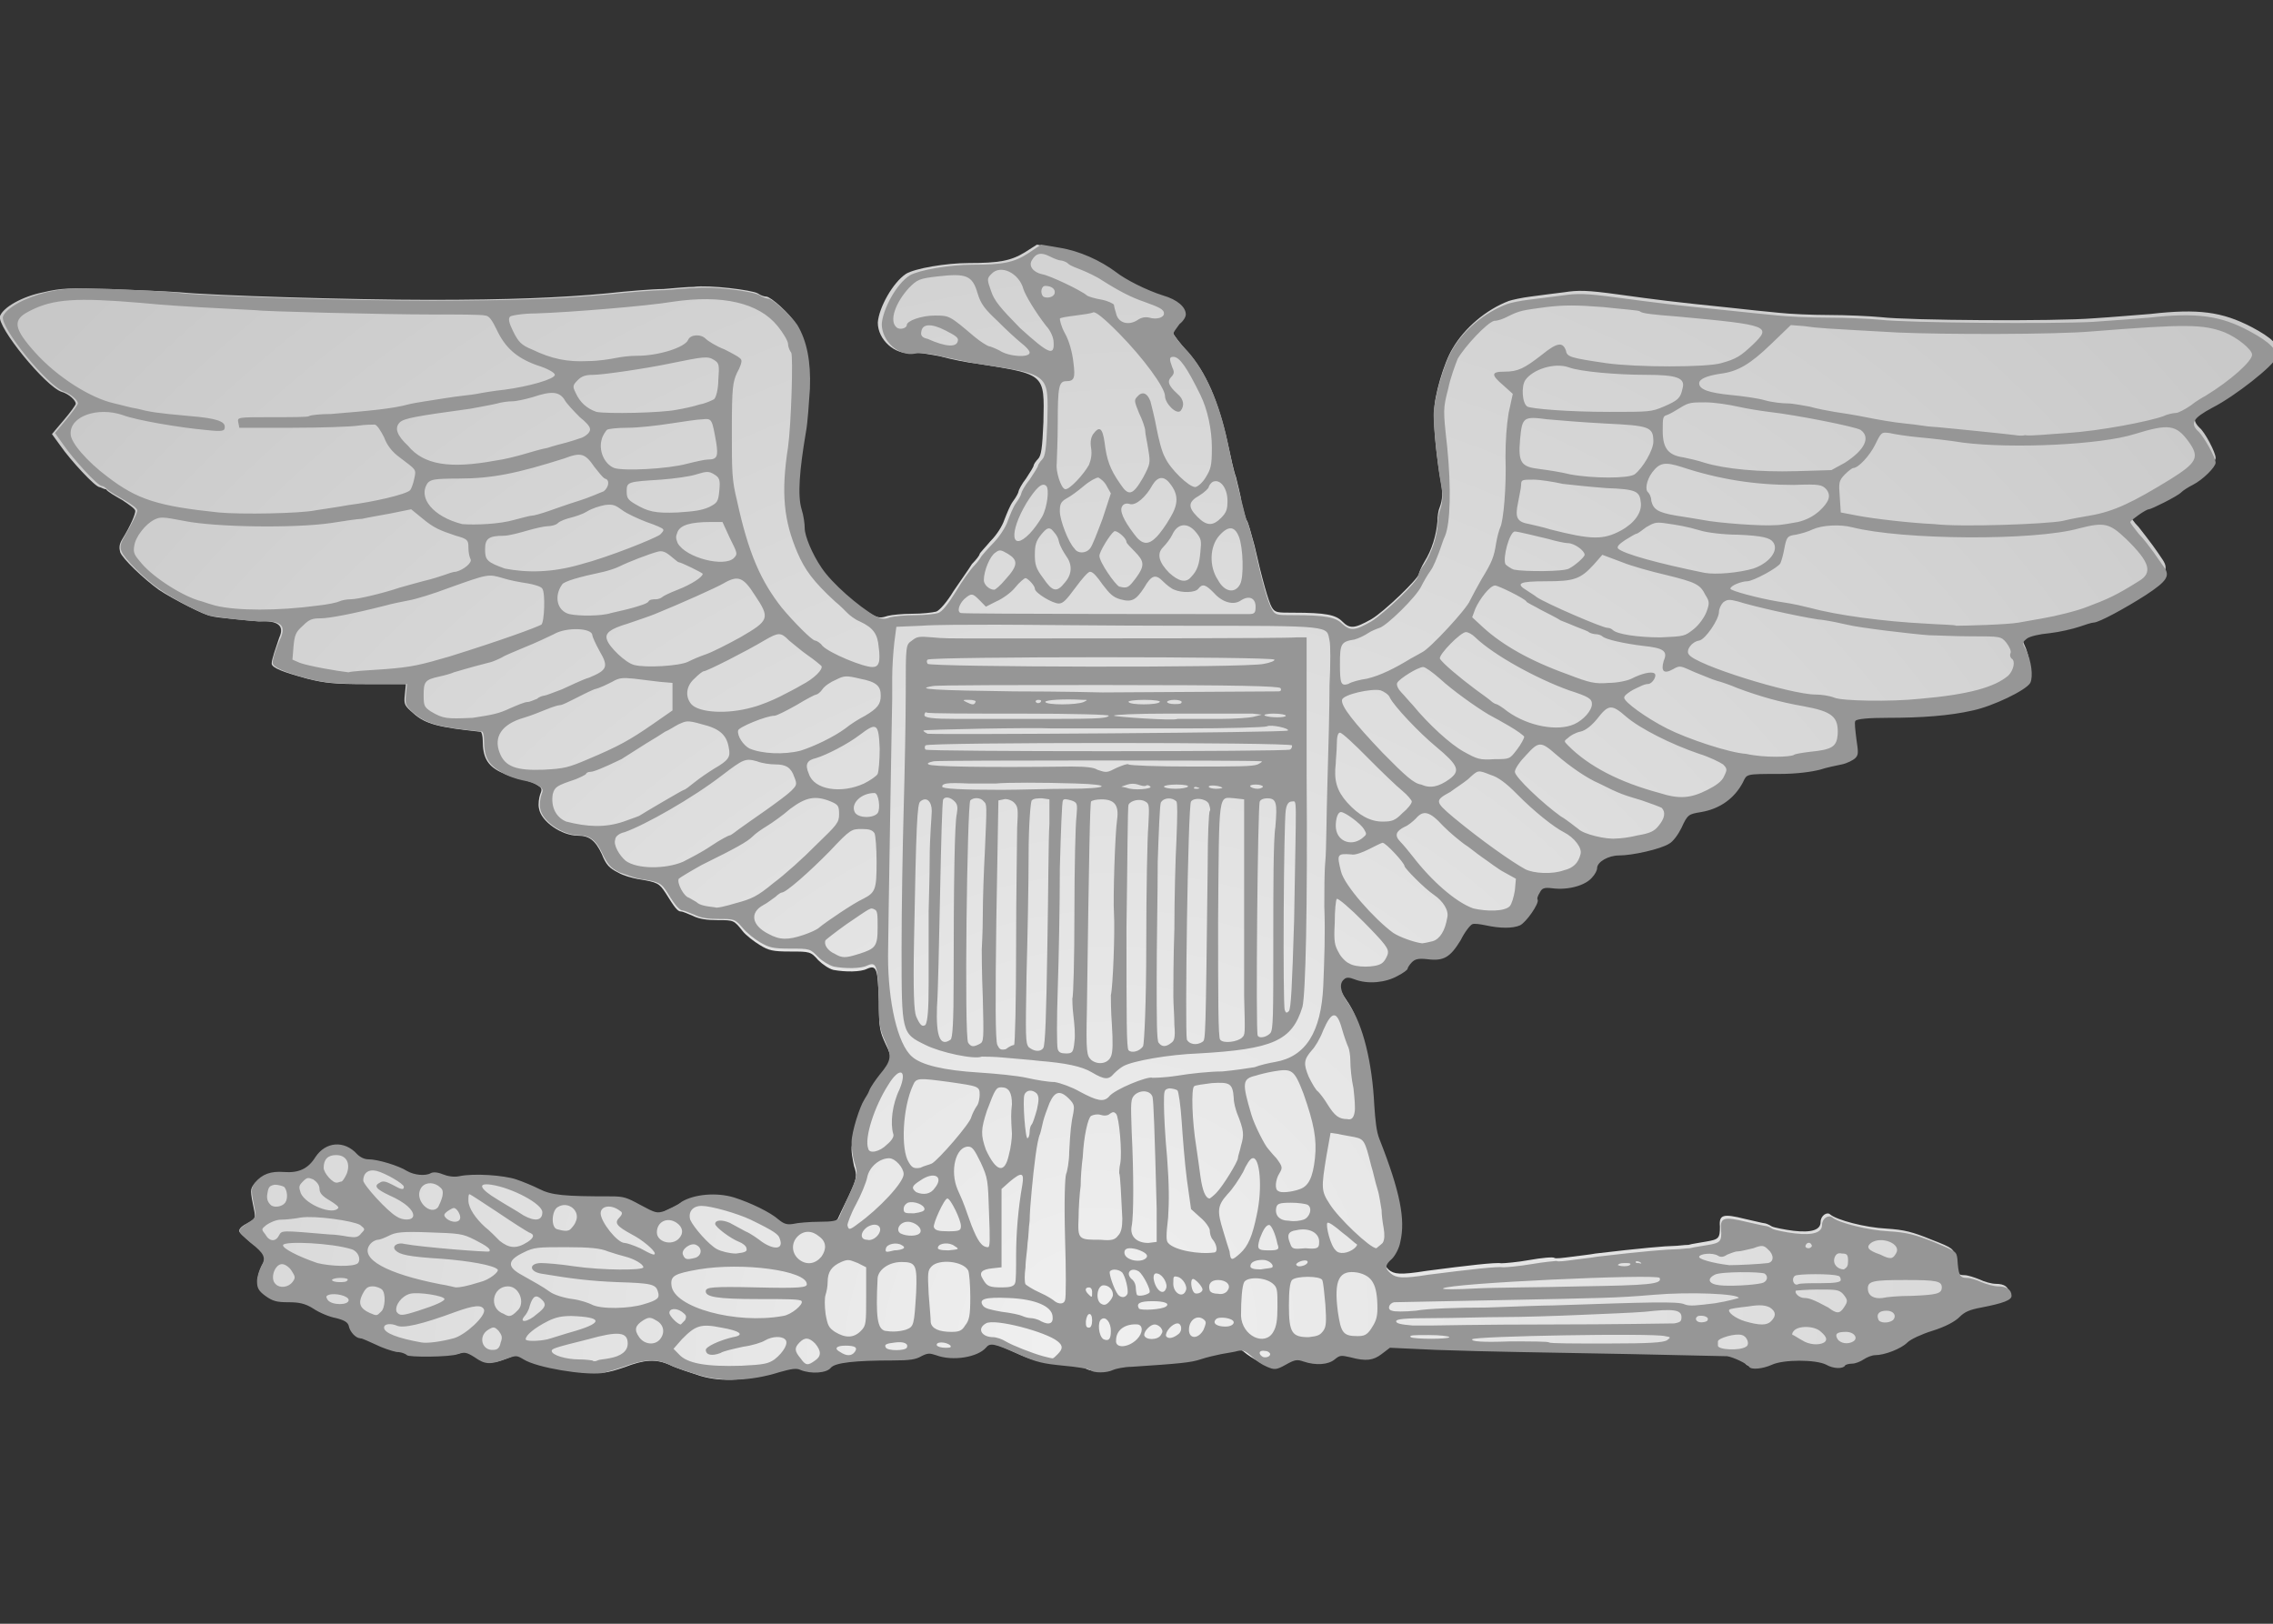
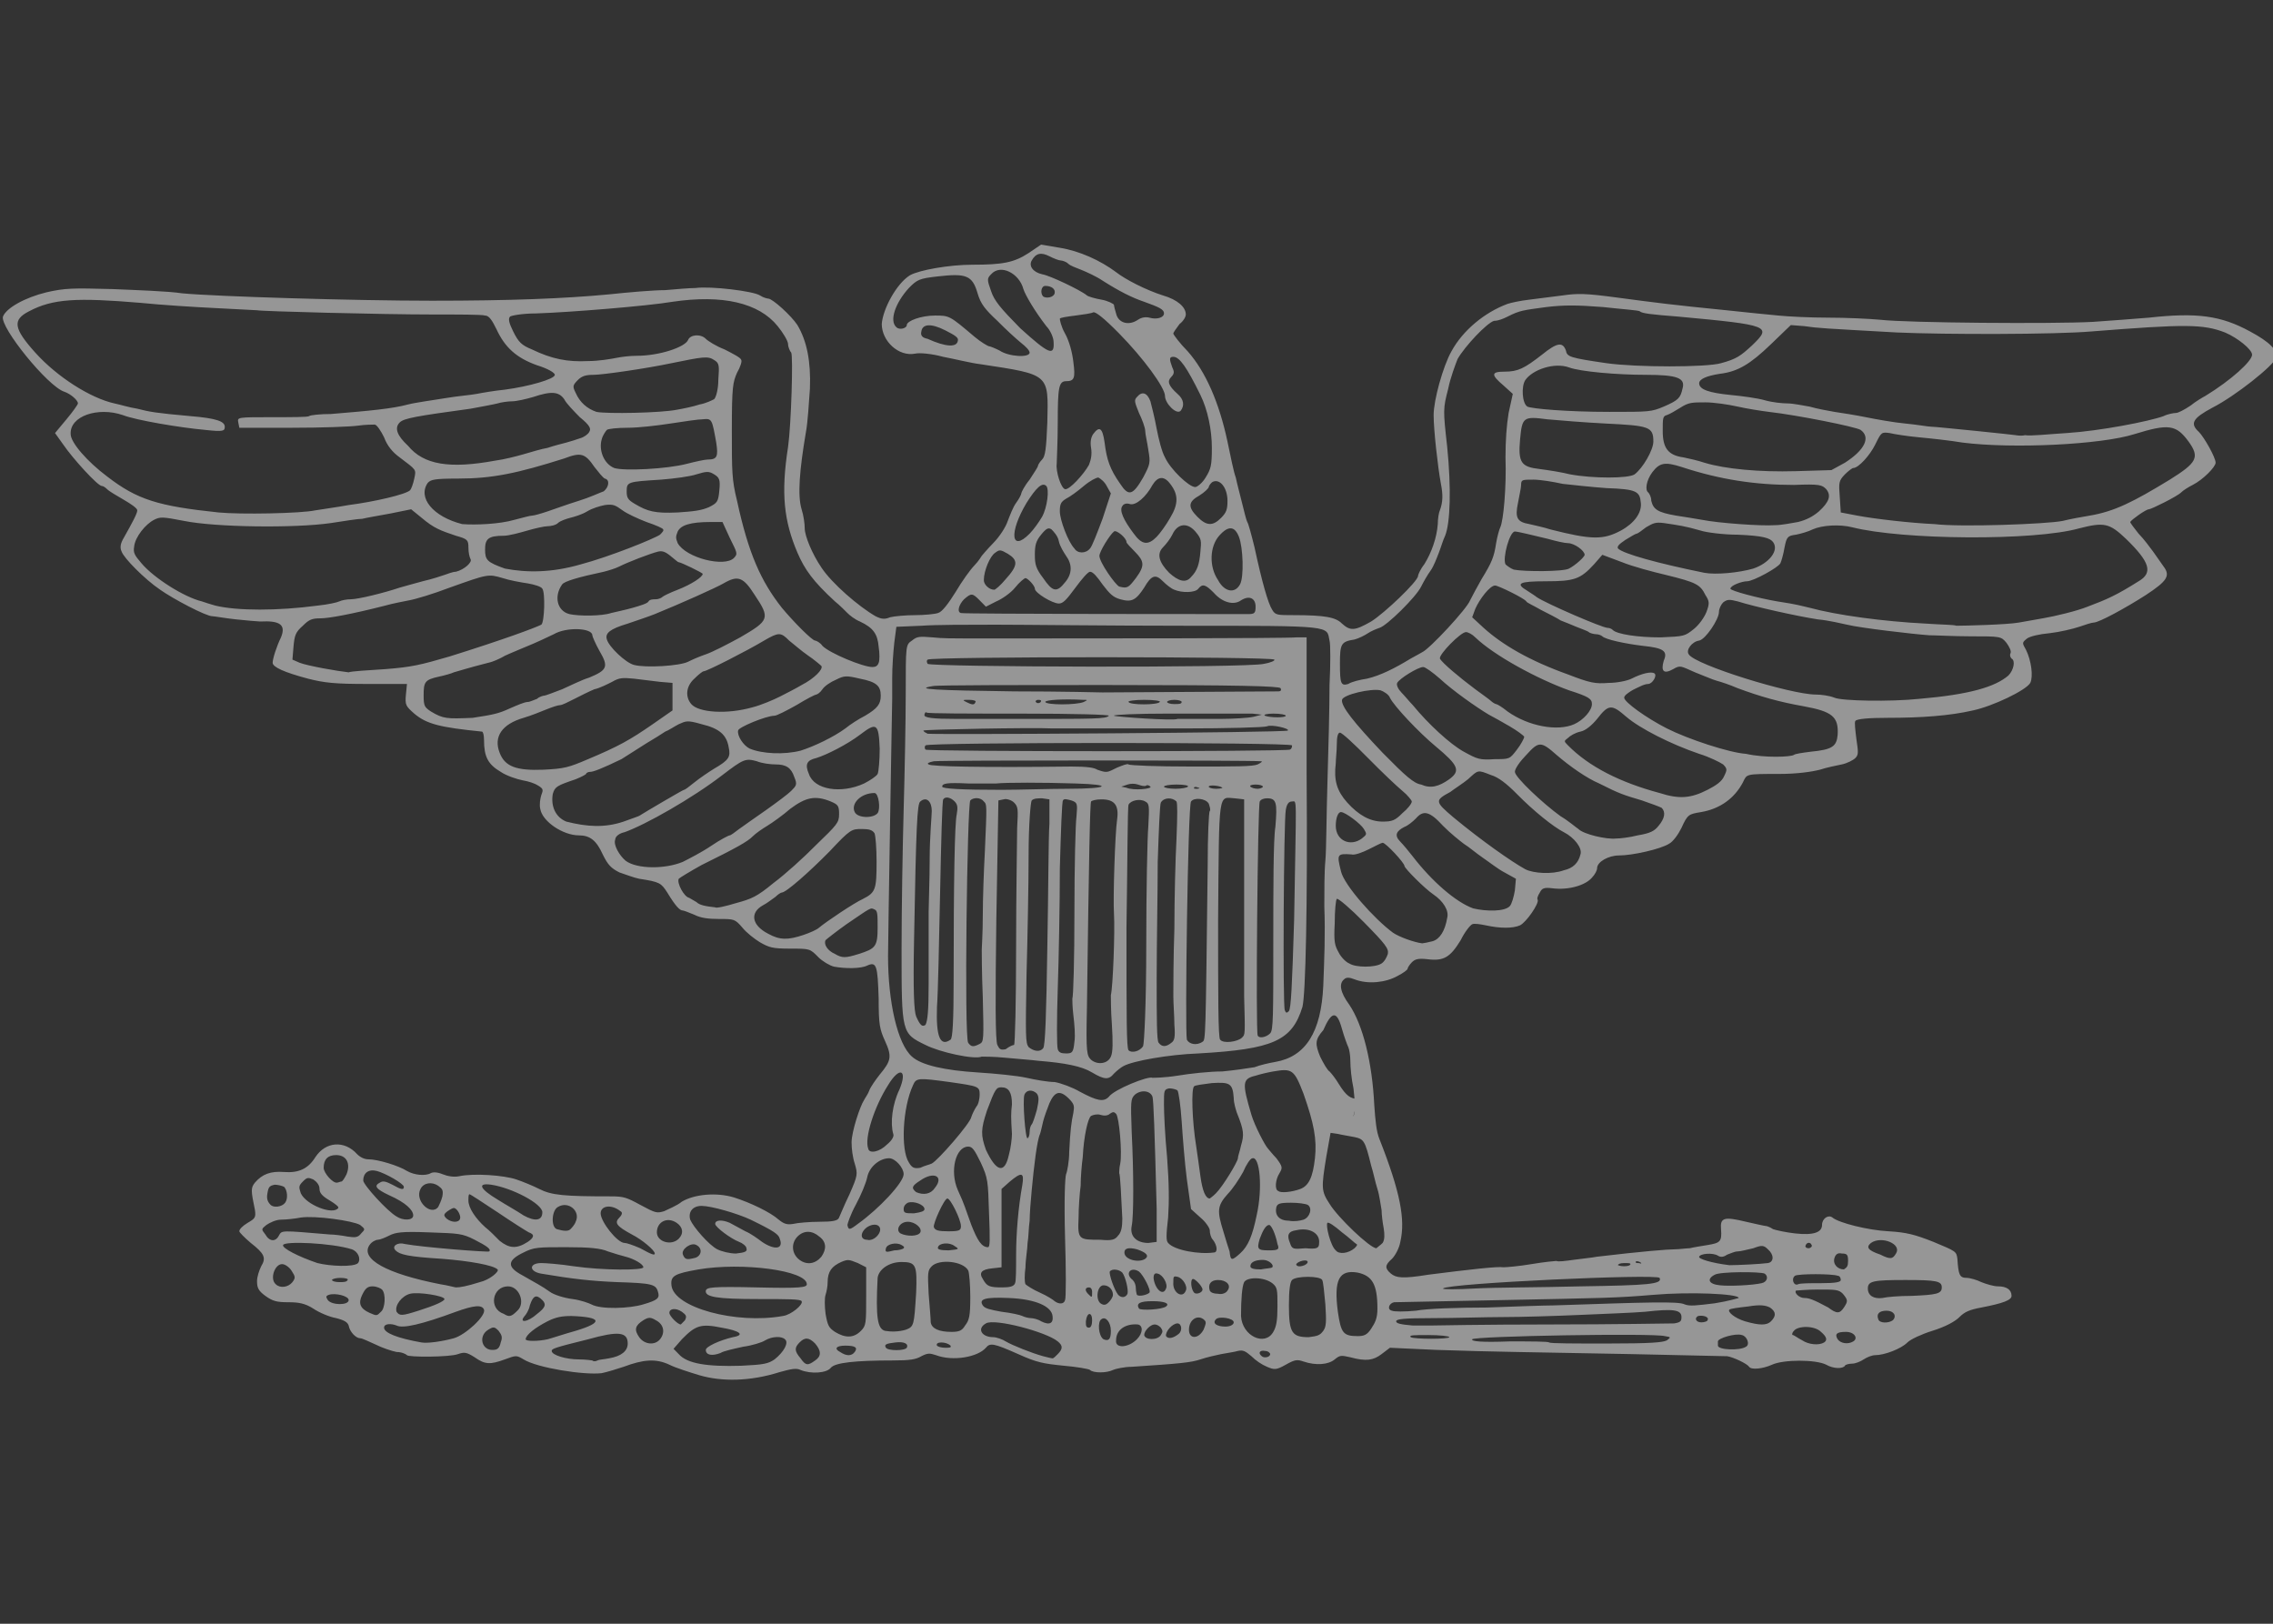
<svg xmlns="http://www.w3.org/2000/svg" version="1.1" x="0px" y="0px" width="210px" height="150px" viewBox="0 0 210 150" style="enable-background:new 0 0 210 150;" xml:space="preserve">
  <rect x="0" y="0" width="210" height="150" fill="#333333" stroke="none" />
  <style type="text/css">
	.st0{fill:url(#path4354_1_);}
	.st1{fill:#969696;}
</style>
  <g id="Layer_2">
</g>
  <g id="Layer_1">
    <g>
      <radialGradient id="path4354_1_" cx="225.069" cy="108.406" r="105" gradientTransform="matrix(0.994 -0.924 -0.864 -0.929 -29.541 432.281)" gradientUnits="userSpaceOnUse">
        <stop offset="0" style="stop-color:#F0F0F0" />
        <stop offset="1" style="stop-color:#C8C8C8" />
      </radialGradient>
-       <path id="path4354" class="st0" d="M64.7,127.1c-0.9-0.3-2.2-0.7-2.8-1    c-1.3-0.6-2.4-0.5-4.2,0.2c-0.6,0.2-1.5,0.5-2,0.5c-1.7,0.2-5.9-0.5-7.2-1.3c-0.7-0.4-0.7-0.4-1.7,0c-1.3,0.5-1.8,0.5-2.8-0.2    c-0.7-0.5-0.9-0.5-1.5-0.3c-0.8,0.3-4.6,0.3-4.7,0.1c-0.1-0.1-0.5-0.2-0.9-0.3c-0.5-0.1-1.3-0.4-2-0.7c-0.6-0.3-1.3-0.5-1.5-0.5    c-0.4,0-1-0.6-1.1-1.2c-0.1-0.3-0.4-0.5-1.2-0.7c-0.6-0.1-1.6-0.5-2.1-0.9c-0.8-0.5-1.3-0.6-2.3-0.6c-1.1,0-1.4-0.1-2.1-0.6    c-0.6-0.5-0.8-0.7-0.8-1.3c0-0.4,0.2-1,0.4-1.4c0.5-0.8,0.3-1.2-1-2.1c-0.6-0.5-1.1-0.9-1.1-1.1c0-0.2,0.3-0.5,0.8-0.7    c0.7-0.4,0.7-0.5,0.6-1.1c-0.4-1.9-0.4-2.1,0-2.5c0.7-0.7,1.5-1,2.7-1c1.4,0.1,2.2-0.3,2.9-1.3c0.9-1.4,2.7-1.6,3.8-0.3    c0.3,0.3,0.7,0.5,1.1,0.5c0.8,0,2.8,0.6,3.6,1.1c0.7,0.4,1.7,0.5,2.2,0.2c0.2-0.1,0.6-0.1,1.1,0.1c0.5,0.2,1,0.3,1.5,0.2    c1.3-0.3,4.2-0.1,5.2,0.2c0.6,0.2,1.5,0.6,2.1,0.9c1.2,0.6,2.3,0.7,6.6,0.6c1.1,0,1.5,0.1,2.7,0.8c1.4,0.8,1.5,0.8,2.2,0.6    c0.4-0.2,1.2-0.5,1.6-0.8c1.1-0.7,3.2-0.9,4.8-0.4c1.6,0.5,3.4,1.4,4.1,2c0.5,0.4,0.8,0.5,1.4,0.4c0.4-0.1,1.5-0.2,2.4-0.2    c1.3,0,1.7-0.1,1.9-0.4c0.1-0.2,0.5-1.1,1-2.1c0.8-1.7,0.8-1.9,0.5-2.8c-0.1-0.5-0.3-1.4-0.2-1.9c0-1,0.7-3.4,1.2-3.9    c0.1-0.2,0.4-0.6,0.5-0.9c0.1-0.3,0.6-1,1-1.5c1.1-1.3,1.1-1.7,0.4-3.1c-0.5-1.1-0.6-1.4-0.6-3.9c-0.1-3-0.2-3.4-1.1-3    c-0.6,0.3-2,0.3-3.1,0.1c-0.4-0.1-1-0.5-1.4-0.9c-0.7-0.8-0.8-0.8-2.6-0.8c-1.6,0-2-0.1-2.8-0.6c-0.5-0.3-1.3-0.9-1.6-1.3    C67.8,85,67.8,85,66.3,85c-1,0-1.7-0.1-2.3-0.4c-0.5-0.2-0.9-0.4-1.1-0.4c-0.3,0-0.6-0.4-1.4-1.7c-0.6-0.9-0.7-1-2.6-1.3    c-0.5-0.1-1.3-0.3-1.8-0.6c-0.8-0.4-1.1-0.7-1.5-1.7c-0.6-1.3-1.2-1.7-2.2-1.7c-1.5,0-3.4-1.3-3.6-2.5c-0.1-0.4,0-1,0.1-1.3    c0.2-0.5,0.2-0.6-0.3-0.9c-0.3-0.2-0.9-0.4-1.4-0.5c-0.5-0.1-1.4-0.4-2-0.7c-1.2-0.6-1.6-1.4-1.6-2.9c0-0.4-0.1-0.8-0.2-0.8    c-3.8-0.4-5.1-0.7-6.2-1.7c-0.8-0.7-0.9-0.8-0.8-1.7l0.1-1l-3.6,0c-3,0-3.9-0.1-5.5-0.5c-2.2-0.6-3.3-1-3.3-1.4    c0-0.4,0.4-1.5,0.7-2.4c0.5-1.1-0.1-1.6-1.9-1.5c-0.2,0-1.2-0.1-2.2-0.2c-1-0.1-2-0.2-2.2-0.3c-0.5,0-3.6-1.6-4.8-2.4    c-1.4-1-3.4-2.9-3.6-3.5c-0.1-0.4-0.1-0.7,0.2-1.2c0.8-1.3,1.2-2.3,1.2-2.6c0-0.2-0.6-0.6-1.2-1c-0.7-0.4-1.4-0.8-1.5-1    C9.6,45.2,9.3,45,9.2,45c-0.4,0-2.7-2.5-3.6-3.8l-0.8-1.1l1.1-1.3c0.6-0.7,1.1-1.4,1.1-1.5c0-0.3-0.6-0.9-1.3-1.1    c-1.5-0.5-6-6-5.7-7c0.3-0.8,2-1.8,4-2.2c1.7-0.4,2.4-0.4,6.1-0.3c2.3,0.1,5.2,0.2,6.5,0.3c3,0.3,15.9,0.7,23.1,0.7    c7.2,0,12.2-0.2,16.4-0.6c1.8-0.2,4.2-0.4,5.2-0.4c1.1-0.1,2.3-0.2,2.8-0.2c1.4-0.2,5.4,0.3,5.9,0.6c0.3,0.2,0.6,0.3,0.8,0.3    c0.4,0,2.2,1.6,2.7,2.5c0.9,1.5,1.2,3.3,1.1,5.9c-0.1,1.3-0.2,3.1-0.4,4.1c-0.6,3.4-0.7,5.8-0.4,7.1c0.2,0.6,0.3,1.4,0.3,1.7    c0,0.7,0.7,2.4,1.5,3.6c1,1.4,3.4,3.6,5,4.5c0.6,0.3,0.8,0.3,1.4,0.1c0.4-0.1,1.4-0.2,2.3-0.2c0.9,0,1.8-0.1,2.2-0.2    c0.3-0.1,1-0.9,1.6-1.9c0.6-0.9,1.4-2,1.7-2.5c0.4-0.4,0.7-0.8,0.7-0.9c0-0.1,0.5-0.6,1-1.2c0.6-0.6,1.1-1.4,1.3-2    c0.2-0.5,0.5-1.3,0.8-1.7c0.3-0.4,0.5-0.8,0.5-0.9c0-0.1,0.3-0.7,0.7-1.2c0.4-0.6,0.7-1.1,0.7-1.2c0-0.1,0.2-0.4,0.4-0.6    c0.3-0.3,0.4-1,0.5-3.4c0.1-4.5,0.2-4.4-6.1-5.4c-0.9-0.1-2.4-0.4-3.5-0.7c-1.1-0.2-2.2-0.4-2.6-0.3c-1.5,0.2-3.1-1.2-3.1-2.8    c0.1-1.4,1.4-3.7,2.6-4.5c0.8-0.5,3.7-1,5.8-1c2.8,0,3.9-0.2,5.2-1l1.1-0.7l1.8,0.3c1.8,0.3,3.8,1.1,5.2,2.3    c0.8,0.7,2.8,1.6,4.4,2.1c1.3,0.4,2.2,1.1,2.2,1.7c0,0.2-0.2,0.6-0.5,0.9c-0.3,0.4-0.5,0.7-0.5,0.9c0,0.1,0.6,0.9,1.3,1.7    c1.7,1.8,2.9,4.7,3.7,8.3c0.3,1.4,0.6,2.8,0.8,3.3c0.1,0.5,0.4,1.5,0.5,2.3c0.2,0.8,0.4,1.6,0.5,1.7c0.1,0.1,0.4,1.2,0.7,2.3    c0.7,3.1,1.3,5.2,1.6,5.7c0.3,0.5,0.5,0.5,2,0.5c3,0,3.9,0.2,4.5,0.8c0.7,0.7,1.1,0.7,2.7-0.2c1.2-0.7,4.4-3.8,4.4-4.2    c0-0.1,0.2-0.6,0.5-1.1c0.7-1.1,1.1-2.5,1.2-3.7c0-0.5,0.1-1.1,0.2-1.3c0.3-0.8,0.3-1.4,0.1-2.5c-0.3-1.6-0.7-5-0.6-6.4    c0-1.4,0.9-4.5,1.7-5.8c1.1-1.9,3.1-3.6,5.2-4.4c0.3-0.1,1.2-0.3,2-0.4c0.8-0.1,2.2-0.3,3.1-0.4c1.3-0.2,2.1-0.2,5,0.2    c3.6,0.5,5.2,0.7,10.1,1.2c1.7,0.2,3.8,0.4,4.8,0.5c0.9,0.1,3,0.2,4.6,0.2c1.6,0,3.7,0.1,4.8,0.2c2.5,0.3,16,0.4,19.7,0.1    c1.6-0.1,3.9-0.3,5.2-0.4c4.4-0.5,6.6-0.2,9.3,1.2c1.9,1,2.6,1.7,2.4,2.4c-0.2,0.7-3.8,3.5-5.9,4.6c-1.8,1-2.1,1.5-1.3,2.3    c0.5,0.4,1.5,2.3,1.5,2.8c0,0.4-1.2,1.5-2.1,2c-0.4,0.2-0.9,0.5-1.1,0.6c-0.4,0.3-2.8,1.6-3,1.6c-0.3,0-1.7,1-1.7,1.1    c0,0.1,0.3,0.6,0.8,1.1c0.4,0.5,1,1.3,1.3,1.7c0.3,0.4,0.7,1,0.9,1.3c0.6,0.9,0.3,1.4-1.6,2.7c-1.8,1.2-4.3,2.5-4.9,2.5    c-0.2,0-0.8,0.2-1.4,0.4c-0.6,0.2-1.8,0.5-2.7,0.6c-1,0.1-1.8,0.3-2.1,0.5c-0.4,0.4-0.4,0.4-0.1,1.1c0.5,1,0.7,2.5,0.3,3.1    c-0.3,0.6-3.5,2.1-5.3,2.5c-2.1,0.5-4.7,0.7-7.9,0.7c-1.7,0-2.9,0.1-2.9,0.2c-0.1,0.1,0,0.9,0.1,1.6c0.2,1.2,0.2,1.4-0.1,1.8    c-0.2,0.2-0.8,0.5-1.2,0.6c-0.5,0.1-1.4,0.3-2.1,0.5c-0.7,0.2-2.1,0.4-3.7,0.4c-3.2,0-3,0-3.4,0.7c-0.7,1.5-2.2,2.5-3.8,2.7    c-1.2,0.2-1.3,0.2-1.8,1.5c-0.3,0.6-0.8,1.2-1.1,1.5c-0.8,0.5-3.4,1-4.7,1c-1,0-2,0.6-2,1.2c0,0.2-0.2,0.6-0.5,0.9    c-0.6,0.7-2.2,1.1-3.7,1c-0.8-0.1-0.9,0-1.2,0.4c-0.2,0.3-0.3,0.6-0.2,0.7c0.1,0.4-1.1,2.1-1.6,2.4c-0.6,0.3-1.8,0.3-3.2,0    c-0.5-0.1-1.1-0.2-1.2-0.1c-0.2,0.1-0.6,0.7-1.1,1.5c-0.9,1.6-1.5,1.9-3.1,1.8c-0.9-0.1-1.1,0-1.5,0.3c-0.2,0.2-0.4,0.5-0.4,0.6    c0,0.1-0.4,0.4-0.9,0.7c-1,0.6-2.7,0.8-3.9,0.3c-0.5-0.2-0.8-0.2-1,0c-0.5,0.4-0.4,1.1,0.5,2.4c1.3,1.8,2.1,5.3,2.3,9.3    c0.1,1.4,0.2,2.5,0.5,3.1c1.9,4.9,2.5,7.4,2,9.5c-0.1,0.6-0.5,1.3-0.8,1.6c-0.6,0.6-0.6,0.9-0.1,1.4c0.5,0.4,1,0.5,3.5,0.1    c3.8-0.5,6.4-0.8,6.9-0.7c0.3,0,1.5-0.1,2.6-0.3c1.1-0.2,2.2-0.3,2.3-0.2c0.1,0.1,0.8,0,1.6-0.1c0.7-0.1,1.7-0.2,2.2-0.3    c4.2-0.5,6.6-0.7,7.2-0.7c0.4,0,1-0.1,1.4-0.1c0.3-0.1,1.1-0.2,1.6-0.3c1.2-0.2,1.3-0.3,1.3-1.4c-0.1-1.1,0.3-1.2,2.3-0.7    c0.9,0.2,1.7,0.4,1.8,0.4c0.1,0,0.4,0.1,0.7,0.3c0.2,0.1,1.2,0.3,2,0.4c1.7,0.2,2.5-0.1,2.5-0.8c0-0.6,0.6-1,0.9-0.7    c0.6,0.5,3.2,1.2,5.2,1.3c1.6,0.1,2.4,0.3,4.1,1c2.1,0.8,2.1,0.9,2.2,1.6c0.1,1.5,0.2,1.7,0.9,1.7c0.3,0,0.9,0.2,1.4,0.4    c0.4,0.2,1.1,0.4,1.5,0.4c0.8,0,1.2,0.3,1.2,0.9c0,0.4-0.8,0.7-2.7,1c-1,0.2-1.5,0.4-2,0.9c-0.4,0.4-1.3,0.8-2.5,1.2    c-1,0.3-2,0.8-2.3,1.1c-0.6,0.5-2.2,1.2-3,1.2c-0.3,0-0.8,0.2-1.1,0.4c-0.3,0.2-0.8,0.4-1.1,0.4c-0.3,0-0.6,0.1-0.7,0.2    c-0.2,0.3-1,0.3-1.8-0.1c-0.9-0.5-4-0.5-5,0c-0.9,0.4-2,0.5-2.1,0.2c-0.2-0.3-1.4-0.9-2-1c-0.3,0-4.3-0.1-8.8-0.2    c-9.8-0.2-12.4-0.2-18.1-0.4l-4.3-0.2l-0.7,0.6c-0.8,0.6-1.5,0.7-2.9,0.3c-0.9-0.2-1-0.2-1.5,0.2c-0.6,0.5-1.8,0.6-2.9,0.2    c-0.6-0.2-0.8-0.2-1.6,0.3c-0.9,0.4-1,0.5-1.8,0.2c-0.4-0.2-1.1-0.6-1.5-0.9c-0.6-0.5-0.8-0.6-1.3-0.5c-0.3,0.1-1,0.2-1.6,0.3    c-0.5,0.1-1.4,0.3-1.9,0.5c-0.8,0.3-2,0.4-6.3,0.7c-0.7,0-1.5,0.2-1.7,0.3c-0.6,0.3-1.8,0.3-2.1,0c-0.1-0.1-1.2-0.3-2.4-0.4    c-1.9-0.2-2.5-0.3-4.2-1.1c-2.2-1-2.6-1-3-0.6c-0.8,0.9-3,1.3-4.6,0.7c-0.6-0.2-0.8-0.2-1.4,0.1c-0.5,0.3-1.1,0.4-2.6,0.4    c-3.5,0-5.4,0.2-5.8,0.6c-0.4,0.5-1.8,0.6-2.8,0.2c-0.4-0.2-0.9-0.1-1.9,0.2C69.3,127.6,66.7,127.7,64.7,127.1L64.7,127.1z" />
      <g id="g3092" transform="matrix(0.962,0,0,0.978,-244.843,-212.025)">
-         <path id="path3094" class="st1" d="M321.7,346.7c-1-0.3-2.3-0.7-2.9-1     c-1.3-0.6-2.5-0.5-4.4,0.2c-0.6,0.2-1.6,0.5-2.1,0.6c-1.7,0.2-6.2-0.5-7.5-1.3c-0.7-0.4-0.7-0.4-1.8,0c-1.4,0.5-1.9,0.5-2.9-0.2     c-0.8-0.5-1-0.5-1.6-0.3c-0.8,0.3-4.8,0.3-4.9,0.1c-0.1-0.1-0.5-0.3-1-0.3c-0.5-0.1-1.4-0.4-2-0.7c-0.7-0.3-1.3-0.6-1.5-0.6     c-0.4,0-1-0.6-1.1-1.2c-0.1-0.3-0.4-0.5-1.2-0.7c-0.6-0.1-1.6-0.5-2.2-0.9c-0.8-0.5-1.4-0.6-2.4-0.6c-1.1,0-1.5-0.1-2.2-0.6     c-0.7-0.5-0.8-0.8-0.8-1.4c0-0.4,0.2-1,0.4-1.4c0.5-0.8,0.3-1.2-1-2.2c-0.6-0.5-1.1-1-1.1-1.1c0-0.2,0.3-0.5,0.8-0.8     c0.7-0.4,0.8-0.5,0.7-1.2c-0.4-1.9-0.4-2.1,0-2.6c0.7-0.8,1.5-1.1,2.8-1c1.4,0.1,2.3-0.3,3-1.4c1-1.5,2.8-1.6,4-0.3     c0.3,0.3,0.7,0.5,1.1,0.5c0.9,0,2.9,0.6,3.7,1.1c0.7,0.4,1.8,0.5,2.3,0.2c0.2-0.1,0.6-0.1,1.1,0.1c0.5,0.2,1.1,0.3,1.6,0.2     c1.4-0.3,4.3-0.1,5.5,0.3c0.6,0.2,1.6,0.6,2.2,0.9c1.2,0.6,2.4,0.7,6.9,0.7c1.2,0,1.5,0.1,2.8,0.8c1.5,0.8,1.6,0.8,2.3,0.6     c0.4-0.2,1.2-0.5,1.7-0.9c1.2-0.7,3.3-0.9,5-0.4c1.6,0.5,3.5,1.4,4.3,2.1c0.5,0.4,0.8,0.5,1.4,0.4c0.4-0.1,1.6-0.2,2.5-0.2     c1.3,0,1.8-0.1,1.9-0.4c0.1-0.2,0.5-1.2,1-2.2c0.8-1.8,0.8-1.9,0.5-2.9c-0.2-0.6-0.3-1.4-0.3-2c0-1,0.8-3.4,1.2-4     c0.1-0.2,0.4-0.6,0.5-0.9c0.1-0.3,0.6-1,1-1.5c1.1-1.3,1.2-1.7,0.5-3.2c-0.5-1.1-0.6-1.5-0.6-4c-0.1-3.1-0.2-3.5-1.1-3.1     c-0.6,0.3-2.1,0.3-3.2,0.1c-0.4-0.1-1.1-0.5-1.5-0.9c-0.8-0.8-0.8-0.8-2.7-0.8c-1.7,0-2-0.1-2.9-0.6c-0.5-0.3-1.3-0.9-1.7-1.4     c-0.7-0.8-0.8-0.8-2.2-0.8c-1.1,0-1.8-0.1-2.4-0.4c-0.5-0.2-1-0.4-1.1-0.4c-0.3,0-0.7-0.4-1.5-1.7c-0.6-0.9-0.7-1-2.7-1.3     c-0.5-0.1-1.3-0.4-1.9-0.6c-0.8-0.4-1.1-0.7-1.6-1.7c-0.6-1.3-1.2-1.8-2.3-1.8c-1.5,0-3.5-1.3-3.7-2.5c-0.1-0.4,0-1,0.1-1.3     c0.2-0.5,0.2-0.6-0.3-0.9c-0.3-0.2-0.9-0.4-1.5-0.5c-0.5-0.1-1.5-0.4-2.1-0.8c-1.2-0.7-1.6-1.4-1.6-3c0-0.5-0.1-0.8-0.2-0.8     c-4-0.4-5.3-0.7-6.5-1.7c-0.8-0.7-0.9-0.8-0.8-1.8l0.1-1l-3.8,0c-3.1,0-4.1-0.1-5.7-0.5c-2.3-0.6-3.4-1.1-3.4-1.5     c0-0.4,0.4-1.6,0.8-2.4c0.5-1.2-0.1-1.6-2-1.5c-0.2,0-1.3-0.1-2.3-0.2s-2.1-0.3-2.3-0.3c-0.6,0-3.7-1.6-5-2.5     c-1.5-1-3.5-3-3.7-3.6c-0.2-0.4-0.1-0.8,0.2-1.3c0.8-1.4,1.3-2.3,1.3-2.6c0-0.2-0.6-0.6-1.3-1c-0.7-0.4-1.4-0.8-1.6-1     s-0.4-0.3-0.5-0.3c-0.4,0-2.8-2.6-3.7-3.9l-0.8-1.1l1.1-1.3c0.6-0.7,1.1-1.4,1.1-1.5c0-0.3-0.7-0.9-1.3-1.1     c-1.6-0.5-6.2-6.1-5.9-7.1c0.3-0.8,2.1-1.8,4.2-2.3c1.8-0.4,2.5-0.4,6.3-0.3c2.4,0.1,5.4,0.2,6.7,0.4c3.2,0.3,16.5,0.7,24,0.7     c7.5,0,12.7-0.2,17-0.6c1.9-0.2,4.3-0.4,5.4-0.4c1.1-0.1,2.4-0.2,2.9-0.2c1.5-0.2,5.6,0.3,6.2,0.7c0.3,0.2,0.7,0.3,0.8,0.3     c0.4,0,2.2,1.6,2.8,2.5c0.9,1.5,1.3,3.4,1.2,6c-0.1,1.3-0.2,3.2-0.4,4.2c-0.6,3.5-0.8,5.9-0.4,7.2c0.2,0.6,0.3,1.4,0.3,1.8     c0,0.7,0.7,2.4,1.6,3.7c1,1.5,3.6,3.7,5.2,4.6c0.6,0.3,0.9,0.3,1.4,0.1c0.4-0.1,1.5-0.2,2.4-0.2s1.9-0.1,2.2-0.2     c0.4-0.1,1-0.9,1.7-2c0.6-1,1.4-2.1,1.8-2.5c0.4-0.4,0.7-0.9,0.7-0.9s0.5-0.6,1.1-1.2c0.6-0.6,1.2-1.5,1.4-2.1     c0.2-0.5,0.5-1.3,0.8-1.7c0.3-0.4,0.5-0.8,0.5-0.9s0.3-0.7,0.8-1.3c0.4-0.6,0.8-1.2,0.8-1.3c0-0.1,0.2-0.4,0.4-0.6     c0.3-0.3,0.4-1,0.5-3.5c0.1-4.6,0.3-4.5-6.4-5.5c-0.9-0.1-2.5-0.5-3.6-0.7c-1.1-0.3-2.3-0.4-2.7-0.3c-1.6,0.3-3.2-1.2-3.2-2.8     c0.1-1.4,1.4-3.8,2.7-4.6c0.9-0.5,3.8-1,6-1c2.9,0,4-0.2,5.4-1.1l1.2-0.8l1.8,0.3c1.9,0.3,3.9,1.2,5.4,2.3     c0.9,0.7,2.9,1.7,4.5,2.2c1.4,0.4,2.2,1.1,2.2,1.8c0,0.2-0.2,0.6-0.6,0.9c-0.3,0.4-0.6,0.8-0.6,0.9c0,0.1,0.6,0.9,1.4,1.7     c1.7,1.9,3,4.8,3.8,8.5c0.3,1.4,0.6,2.9,0.8,3.4c0.1,0.5,0.4,1.6,0.6,2.4c0.2,0.8,0.4,1.6,0.5,1.8c0.1,0.1,0.4,1.2,0.7,2.4     c0.7,3.2,1.3,5.3,1.7,5.9c0.3,0.5,0.5,0.5,2,0.5c3.1,0,4.1,0.2,4.7,0.8c0.8,0.7,1.2,0.7,2.8-0.2c1.3-0.8,4.5-3.8,4.5-4.3     c0-0.1,0.2-0.6,0.6-1.1c0.7-1.1,1.2-2.5,1.3-3.8c0-0.5,0.1-1.1,0.2-1.3c0.3-0.8,0.3-1.5,0.1-2.5c-0.3-1.6-0.7-5.1-0.7-6.5     c0-1.4,0.9-4.6,1.7-6c1.1-2,3.2-3.7,5.4-4.5c0.3-0.1,1.2-0.3,2.1-0.4s2.3-0.3,3.2-0.4c1.4-0.2,2.2-0.2,5.2,0.2     c3.8,0.5,5.4,0.7,10.5,1.2c1.8,0.2,4,0.4,5,0.5c1,0.1,3.1,0.2,4.8,0.2s3.9,0.1,5,0.2c2.6,0.3,16.6,0.4,20.4,0.2     c1.6-0.1,4.1-0.3,5.4-0.4c4.6-0.5,6.9-0.2,9.7,1.3c1.9,1,2.7,1.8,2.5,2.5c-0.2,0.7-3.9,3.6-6.1,4.7c-1.9,1-2.2,1.5-1.3,2.3     c0.5,0.5,1.6,2.4,1.6,2.9c0,0.4-1.2,1.6-2.2,2.1c-0.4,0.2-0.9,0.5-1.1,0.7c-0.4,0.4-2.9,1.6-3.1,1.6c-0.3,0-1.7,1-1.8,1.2     c0,0.1,0.4,0.6,0.8,1.1c0.5,0.5,1.1,1.3,1.4,1.7c0.3,0.4,0.7,1,1,1.4c0.7,0.9,0.3,1.4-1.7,2.7c-1.9,1.2-4.5,2.6-5,2.6     c-0.2,0-0.8,0.2-1.4,0.4c-0.6,0.2-1.9,0.5-2.8,0.6c-1.1,0.1-1.9,0.3-2.2,0.5c-0.5,0.4-0.5,0.4-0.1,1.1c0.5,1,0.7,2.5,0.4,3.1     c-0.4,0.7-3.6,2.2-5.5,2.6c-2.2,0.5-4.9,0.7-8.2,0.7c-1.8,0-3,0.1-3.1,0.3c-0.1,0.1,0,0.9,0.1,1.7c0.2,1.3,0.2,1.5-0.1,1.8     c-0.2,0.2-0.8,0.5-1.3,0.6s-1.5,0.3-2.1,0.5c-0.8,0.2-2.2,0.4-3.9,0.4c-3.3,0-3.1,0-3.5,0.8c-0.8,1.5-2.2,2.5-4,2.8     c-1.2,0.2-1.3,0.2-1.9,1.5c-0.3,0.6-0.8,1.3-1.2,1.5c-0.8,0.5-3.5,1.1-4.8,1.1c-1,0-2.1,0.6-2.1,1.2c0,0.2-0.2,0.6-0.5,0.9     c-0.6,0.7-2.2,1.2-3.8,1c-0.8-0.1-1,0-1.2,0.4c-0.2,0.3-0.3,0.6-0.2,0.7c0.1,0.4-1.1,2.1-1.7,2.4c-0.7,0.3-1.9,0.3-3.3,0     c-0.5-0.1-1.1-0.2-1.3-0.1c-0.2,0.1-0.7,0.7-1.1,1.5c-1,1.6-1.6,2-3.2,1.8c-0.9-0.1-1.2,0-1.5,0.3c-0.2,0.2-0.4,0.5-0.4,0.6     s-0.4,0.4-1,0.7c-1.1,0.6-2.8,0.8-4.1,0.3c-0.5-0.2-0.8-0.2-1,0c-0.5,0.4-0.4,1.2,0.5,2.4c1.3,1.9,2.2,5.4,2.4,9.5     c0.1,1.4,0.2,2.5,0.5,3.2c2,5,2.5,7.6,2,9.7c-0.1,0.6-0.5,1.3-0.8,1.6c-0.7,0.6-0.7,0.9-0.1,1.4c0.5,0.4,1.1,0.5,3.6,0.1     c4-0.5,6.7-0.8,7.2-0.7c0.3,0,1.5-0.1,2.7-0.3c1.2-0.2,2.3-0.3,2.4-0.3c0.1,0.1,0.9,0,1.6-0.1s1.8-0.2,2.3-0.3     c4.3-0.5,6.8-0.7,7.5-0.7c0.4,0,1.1-0.1,1.4-0.1c0.4-0.1,1.1-0.2,1.7-0.3c1.2-0.2,1.4-0.3,1.3-1.5c-0.1-1.1,0.3-1.2,2.4-0.7     c0.9,0.2,1.8,0.4,1.9,0.4s0.4,0.1,0.7,0.3c0.3,0.1,1.2,0.3,2.1,0.4c1.8,0.2,2.6-0.1,2.6-0.8c0-0.6,0.6-1,1-0.7     c0.6,0.5,3.4,1.2,5.4,1.3c1.7,0.1,2.5,0.3,4.3,1c2.2,0.9,2.2,0.9,2.3,1.6c0.1,1.5,0.2,1.8,0.9,1.8c0.3,0,1,0.2,1.4,0.4     c0.5,0.2,1.2,0.4,1.6,0.4c0.8,0,1.3,0.3,1.3,0.9c0,0.4-0.8,0.7-2.9,1.1c-1.1,0.2-1.6,0.4-2.1,0.9c-0.4,0.4-1.3,0.9-2.6,1.3     c-1,0.3-2.1,0.8-2.4,1.1c-0.6,0.6-2.2,1.2-3.1,1.2c-0.3,0-0.8,0.2-1.1,0.4c-0.3,0.2-0.8,0.4-1.1,0.4c-0.3,0-0.7,0.1-0.7,0.2     c-0.2,0.3-1.1,0.3-1.8-0.1c-1-0.5-4.1-0.5-5.2,0c-0.9,0.4-2,0.5-2.2,0.2c-0.2-0.3-1.5-0.9-2.1-1c-0.3,0-4.4-0.1-9.2-0.2     c-10.2-0.2-12.9-0.2-18.8-0.4l-4.4-0.2l-0.8,0.6c-0.8,0.6-1.5,0.7-3,0.3c-0.9-0.2-1-0.2-1.5,0.2c-0.6,0.5-1.8,0.6-3,0.2     c-0.6-0.2-0.8-0.2-1.7,0.3c-0.9,0.5-1.1,0.5-1.8,0.2c-0.5-0.2-1.1-0.6-1.5-1c-0.6-0.5-0.8-0.6-1.3-0.5c-0.3,0.1-1.1,0.2-1.6,0.3     c-0.5,0.1-1.4,0.3-2,0.5c-0.9,0.3-2,0.4-6.6,0.7c-0.7,0-1.6,0.2-1.8,0.3c-0.6,0.3-1.9,0.3-2.2,0c-0.1-0.1-1.3-0.3-2.5-0.4     c-2-0.2-2.6-0.3-4.4-1.1c-2.3-1-2.7-1.1-3.1-0.6c-0.8,0.9-3.2,1.3-4.8,0.7c-0.6-0.2-0.8-0.2-1.4,0.1c-0.5,0.3-1.1,0.4-2.7,0.4     c-3.6,0-5.6,0.2-6,0.7c-0.4,0.5-1.9,0.6-2.9,0.2c-0.4-0.2-0.9-0.1-2,0.2C326.5,347.3,323.8,347.3,321.7,346.7L321.7,346.7z      M328.9,345.2c0.9-0.7,1.4-1.6,1-1.9c-0.3-0.3-1.2-0.3-1.9,0.1c-0.3,0.2-1.3,0.5-2.1,0.6c-0.9,0.2-1.9,0.4-2.2,0.6     c-0.8,0.3-1.4,0.2-1.4-0.3c0-0.3,1.3-0.9,2.6-1.2c1.2-0.2,0.7-0.6-1.1-0.9c-2-0.4-2.5-0.2-3.8,1.1l-0.8,0.9l0.5,0.5     c0.8,0.9,2.7,1.2,6,1.1C327.9,345.7,328.3,345.6,328.9,345.2L328.9,345.2z M332.8,345.3c0.6-0.4,0.6-0.9,0-1.6     c-0.6-0.6-1-0.6-1.5-0.1c-0.5,0.5-0.5,0.8,0.1,1.5C331.9,345.8,332.1,345.8,332.8,345.3z M313,345.1c1.2-0.2,1.8-0.7,1.8-1.4     c0-1.1-0.9-1.2-3.8-0.4c-3.3,0.8-3.5,0.9-3.5,1.1c0,0.4,1.4,0.8,2.6,0.8c0.7,0,1.3,0.1,1.3,0.1c0.1,0.1,0.3,0.1,0.5,0     S312.5,345.2,313,345.1z M356.1,344.7c0.5-0.5,0.5-0.8,0-1.2c-1.1-0.9-6.1-2.2-6.9-1.7c-0.9,0.5-0.4,1.3,0.7,1.3     c0.3,0,0.9,0.2,1.2,0.4c0.7,0.4,2.5,1.1,3.6,1.4c0.4,0.1,0.8,0.2,0.9,0.2S355.9,344.9,356.1,344.7L356.1,344.7z M376.5,344.7     c0-0.1-0.2-0.3-0.5-0.3c-0.5-0.1-0.7,0.2-0.3,0.5C375.9,345.1,376.5,345,376.5,344.7L376.5,344.7z M336.6,344.5     c0.3-0.4,0.1-0.6-0.9-0.6c-0.9,0-1.1,0.3-0.5,0.6C335.8,344.9,336.3,344.9,336.6,344.5L336.6,344.5z M302.6,343.6     c0.2-0.5,0.1-0.7-0.2-1.1c-0.4-0.4-0.5-0.4-1-0.1c-1,0.6-0.6,2,0.5,1.9C302.3,344.3,302.5,344.1,302.6,343.6L302.6,343.6z      M341.6,344.1c0.2-0.4-0.3-0.6-1.1-0.5c-0.9,0.1-1.1,0.2-0.9,0.5C339.8,344.4,341.4,344.4,341.6,344.1z M422.2,344     c0.4-0.2,0.1-1-0.4-1.1c-0.6-0.2-2.3,0.3-2.3,0.6c0,0.1,0,0.3,0,0.4C419.5,344.3,421.6,344.4,422.2,344L422.2,344z M345.8,343.9     c-0.4-0.4-1.5-0.4-1.3,0c0.1,0.1,0.4,0.2,0.8,0.2C345.7,344.1,345.9,344.1,345.8,343.9L345.8,343.9z M363.7,343.3     c0.6-0.6,0.6-1.3,0.1-1.4c-1.2-0.1-2.1,0.5-2.1,1.5C361.6,344.2,362.9,344.1,363.7,343.3L363.7,343.3z M429.7,343.6     c0.3-0.2,0.3-0.5-0.3-1c-0.6-0.6-2.2-0.6-2.6-0.1c-0.2,0.2-0.2,0.4-0.1,0.4c0.1,0,0.5,0.3,0.9,0.5     C428.2,343.8,429.2,343.9,429.7,343.6z M298.1,343.2c1.1-0.3,3.1-2.1,2.9-2.7c-0.2-0.5-1-0.4-2.7,0.2c-3.3,1.2-5.1,1.6-5.7,1.3     c-0.5-0.2-1.2-0.2-1.2,0.2c0,0.5,1.3,1,3.6,1.4C295.6,343.7,297,343.5,298.1,343.2z M317.9,343.3c0.5-0.6,0.4-1.4-0.4-1.8     c-0.5-0.3-0.7-0.3-1.2,0c-0.8,0.5-0.9,0.9-0.4,1.6C316.4,343.8,317.4,343.9,317.9,343.3z M414.6,343.4c0.4-0.3,0.4-0.3-0.2-0.4     c-1.1-0.3-18.4,0-18.5,0.3c-0.1,0.2,0.9,0.3,3.6,0.2c2,0,3.7,0,3.8,0.1s2.5,0.1,5.5,0.1C413.1,343.7,414.2,343.6,414.6,343.4     L414.6,343.4z M432.5,343.5c0.5-0.3,0.1-0.9-0.7-0.9c-0.9,0-1.1,0.2-0.8,0.7C431.3,343.7,432,343.8,432.5,343.5L432.5,343.5z      M307.1,343.3c0.4-0.1,1.6-0.5,2.7-0.8c2.7-0.8,2.5-1.3-0.4-1.4c-0.9,0-1.5,0.1-2.3,0.5c-1.2,0.6-2.1,1.3-2.1,1.7     C305,343.5,306.2,343.5,307.1,343.3L307.1,343.3z M361.2,342.5c0-0.8-0.5-1.4-0.9-1.1c-0.4,0.2-0.3,1.6,0.2,1.9     C361,343.5,361.2,343.3,361.2,342.5z M366,342.9c0.2-0.3,0.2-0.4,0-0.7c-0.2-0.2-0.4-0.3-0.6-0.3c-0.4,0-1,0.6-1,1     C364.5,343.4,365.7,343.4,366,342.9z M367.7,342.8c0.4-0.3,0.3-1-0.1-1c-0.5,0-1.2,0.8-1.1,1.2     C366.7,343.3,367.2,343.2,367.7,342.8L367.7,342.8z M376.8,342.6c0.3-0.5,0.4-1.1,0.4-2.4c0-1.6,0-1.8-0.5-2.2     c-0.8-0.6-2.4-0.6-2.7-0.1c-0.2,0.4-0.3,1.6-0.3,3.2C373.8,343,376,344,376.8,342.6z M393.7,343.1c0-0.1-0.9-0.2-2-0.2     c-1.4,0-1.9,0-1.7,0.2C390.3,343.3,393.7,343.3,393.7,343.1z M337.2,342.5c0.5-0.5,0.5-0.7,0.5-3.3v-2.7l-0.8-0.4     c-0.8-0.3-0.9-0.4-1.6-0.1c-0.9,0.4-1.3,0.9-1.3,1.9c0,0.4-0.1,0.9-0.2,1.2c-0.1,0.3-0.1,1,0,1.8c0.2,1.1,0.3,1.3,0.9,1.7     C335.7,343.2,336.5,343.2,337.2,342.5z M370.1,342.4c0.2-0.5,0.3-0.7,0.1-0.9c-0.6-0.6-1.5-0.1-1.5,0.9     C368.7,343.3,369.6,343.3,370.1,342.4L370.1,342.4z M381.6,342.5c0.3-0.4,0.3-0.9,0.2-2.5c-0.1-1.1-0.2-2.1-0.3-2.3     c-0.2-0.4-2.5-0.4-2.9,0c-0.2,0.2-0.3,1-0.3,2.4c0,2.6,0.3,3,1.9,3C381.1,343,381.3,342.9,381.6,342.5L381.6,342.5z M386.2,342.3     c0.4-0.6,0.6-1,0.6-1.9c0-2.3-0.5-3.1-1.9-3.4c-1.8-0.3-2.3,0.7-1.9,3.7c0.3,2,0.5,2.3,1.9,2.3     C385.5,343,385.8,342.9,386.2,342.3L386.2,342.3z M341.5,342.4c0.8-0.3,0.8-0.4,1-3.5c0.1-2.6,0-2.9-1.4-2.9     c-1.2,0-2.2,0.7-2.3,1.5c-0.2,3.8,0,4.8,0.7,5C340.1,342.6,340.8,342.6,341.5,342.4L341.5,342.4z M347.2,342     c0.4-0.5,0.5-0.9,0.5-2.7c0-1.1-0.1-2.3-0.2-2.5c-0.5-0.9-2.8-1.1-3.5-0.4c-0.4,0.4-0.4,0.6-0.3,2.6c0.1,1.2,0.2,2.4,0.2,2.7     c0.1,0.6,0.8,0.9,2,0.9C346.6,342.6,346.9,342.5,347.2,342L347.2,342z M359.4,341.5c0-0.8-0.5-0.8-0.6,0.1c0,0.4,0,0.6,0.3,0.6     C359.3,342.2,359.4,341.9,359.4,341.5z M373,341.7c0-0.4-1.4-0.6-1.7-0.3c-0.4,0.4,0.1,0.7,0.9,0.7     C372.7,342.1,373,341.9,373,341.7z M403.3,341.9c6.2,0,11.6-0.1,12-0.1c0.6-0.1,0.7-0.2,0.7-0.6c0-0.7-0.8-0.8-3.5-0.5     c-1.2,0.1-4,0.2-6.3,0.3c-2.3,0.1-5.6,0.2-7.3,0.2s-4.7,0.1-6.7,0.1c-3,0-3.6,0.1-3.6,0.3c0,0.2,0.4,0.3,1.6,0.4     c0.9,0,1.7,0,1.7,0C392,342,397.1,341.9,403.3,341.9L403.3,341.9z M320.3,341.5c0.2-0.4,0.1-0.5-0.3-0.8     c-0.6-0.4-1.2-0.3-1.2,0.1c0,0.3,0.8,1.1,1.1,1.1C319.9,341.9,320.1,341.7,320.3,341.5L320.3,341.5z M355.6,341.1     c-0.1-0.9-1.6-1.6-4.2-1.7c-2.3-0.1-2.9,0.1-2.5,0.7c0.2,0.3,0.7,0.4,1.8,0.6c0.9,0.1,1.8,0.3,2,0.4c0.2,0.1,0.6,0.2,0.8,0.2     c0.2,0,0.7,0.1,1,0.3C355.3,342,355.7,341.8,355.6,341.1L355.6,341.1z M424.6,341.6c0.5-0.5,0.5-0.9-0.1-1.3     c-0.4-0.2-0.9-0.3-2.1-0.1c-0.9,0.1-1.7,0.2-1.8,0.3c-0.2,0.2,0.5,0.8,1.5,1.1C423.5,342,424.2,342,424.6,341.6L424.6,341.6z      M306.1,340.9c0.8-0.6,0.9-0.9,0.5-1.3c-0.6-0.6-0.9-0.4-1.2,0.5c-0.1,0.5-0.4,0.9-0.5,1C304.3,341.8,305.2,341.7,306.1,340.9z      M418.5,341.5c0.2-0.3-0.4-0.5-0.9-0.4c-0.4,0.2-0.2,0.6,0.3,0.6C418.2,341.7,418.5,341.6,418.5,341.5z M436.3,341.5     c0.4-0.4,0.1-0.9-0.6-0.9c-0.7,0-1,0.3-0.8,0.8C435,341.8,435.9,341.8,436.3,341.5L436.3,341.5z M329.7,341.1     c0.8-0.1,2-1.1,1.8-1.4c-0.1-0.2-1.4-0.2-4.1-0.2c-4.1,0-5.2-0.2-5.1-0.8c0.1-0.3,0.5-0.4,4.9-0.3c4.2,0.1,4.8,0,4.8-0.3     c0-1.3-6.2-2.1-10.4-1.4c-2.3,0.4-2.7,0.6-2.6,1.5C319.2,340.3,325.2,341.9,329.7,341.1L329.7,341.1z M304.2,340.6     c0.8-0.7,0.2-2.3-0.9-2.3c-1.5,0-1.9,2.1-0.4,2.6C303.4,341.2,303.6,341.2,304.2,340.6L304.2,340.6z M291.1,340.7     c0.4-0.3,0.5-1.7,0.1-2.1c-0.1-0.1-0.5-0.3-0.9-0.3c-0.5,0-0.7,0.2-1,0.8c-0.4,0.8-0.2,1.3,0.7,1.7     C290.7,341.1,290.7,341.1,291.1,340.7L291.1,340.7z M294.7,340.6c1.6-0.5,2.5-0.9,2.5-1.1c0-0.3-2.5-0.7-3.3-0.5     c-0.8,0.2-1.5,1.1-1.3,1.7C292.9,341.1,293.1,341.1,294.7,340.6L294.7,340.6z M431.6,340.3c0.4-0.6,0.4-0.7-0.1-1.3     c-0.4-0.4-0.7-0.4-2.4-0.4c-1.1,0-2,0.1-2.1,0.1c-0.2,0.2,0.3,0.7,0.8,0.7c0.4,0,0.8,0.1,2.3,0.9     C430.9,340.9,431.2,340.9,431.6,340.3z M366.5,340.2c0.4-0.3-0.2-0.5-1.3-0.5c-1.2,0-1.6,0.2-1.3,0.7     C364.1,340.6,366.1,340.5,366.5,340.2z M397.3,340.3c2.7-0.1,5.6-0.2,6.4-0.2c9.1-0.3,12-0.4,12.6-0.1c0.5,0.2,1.2,0.1,2.9-0.1     c1.3-0.2,2.3-0.5,2.3-0.5c0-0.4-4.7-0.6-8.2-0.3c-3.6,0.3-4.7,0.3-14.7,0.5c-5.3,0.1-10,0.2-10.2,0.2c-0.5,0.1-0.7,0.7-0.2,0.8     c0.2,0.1,1.2,0.1,2.3,0C391.5,340.4,394.6,340.3,397.3,340.3L397.3,340.3z M316.3,340c1.4-0.4,1.6-0.6,1.4-1.2     c-0.2-0.7-0.6-0.8-3.9-0.9c-2.5-0.1-4.3-0.3-7.3-0.8c-1.2-0.2-1.2-1,0-1c0.4,0,1.8,0.1,3.1,0.3c2.8,0.4,6.7,0.4,6.7,0.1     c0-0.3-0.9-0.8-1.7-1c-0.4-0.1-1.1-0.3-1.7-0.5c-0.7-0.3-1.8-0.4-4-0.4c-2.7,0-3.1,0-4.1,0.5c-1.5,0.7-1.6,1.3-0.4,2     c1.6,0.9,2.2,1.2,2.9,1.7c0.4,0.3,1.4,0.6,2.2,0.7s1.6,0.4,1.8,0.5C312.2,340.5,315,340.4,316.3,340L316.3,340z M361.4,339.1     c0-0.5-0.4-0.9-0.9-0.9c-0.6,0-0.8,1.3-0.3,1.7c0.3,0.2,0.5,0.2,0.8-0.1C361.2,339.6,361.4,339.3,361.4,339.1L361.4,339.1z      M288,339.6c0-0.4-1.3-0.7-1.9-0.5c-0.3,0.1-0.3,0.2-0.1,0.5C286.4,340.1,288,340.1,288,339.6L288,339.6z M356.8,339.6     c0.1-0.2,0.1-2.8,0-5.9c-0.1-3.7,0-5.7,0.1-6c0.1-0.2,0.3-1.2,0.3-2.1c0.1-2,0.2-2.8,0.4-3.7c0.1-0.6,0.1-0.8-0.4-1.3     c-0.9-0.9-1.4-0.7-1.9,0.4c-0.2,0.5-0.5,1.3-0.6,1.7s-0.2,0.9-0.3,1.2c-0.3,0.6-0.6,3.2-0.8,5.3c-0.1,1-0.2,2.3-0.2,2.9     c-0.1,0.6-0.1,1.6-0.2,2.1c0,0.5-0.2,1.6-0.2,2.3c-0.1,0.7-0.1,1.4,0,1.6c0.1,0.1,0.7,0.5,1.4,0.8c0.7,0.3,1.3,0.7,1.4,0.8     C356.2,340,356.7,340,356.8,339.6L356.8,339.6z M438.1,339.2c2.4-0.1,2.9-0.2,2.9-0.8c0-0.6-0.5-0.7-3.5-0.7     c-3.1,0-3.6,0.1-3.6,0.8c0,0.7,0.6,1,1.4,0.9C435.7,339.3,436.9,339.2,438.1,339.2z M359.4,338.8c0-0.2-0.1-0.4-0.3-0.4     c-0.4,0-0.4,0.3-0.1,0.6C359.4,339.4,359.4,339.4,359.4,338.8z M362.8,339c0.1-0.4-0.2-1.6-0.5-2c-0.3-0.3-1-0.4-1.2-0.1     c-0.1,0.2,0.4,1.7,0.8,2.2C362.2,339.4,362.6,339.4,362.8,339L362.8,339z M364.9,338.9c0.2-0.2-0.6-1.7-1-2     c-0.8-0.5-1.4,0.2-0.6,0.8c0.2,0.2,0.3,0.5,0.3,0.8s0.1,0.6,0.1,0.6C363.9,339.3,364.7,339.1,364.9,338.9z M368.4,338.7     c0.2-0.4-0.3-1.2-0.8-1.3c-0.4-0.1-0.4,0-0.4,0.5C367.1,338.9,368.1,339.5,368.4,338.7z M370,338.6c0-0.3-0.7-1-0.9-1     c-0.3,0-0.2,1,0.1,1.3C369.4,339.1,370,338.9,370,338.6z M372.4,338.7c0.4-0.5-0.1-1-0.9-1c-0.7,0-1,0.4-0.8,1     c0.1,0.2,0.4,0.3,0.8,0.3C371.9,339.1,372.3,338.9,372.4,338.7z M366.5,338.5c0.2-0.4-0.3-1.3-0.8-1.4c-0.3-0.1-0.4,0.1-0.4,0.4     C365.4,338.5,366.2,339.3,366.5,338.5z M406.3,338.3c6.5-0.1,7.9-0.2,7.6-0.8c-0.3-0.4-20.3,0.5-20.8,1c-0.1,0.1,1.3,0.1,3.1,0     S402.6,338.4,406.3,338.3z M282.6,337.9c0.3-0.4,0.3-0.5-0.1-1.1c-0.2-0.3-0.6-0.6-0.9-0.6c-0.7,0-1.2,1.4-0.6,1.9     C281.4,338.5,282.2,338.4,282.6,337.9z M300.6,337.9c0.9-0.2,1.9-1,1.7-1.2c-0.4-0.4-2.7-0.8-5.3-1c-3.3-0.2-4.1-0.4-4.5-0.8     c-0.4-0.4,0.2-0.8,0.9-0.6c1.6,0.3,8,0.8,8.1,0.7c0.2-0.2-0.2-0.5-1.4-1.1c-1.2-0.6-1.5-0.6-4.4-0.7c-2.6-0.1-3.2,0-3.8,0.3     c-0.4,0.2-0.9,0.4-1.1,0.4c-0.2,0-0.6,0.2-0.8,0.5c-0.9,1.3,1.6,2.7,6.8,3.7c0.7,0.1,1.4,0.3,1.5,0.3     C298.7,338.4,299.3,338.3,300.6,337.9z M352,338c0.1-0.2,0.1-1.4,0.1-2.6c0-2.1,0.2-4.5,0.6-6.7c0.2-1.2-0.1-1.2-1.2-0.3     l-0.8,0.7v3.7v3.7l-0.9,0.1c-1,0.1-1.3,0.4-0.9,1c0.4,0.7,0.6,0.8,1.9,0.8C351.5,338.4,351.9,338.3,352,338L352,338z M423.7,338     c0.5-0.1,0.7-0.6,0.3-0.9c-0.4-0.2-4.3-0.2-4.8,0.1c-0.8,0.4-0.6,0.9,0.5,1C420.6,338.3,422.8,338.2,423.7,338z M429.4,338     c1.4,0,1.9-0.1,1.9-0.3c0-0.2-0.1-0.4-0.3-0.4c-0.5-0.2-3.8-0.2-4.1,0c-0.4,0.3-0.1,1,0.3,0.8C427.4,338,428.4,338,429.4,338     L429.4,338z M287.9,337.7c0.1-0.1-0.2-0.2-0.7-0.2c-0.4,0-0.8,0.1-0.8,0.2c0,0.1,0.3,0.2,0.7,0.2S287.8,337.9,287.9,337.7z      M376.7,336.5c0.2-0.2-0.3-0.7-0.9-0.7c-0.7,0-1.2,0.2-1.2,0.6c0,0.2,0.3,0.3,1,0.3C376.1,336.6,376.6,336.6,376.7,336.5z      M432,335.9c0-0.6-0.1-0.7-0.6-0.7c-0.4-0.1-0.6,0.1-0.7,0.4c-0.2,0.6,0.3,1.1,0.9,1.1C431.9,336.5,432,336.4,432,335.9     L432,335.9z M288.9,336.1c0.3-0.4,0-1.1-0.6-1.3c-1.9-0.6-6.5-0.8-6.6-0.4c-0.1,0.3,1.5,1.1,3.3,1.7     C286.2,336.4,288.5,336.5,288.9,336.1L288.9,336.1z M379.8,336.3c0.2-0.1,0.3-0.2,0.3-0.3c0-0.3-0.9-0.1-1.1,0.2     C379,336.4,379.3,336.5,379.8,336.3L379.8,336.3z M411.1,336.2c0-0.1-0.2-0.1-0.6-0.1s-0.6,0.1-0.6,0.2c0,0,0.2,0.1,0.6,0.1     S411.1,336.3,411.1,336.2z M424.3,336.1c0.6-0.1,0.6-0.8,0-1.3c-0.4-0.4-0.6-0.4-1.4-0.1c-0.5,0.1-1.2,0.3-1.5,0.3     c-0.3,0-0.7,0.2-1,0.3c-0.3,0.2-0.6,0.3-0.9,0.1c-0.5-0.3-1.7-0.2-1.8,0.1c-0.1,0.2,1.2,0.6,2.9,0.8     C421.4,336.3,423.5,336.2,424.3,336.1L424.3,336.1z M333.4,335.5c0.5-0.7,0.5-1.4-0.2-1.9c-0.7-0.6-1.5-0.6-2.1,0     c-0.6,0.6-0.6,1.6,0.2,2.2C332,336.3,332.8,336.2,333.4,335.5L333.4,335.5z M412,336c-0.2-0.1-0.4-0.1-0.4,0s0.1,0.1,0.3,0.1     C412.2,336.2,412.2,336.1,412,336L412,336z M364.5,335.7c0.4-0.3,0.1-0.6-0.8-0.9c-0.8-0.2-1.2-0.1-1.2,0.3     C362.5,335.8,363.9,336.1,364.5,335.7z M321.3,335.6c0.6-0.2,0.7-0.9,0.1-1.2c-0.5-0.3-1.5,0.4-1.3,0.9     C320.3,335.8,320.5,335.8,321.3,335.6z M373.6,335.2c0.8-0.7,1.2-1.7,1.6-3.6c0.6-2.6,0.3-5.6-0.4-5.4c-0.2,0-0.6,0.6-0.9,1.3     c-0.4,0.7-1,1.6-1.5,2.1c-1,1.1-1,1.6-0.4,3.5c0.2,0.7,0.5,1.6,0.6,1.9C372.7,335.9,372.8,335.9,373.6,335.2L373.6,335.2z      M436.6,335.2c0.6-0.9-1.4-1.7-2.4-1c-0.5,0.4-0.3,0.7,0.9,1.1C436.1,335.8,436.3,335.7,436.6,335.2z M317.4,335.2     c0-0.3-1.2-1.3-2.2-1.8c-1.5-0.8-1.7-1.1-1.2-1.6c0.3-0.3,0.3-0.5,0.1-0.6c-0.9-0.7-1.9-0.5-1.9,0.2c0,0.8,1.6,2.8,2.3,2.8     c0.2,0,0.8,0.2,1.5,0.5C317.1,335.3,317.4,335.4,317.4,335.2z M371.1,335.1c0.4,0,0.3-0.7-0.1-1.2c-0.2-0.2-0.3-0.6-0.3-0.9     c0-0.2-0.4-0.8-0.9-1.2l-0.9-0.8l-0.4-2.8c-0.2-1.5-0.4-4-0.5-5.5c-0.1-1.5-0.3-2.8-0.4-2.9c-0.1-0.1-0.5-0.2-0.8-0.2     c-0.5,0.1-0.5,0.2-0.5,1.5c0,0.8,0.1,3,0.3,5c0.2,2.6,0.2,4.2,0.1,5.7c-0.2,1.7-0.2,2.2,0,2.4     C367.3,334.9,369.7,335.3,371.1,335.1z M384.6,334.7c0.2-0.2,0.3-0.3,0.2-0.4c-0.1,0-0.7-0.6-1.4-1.1c-0.7-0.6-1.3-1-1.4-0.9     c-0.2,0.2,0.3,2.2,0.8,2.6C383.1,335.3,384,335.2,384.6,334.7L384.6,334.7z M326.2,334.7c0-0.2-0.4-0.5-0.7-0.6     c-0.8-0.3-2.3-1.4-2.3-1.7c0-0.4,0.7-0.4,1.4-0.1c0.4,0.2,1.1,0.6,1.5,0.8c0.5,0.2,1.2,0.7,1.6,1c1.2,0.8,2.1,0.7,1.7-0.3     c-0.1-0.4-0.5-0.7-2.8-1.8c-1.3-0.6-3.8-1.3-4.7-1.3c-0.9,0-1.3,0.6-1.1,1.3c0.3,0.7,1.8,2.4,2.6,2.8c0.4,0.2,1.2,0.4,1.8,0.4     C326.1,335.1,326.3,335,326.2,334.7L326.2,334.7z M341.3,334.7c0.1-0.1,0-0.2-0.2-0.3c-0.5-0.3-1.4-0.1-1.5,0.3     c-0.1,0.4,0,0.4,0.8,0.2C340.8,334.9,341.2,334.8,341.3,334.7L341.3,334.7z M346.2,334.5c-0.5-0.4-1.5-0.3-1.6,0.1     c-0.1,0.2,0.2,0.3,1,0.3C346.6,334.8,346.7,334.8,346.2,334.5z M377.2,334.3c-0.2-1-0.6-1.8-0.8-1.8c-0.3,0-0.6,0.5-0.9,1.3     c-0.3,1-0.2,1.1,0.9,1.1C377.3,334.9,377.4,334.8,377.2,334.3L377.2,334.3z M381.2,334.2c0.1-0.9-0.9-1.5-2.2-1.2     c-0.8,0.1-0.9,0.5-0.6,1.2c0.2,0.6,0.3,0.6,1.5,0.5C381,334.8,381.2,334.7,381.2,334.2L381.2,334.2z M305.2,334.1     c0.6-0.4,0.7-0.7,0.1-0.9c-0.2-0.1-1.5-0.9-3-1.9c-1.4-0.9-2.6-1.7-2.7-1.7s-0.1,0.3-0.1,0.6c0,0.7,0.7,1.7,1.6,2.5     c0.4,0.3,1,0.9,1.4,1.3C303.4,334.7,304.1,334.8,305.2,334.1L305.2,334.1z M349.5,331.4c-0.1-3.1-0.1-3.3-0.8-4.8     c-0.6-1.2-0.8-1.5-1.2-1.5c-1.2,0-1.8,2.3-1,4.1c0.7,1.5,0.7,1.7,1.3,3.3c0.6,1.5,1,2.1,1.6,2.1     C349.6,334.6,349.6,333.9,349.5,331.4L349.5,331.4z M387.3,334.2c0.2-0.3,0.2-0.8,0.1-1.4c-0.1-0.5-0.2-1.3-0.2-1.7     c-0.1-0.5-0.2-1.4-0.4-2c-0.2-0.6-0.4-1.6-0.6-2.2c-0.6-2.4-0.7-2.5-1.6-2.7c-0.5-0.1-1.2-0.2-1.6-0.3l-0.7-0.1l-0.4,2.2     c-0.5,3-0.5,3.3,0.3,4.5c0.8,1.3,3.9,4.2,4.5,4.2C386.8,334.6,387.1,334.4,387.3,334.2z M428.5,334.4c-0.1-0.3-0.5-0.3-0.6,0.1     c0,0.1,0.1,0.2,0.3,0.2S428.6,334.5,428.5,334.4z M319.7,333.8c0.5-0.5,0.4-1.1-0.2-1.5c-0.9-0.6-1.9-0.1-1.9,0.9     C317.6,334.1,319,334.5,319.7,333.8z M365.6,331c-0.2-7.6-0.3-10.2-0.4-10.6c-0.2-0.6-1.1-0.7-1.7-0.2c-0.4,0.4-0.4,0.6-0.3,3.5     c0.2,3.9,0.2,8,0,8.9c-0.2,1,0.5,1.6,1.6,1.6l0.8-0.1L365.6,331z M281.3,333.5c0.3-0.5,0.1-0.5,4.9-0.1c0.4,0,1.2,0.1,1.7,0.2     c0.7,0.1,1,0.1,1.3-0.3c0.4-0.4,0.4-0.4-0.1-0.8c-0.7-0.4-4.3-0.9-5.7-0.7c-0.5,0.1-1.4,0.2-1.9,0.2s-1.1,0.3-1.4,0.5     c-0.5,0.4-0.5,0.4-0.1,0.9C280.4,334.1,281,334.1,281.3,333.5L281.3,333.5z M338.7,333.6c0.8-0.8,0.1-1.5-0.9-0.9     c-0.7,0.5-0.7,1.2,0,1.2C338.1,334,338.5,333.8,338.7,333.6L338.7,333.6z M361.9,333.5c0.3-0.3,0.4-0.8,0.4-1.6     c-0.1-2-0.2-4.2-0.3-4.3c0,0,0-0.5,0.1-0.9c0.2-1-0.1-4.4-0.4-4.7c-0.2-0.2-0.3-0.2-0.6,0c-0.2,0.2-0.6,0.2-0.9,0.1     c-0.3-0.1-0.7,0-0.9,0.1c-0.3,0.2-0.7,1.9-0.8,3.9c-0.1,0.7-0.2,1.9-0.2,2.7c-0.1,0.7-0.2,2.1-0.2,3c-0.1,2.1,0,2.1,2.1,2.1     C361.3,334,361.6,333.9,361.9,333.5L361.9,333.5z M342.9,333.2c0.2-0.4-0.5-1-1.2-1c-0.8,0-1.2,0.8-0.7,1.1     C341.6,333.6,342.7,333.6,342.9,333.2L342.9,333.2z M309.3,332.9c0.1-0.1,0.4-0.4,0.5-0.7c0.5-1-0.7-2-1.7-1.4     c-0.6,0.3-0.7,1.9-0.1,2.1C308.7,333.1,309.1,333.1,309.3,332.9L309.3,332.9z M346.8,332.6c0-0.6-1-2.6-1.3-2.6     c-0.3,0-1.4,2.4-1.3,2.7c0.1,0.3,0.4,0.4,1.4,0.4C346.7,333.1,346.8,333,346.8,332.6z M336.9,332.4c2-1.4,4.4-3.9,4.4-4.7     c0-0.6-0.8-1.5-1.4-1.5c-0.9,0-1.9,0.8-2.1,1.8c-0.1,0.5-0.6,1.7-1.1,2.6c-0.5,0.9-0.8,1.8-0.8,1.9     C336,333,336.1,333,336.9,332.4z M298.7,331.9c0.1-0.3-0.3-1-0.6-1c-0.1,0-0.3,0.1-0.6,0.3c-0.4,0.3-0.4,0.4-0.1,0.7     C297.9,332.3,298.6,332.3,298.7,331.9L298.7,331.9z M306.6,331.3c0-0.8-2.9-2.3-4.9-2.6c-1.4-0.2-1.1,0.4,0.6,1.4     c0.8,0.5,1.9,1.1,2.5,1.5C305.9,332.2,306.6,332.1,306.6,331.3L306.6,331.3z M379.7,332c0.6-0.2,0.9-1.1,0.4-1.4     c-0.2-0.1-0.9-0.2-1.6-0.2c-1.1,0-1.3,0.1-1.4,0.4c-0.2,0.8,0.3,1.3,1.2,1.3C378.8,332.2,379.4,332.1,379.7,332L379.7,332z      M294.2,331.6c0-0.5-0.7-1.2-2.3-1.9c-1.3-0.6-1.5-0.9-0.9-1.2c0.3-0.2,0.6-0.1,1.2,0.2c0.9,0.5,1.1,0.5,1.1,0.2     c0-0.3-1.8-1.3-2.6-1.5c-0.8-0.2-1.3,0.2-1.3,0.9c0,0.4,2.3,2.9,3.2,3.4C293.2,332.1,294.2,332.1,294.2,331.6z M343.3,331     c0-0.4-1-0.8-1.6-0.6c-0.2,0.1-0.4,0.3-0.4,0.6c0,0.4,0.2,0.4,1,0.4C343,331.3,343.3,331.2,343.3,331L343.3,331z M287,330.9     c0.1-0.1-0.3-0.4-0.8-0.7c-0.7-0.4-1-0.7-1-1.1c0-0.4-0.3-0.7-0.6-0.9c-0.5-0.2-0.6-0.2-1,0.2c-0.4,0.4-0.4,0.5-0.2,1.1     C283.9,330.6,286.5,331.6,287,330.9L287,330.9z M296.6,330.8c0.1-0.2,0.3-0.6,0.4-1c0.1-0.6,0-0.7-0.4-1     c-0.6-0.4-1.4-0.3-1.7,0.3C294.3,330.2,295.9,331.7,296.6,330.8L296.6,330.8z M281.9,330.4c0.3-0.4,0.2-1.2-0.1-1.5     c-0.2-0.1-0.6-0.2-0.9-0.2c-0.5,0.1-0.6,0.2-0.7,0.8c-0.1,0.5,0,0.8,0.3,1.1C280.8,330.9,281.6,330.8,281.9,330.4L281.9,330.4z      M371.3,329.5c0.7-0.7,2.1-3,2.1-3.3c0-0.2,0.2-0.7,0.3-1.2c0.3-1,0.3-1.4-0.4-3.1c-0.1-0.3-0.3-0.9-0.3-1.4     c-0.1-1.4-0.4-1.5-2.1-1.4c-0.8,0.1-1.6,0.2-1.7,0.3c-0.3,0.2-0.2,3.3,0.2,5.7c0.1,0.7,0.3,2,0.4,2.8c0.2,1.4,0.5,2.1,0.9,2.1     C370.7,330,371,329.8,371.3,329.5z M344.3,329c0.9-1.1-0.1-1.6-1.4-0.7c-0.8,0.5-0.9,0.7-0.4,1.1     C343.2,329.7,343.9,329.6,344.3,329L344.3,329z M379.4,329.1c0.8-0.3,1.2-1.1,1.4-2.9c0.2-1.8-0.1-3.3-1.1-6.1     c-0.9-2.3-1.1-2.4-2.9-2.1c-0.6,0.1-1.4,0.3-1.7,0.4c-1.3,0.3-1.3,0.7-0.4,3.7c0.3,1,1.3,2.9,1.6,3.2c0.1,0.1,0.4,0.5,0.8,0.9     c0.6,0.8,0.6,0.9,0.3,1.4c-0.4,0.6-0.5,1.6-0.1,1.7C377.5,329.5,378.6,329.4,379.4,329.1z M287.3,328.4c0.1,0,0.3-0.3,0.5-0.7     c0.4-1,0-1.8-1-1.8c-0.8,0-1.2,0.4-1.2,1.2c0,0.5,0.9,1.5,1.3,1.4C287,328.5,287.2,328.4,287.3,328.4L287.3,328.4z M344,326.7     c0.6-0.3,3.7-3.8,3.8-4.4c0.1-0.3,0.3-0.7,0.5-1c0.2-0.2,0.3-0.8,0.3-1.1c0-0.8-0.1-0.8-2.9-1.2c-3-0.4-3.2-0.4-3.5,0.3     c-1,2.1-1.2,6.1-0.4,7.3c0.3,0.5,0.5,0.6,1.1,0.5C343.3,326.9,343.8,326.8,344,326.7L344,326.7z M351.4,325.9     c0.2-0.7,0.3-1.6,0.3-2c-0.1-1.6-0.1-1.9,0-2.8c0-1.1-0.3-1.6-1-1.6c-0.5,0-0.6,0.1-1.4,2.2c-0.6,1.8-0.6,2.3-0.1,3.7     C350.2,327.5,351,327.7,351.4,325.9L351.4,325.9z M339.7,324.9c0.5-0.4,0.7-0.8,0.6-1c-0.3-1-0.1-2.8,0.6-4.2     c0.8-1.9,0-2.2-1.1-0.4c-1.3,2-2.3,5-1.9,6C338,325.8,339,325.6,339.7,324.9z M353.4,323.7c0-0.3,0.1-0.6,0.2-0.7     c0.1-0.1,0.3-0.7,0.5-1.4c0.2-0.9,0.2-1.2,0-1.5c-0.4-0.4-1-0.4-1.2,0.1c-0.2,0.5,0.1,4.3,0.3,4.1     C353.3,324.3,353.4,324,353.4,323.7L353.4,323.7z M384.6,321.9c0.1-0.4,0-1.4-0.1-2.3c-0.2-0.9-0.3-2-0.3-2.6     c0-0.5-0.1-1.1-0.2-1.3c-0.1-0.2-0.4-1-0.6-1.7c-0.5-1.8-1-1.7-1.8,0.1c-0.3,0.8-0.8,1.6-1.1,1.9c-0.8,0.9-0.8,1.3-0.3,2.5     c0.3,0.6,0.7,1.3,0.9,1.4c0.2,0.2,0.6,0.7,0.9,1.2c0.7,1.1,1.1,1.4,1.9,1.4C384.3,322.6,384.5,322.4,384.6,321.9L384.6,321.9z      M361,320.4c0.5-0.7,3.8-2,4.2-1.8c0.1,0,1.1,0,2.4-0.2c1.2-0.2,3.1-0.4,4.3-0.4c1.1-0.1,2.5-0.3,3.1-0.4c0.5-0.2,1.4-0.4,2-0.5     c2.9-0.5,4.4-2.8,4.6-7.2c0.1-2.6,0.2-4.8,0.1-7.5c0-1.4,0-3.3,0.1-4.3c0.1-1,0.1-4.3,0.2-7.4c0.1-3.1,0.2-7.2,0.2-9.2     c0.1-1.9,0.1-3.9,0-4.2c-0.3-1.4,0.5-1.4-14-1.4c-7.3,0-15.3-0.1-18-0.1s-5.8,0-7.2,0.1l-2.4,0.1l-0.2,1.5     c-0.1,0.9-0.2,2.3-0.2,3.3c0,1,0,1.9,0,2c0,0.1-0.1,5.2-0.2,11.4c-0.1,6.1-0.2,12-0.2,12.9c0,4.3,0.9,8.3,2.3,9.5     c0.9,0.8,3.1,1.3,6.4,1.5c1.6,0.1,3.7,0.3,4.6,0.5c0.9,0.2,2.1,0.4,2.7,0.4c0.6,0.1,1.7,0.5,2.4,0.9     C359.9,320.8,360.5,320.9,361,320.4L361,320.4z M359.4,318.1c-1-0.6-2.6-0.9-5.1-1.1c-0.8-0.1-2.3-0.2-3.3-0.3s-2-0.1-2.2-0.1     c-0.7,0.3-4-0.4-5.4-1.1c-2.3-1.1-2.3-1.1-2.3-9.1c0-3.7,0.1-9.5,0.2-13.1c0.1-3.5,0.2-8.5,0.2-11c0-4.6,0-4.6,0.6-5     c0.5-0.4,0.7-0.4,2-0.3c0.8,0.1,2.2,0.1,3.2,0.1c1,0,3.4,0,5.3,0c6.1,0,25.4,0,26.4-0.1l1,0l0,5.6c0,3.1,0,6.4,0,7.3     c0.1,12.7-0.1,20.8-0.4,22c-1,3.2-2.8,4-10,4.4c-2.8,0.1-6.3,0.7-7.2,1.2c-0.2,0.1-0.6,0.4-0.9,0.7     C361,318.8,360.6,318.8,359.4,318.1L359.4,318.1z M361.2,316.6c0.2-0.4,0.2-1.4,0.1-3c-0.1-1.3-0.1-2.6-0.1-2.8     c0.2-0.8,0.4-6,0.3-7.7c-0.1-1.4,0.1-7.6,0.3-8.9c0.2-1.4-0.3-1.9-1.5-1.9c-0.5,0-0.9,0.1-1,0.2c-0.1,0.2-0.2,4.6-0.4,19.6     c-0.1,4.2,0,4.4,0.4,4.8C359.9,317.4,360.9,317.3,361.2,316.6L361.2,316.6z M357.7,315.2c0.1-0.6,0-1.7-0.1-2.5     c-0.1-0.8-0.1-1.5-0.1-1.6c0.1-0.1,0.2-3.8,0.2-8.1s0.1-8.4,0.2-9.1c0.1-1.2,0.1-1.3-0.5-1.5c-0.4-0.1-0.7-0.2-0.8,0     c-0.1,0.1-0.2,2.9-0.3,6.4c0,3.4-0.1,8.5-0.2,11.4s-0.1,5.4,0,5.7c0.1,0.3,0.3,0.4,0.8,0.4C357.5,316.3,357.6,316.2,357.7,315.2     L357.7,315.2z M364.3,315.6c0.1-0.3,0.3-3.8,0.3-9.6c0-5.1,0.1-10.1,0.2-11.2c0.1-1.9,0.1-2.1-0.3-2.3c-0.5-0.3-1.4-0.1-1.6,0.3     c-0.1,0.2-0.1,5.4-0.2,11.6c0,8.6,0,11.4,0.2,11.6C363.2,316.3,364,316.1,364.3,315.6L364.3,315.6z M354.7,315.8     c0.2-0.2,0.3-3.2,0.4-9.6c0.1-5.1,0.1-10.3,0.2-11.6l0-2.3l-0.7-0.1c-0.4,0-0.8,0-1,0.2c-0.1,0.1-0.3,2.2-0.3,5.2     c0,2.7-0.1,7.8-0.2,11.3c-0.1,5.8-0.1,6.4,0.2,6.8C353.8,316.1,354.4,316.2,354.7,315.8L354.7,315.8z M351.9,315.5     c0.1,0,0.2-4.2,0.2-9.3s0.1-10.1,0.1-11.2c0.1-1.8,0.1-2-0.3-2.4c-0.2-0.2-0.7-0.4-1-0.3l-0.5,0.1l-0.2,11.3     c-0.1,7.4-0.1,11.4,0.1,11.8c0.2,0.4,0.3,0.5,0.8,0.4C351.5,315.6,351.8,315.5,351.9,315.5L351.9,315.5z M348.6,315.4     c0.4-0.2,0.4-0.4,0.3-4.4c-0.1-2.3-0.1-4.3-0.1-4.5c0-0.2,0.1-1.6,0.1-3.2c0-1.6,0.1-4.3,0.2-6.1c0.2-4.5,0.2-4.4-0.1-4.7     c-0.3-0.4-1-0.4-1.3-0.1c-0.3,0.4-0.6,22.5-0.2,22.9C347.8,315.7,348,315.7,348.6,315.4L348.6,315.4z M367,315.3     c0.3-0.2,0.4-0.5,0.3-1.7c0-0.8-0.1-2-0.1-2.7c0-0.7,0-3.6,0.1-6.4c0-2.8,0.1-6.6,0.2-8.4c0.1-2.4,0.1-3.4,0-3.6     c-0.4-0.4-1.2-0.4-1.5,0.1c-0.1,0.2-0.2,2.7-0.3,5.6c0,2.9-0.1,7.8-0.1,11c0,3.7,0,6,0.2,6.1C366.1,315.7,366.5,315.7,367,315.3     L367,315.3z M370,315.2c0.3-0.2,0.3,0,0.5-16.7c0-2.7,0.1-5,0.2-5.1c0.1-0.1,0-0.4-0.1-0.7c-0.3-0.5-1.4-0.6-1.7-0.2     c-0.3,0.3-0.6,21.7-0.4,22.5C368.7,315.4,369.4,315.6,370,315.2L370,315.2z M373.8,314.8c0.3-0.3,0.3-0.2,0.2-3.9     c0-2.9,0-6.2,0-8.7c0-0.9,0-3.4,0-5.7l0-4.2l-0.9-0.1c-1.6-0.1-1.5-0.9-1.6,11.5c0,7.1,0,11.2,0.2,11.3     C372,315.4,373.4,315.2,373.8,314.8L373.8,314.8z M345.8,315c0.2-0.1,0.3-1.7,0.3-5.7c0-9.3,0.1-14.8,0.3-15.6     c0.1-0.6,0.1-0.9-0.2-1.2c-0.4-0.4-0.9-0.5-1.1-0.2c-0.1,0.1-0.2,4-0.3,8.8c-0.1,4.7-0.2,9.6-0.3,10.8     C344.4,314.7,344.8,315.7,345.8,315L345.8,315z M376.5,314.4c0.3-0.3,0.3-1.6,0.3-8.9c0-4.7,0-9.4,0.2-10.6     c0.2-2.3,0.1-2.7-0.8-2.7c-0.3,0-0.6,0.1-0.7,0.3c-0.2,0.3-0.4,21.7-0.2,22.1C375.4,314.9,376.1,314.8,376.5,314.4z M343.7,309.7     c0-1.9,0-3.9,0-4.5c0-0.6,0-1.6,0-2.3c0-0.7,0.1-3,0.1-5s0.2-4.1,0.2-4.5c0-0.9-0.5-1.4-1.1-0.9c-0.3,0.2-0.4,2.2-0.6,13     c-0.1,5,0,6.8,0.2,7.3c0.4,0.9,0.6,1,0.9,0.8C343.6,313.2,343.7,312.3,343.7,309.7z M378.8,303.7c0.2-12.1,0.3-11.2-0.2-11.2     c-0.3,0-0.5,0.2-0.6,0.8c-0.2,1-0.3,18.4-0.1,18.9c0.1,0.3,0.2,0.3,0.4,0.1C378.5,312,378.6,310.1,378.8,303.7L378.8,303.7z      M357.1,291.3c3.9,0,4.4-0.4,0.7-0.5c-3.1-0.1-6.7-0.1-7.6,0c-0.4,0-1.6,0-2.7,0c-2.1-0.1-2.5,0-2.5,0.3c0,0.2,1.9,0.3,5.7,0.3     C352.4,291.4,355.3,291.3,357.1,291.3z M365,291.1c-0.1-0.1-0.3-0.2-0.4-0.1c-0.2,0.1-0.5,0-0.8-0.1c-0.3-0.1-0.7-0.1-1,0     l-0.6,0.2l0.5,0.1C363.4,291.5,365.2,291.3,365,291.1L365,291.1z M368.6,291.1c0.1-0.1-0.3-0.2-1.1-0.2c-0.7,0-1.2,0.1-1.2,0.2     c0,0.1,0.5,0.2,1.1,0.2S368.5,291.2,368.6,291.1z M369.6,291.2c-0.2-0.1-0.4-0.1-0.4,0c-0.1,0.1,0.1,0.1,0.3,0.1     C369.7,291.3,369.8,291.2,369.6,291.2L369.6,291.2z M371.9,291.2c-0.2-0.2-1.3-0.3-1.3-0.1c0,0.1,0.3,0.2,0.7,0.2     C371.8,291.3,372,291.2,371.9,291.2L371.9,291.2z M375.8,291.1c0-0.1-0.3-0.2-0.7-0.2c-0.4,0-0.6,0.1-0.5,0.2     c0.1,0.1,0.4,0.2,0.7,0.2C375.5,291.3,375.8,291.2,375.8,291.1z M361.8,289.3c0.5-0.2,1-0.4,1.1-0.3s2.8,0.2,6,0.2     c4.4,0,5.9,0,6.4-0.2c0.4-0.2,0.5-0.3,0.3-0.3c-1-0.1-30.7-0.1-31.4,0c-0.5,0.1-0.7,0.2-0.5,0.3c0.2,0.2,5.1,0.3,13.7,0.2     c1.5,0,2.2,0.1,2.5,0.3C360.8,289.8,360.8,289.8,361.8,289.3L361.8,289.3z M378.4,287.6c0.2-0.1,0.2-0.3,0.2-0.4     c-0.2-0.3-35-0.3-35.2,0c-0.1,0.1-0.1,0.3,0,0.4C343.5,287.8,378,287.8,378.4,287.6L378.4,287.6z M378.2,285.8     c0.2-0.2-1.6-0.6-2-0.4c-0.2,0.1-3.8,0.2-8,0.2c-1.4,0-4.7,0-7.4,0c-2.7,0-5,0-5.2,0c-1.9-0.1-12.4,0.1-12.4,0.2     c0,0.1,0.2,0.2,0.4,0.3C344.6,286.2,378,286,378.2,285.8L378.2,285.8z M353.2,284.7c6.3,0,7.6,0,7.8-0.3c0.1-0.1-3.1-0.2-8.6-0.2     c-4.8,0-8.8,0-8.9-0.1s-0.2,0.1-0.2,0.2c-0.1,0.3,0.8,0.4,3.1,0.4C347.4,284.7,350.5,284.7,353.2,284.7L353.2,284.7z      M368.5,284.7c0.4,0,1.8,0,3.2,0c1.3,0,2.8-0.1,3.2-0.2l0.8-0.2l-0.9-0.1c-0.5,0-1.3,0-1.9,0c-0.5,0-3.4,0-6.3,0     c-2.9,0-5.2,0.1-5.1,0.2c0.1,0.1,5.8,0.5,6.1,0.3C367.7,284.7,368.1,284.7,368.5,284.7z M378,284.4c0-0.1-0.5-0.2-1.2-0.2     c-0.6,0-1,0.1-0.8,0.2C376.5,284.6,378,284.6,378,284.4L378,284.4z M348.2,283.1c0.1-0.1-0.2-0.2-0.6-0.2c-0.6,0-0.7,0-0.3,0.2     C347.9,283.4,348.1,283.4,348.2,283.1z M354.5,283c0-0.1-0.2-0.1-0.3-0.1s-0.3,0.1-0.2,0.2C354.1,283.3,354.5,283.2,354.5,283z      M358.6,283.1c0.4-0.2,0.4-0.2-0.1-0.2c-1.8-0.1-3.6,0-3.6,0.2C355,283.4,357.9,283.4,358.6,283.1z M365.9,283.1     c0.1-0.1-0.5-0.2-1.5-0.2c-0.9,0-1.6,0.1-1.5,0.2C363,283.4,365.7,283.4,365.9,283.1L365.9,283.1z M368,283.1     c0-0.1-0.3-0.2-0.7-0.2s-0.7,0.1-0.7,0.2c0,0.1,0.3,0.2,0.7,0.2S368,283.3,368,283.1z M377.3,282.1c0.2,0,0.3-0.1,0.2-0.3     c-0.1-0.2-4.1-0.3-16.4-0.3c-9,0-16.6,0-17,0.1c-1.9,0.3,0.3,0.4,7.8,0.5c4.6,0,8.5,0.1,8.5,0.1     C360.5,282.2,376.6,282.1,377.3,282.1L377.3,282.1z M375.9,279.5c0.6-0.1,1.1-0.3,1-0.4c-0.2-0.3-32.9-0.3-33.3,0     c-0.1,0.1-0.1,0.2,0,0.4C344,279.8,374.2,279.9,375.9,279.5L375.9,279.5z M387.2,307.8c0.3-0.2,0.5-0.6,0.6-0.9     c0.1-0.5-0.2-0.9-2.3-3c-1.3-1.3-2.5-2.3-2.6-2.2s-0.2,1.1-0.2,2.3c-0.1,1.8,0,2.1,0.4,2.8c0.2,0.4,0.7,0.9,1,1     C384.7,308.2,386.6,308.2,387.2,307.8L387.2,307.8z M337,306.9c1.6-0.5,1.8-0.7,1.8-2.5c0-1.2,0-1.6-0.3-1.7     c-0.4-0.2-0.3-0.2-2.7,1.4c-1,0.7-1.9,1.4-2,1.5c-0.2,0.4,0.2,1,0.9,1.3C335.4,307.3,335.7,307.3,337,306.9L337,306.9z      M392.1,305.7c0.7-0.2,1.2-1,1.4-2.2c0.2-0.7-0.4-1.6-1.3-2.2c-0.9-0.6-2.8-2.5-2.8-2.7c0-0.3-1.8-2.2-2.1-2.2     c-0.1,0-0.7,0.3-1.3,0.6c-0.6,0.3-1.4,0.6-1.7,0.5c-1.4-0.1-1.4,0-1,1.6c0.3,1.3,3.2,4.5,5,5.8c0.6,0.4,2,0.9,2.8,1     C391.2,305.9,391.7,305.8,392.1,305.7z M331.7,305.1c0.6-0.2,1.3-0.5,1.5-0.7c0.6-0.5,3.3-2.3,4.2-2.7c1.2-0.6,1.3-0.9,1.3-3.5     c0-1.3-0.1-2.5-0.2-2.7c-0.2-0.3-0.5-0.4-1.2-0.4c-1,0-1.1,0-3.1,2.1c-2,2-4.2,3.9-4.6,3.9c-0.1,0-0.4,0.2-0.6,0.4     c-0.3,0.2-0.8,0.6-1.2,0.8c-1.3,0.7-1.1,1.9,0.5,2.7C329.4,305.6,330.2,305.6,331.7,305.1L331.7,305.1z M399.5,302.4     c0.2-0.2,0.4-0.9,0.5-1.5l0.1-1.1l-1.1-0.6c-0.6-0.3-1.5-1-2.1-1.4s-1.3-1-1.8-1.3c-0.4-0.3-1.3-1-2-1.7     c-1.3-1.4-1.9-1.5-2.6-0.7c-0.3,0.3-0.8,0.7-1.1,0.8c-0.8,0.4-1,0.8-0.4,1.4c0.3,0.3,0.8,0.9,1.2,1.4c1.8,2.3,4.1,4.3,5.8,4.9     C397.3,302.9,399,302.9,399.5,302.4L399.5,302.4z M325.2,302.1c1.5-0.4,2-0.6,3.6-1.9c1.1-0.8,2.9-2.4,4.1-3.6     c2-1.9,2.2-2.1,2.2-2.9c0-0.8-0.1-0.9-0.8-1.2c-1.5-0.6-2.4-0.4-3.9,0.7c-0.7,0.6-1.7,1.3-2.2,1.6s-1.1,0.7-1.4,1     c-0.5,0.5-1.6,1.1-4.9,2.7c-1.1,0.6-2.1,1.2-2.2,1.3c-0.2,0.4,0.5,1.7,1,1.8c0.2,0.1,0.5,0.3,0.7,0.4c0.3,0.3,0.9,0.4,1.8,0.5     C323.3,302.6,324.2,302.4,325.2,302.1L325.2,302.1z M404.7,299c0.9-0.2,1.4-0.7,1.6-1.5c0.2-0.6-0.6-1.6-1.6-2.1     c-1-0.5-2.9-2-4.5-3.6c-1-1-1.8-1.6-2.5-1.8c-1.3-0.5-1.2-0.5-2.2,0.4c-0.5,0.4-1.3,0.9-1.7,1.2c-1.5,0.8-1.5,0.9,0.3,2.4     c2.7,2.2,5.6,4.2,6.9,4.9C401.8,299.3,403.6,299.4,404.7,299L404.7,299z M320.1,298.2c0.6-0.3,1.8-0.9,2.7-1.5s1.7-1,1.8-1     c0.1,0,0.5-0.3,0.9-0.6c0.4-0.3,1.6-1.1,2.6-1.8c1-0.7,2.1-1.5,2.4-1.8c0.5-0.5,0.6-0.6,0.3-1.3c-0.3-0.9-0.8-1.2-1.8-1.2     c-0.5,0-1.3-0.1-1.8-0.3c-1.1-0.3-1.3-0.2-3.3,1.3c-2.9,2.2-7.4,4.7-9.4,5.4c-0.5,0.1-0.9,0.4-0.9,0.7c-0.2,0.5,0.4,1.5,1,2     C315.7,298.9,318.4,298.9,320.1,298.2L320.1,298.2z M385.3,296c0.5-0.4,0.5-0.4,0.2-0.9c-0.3-0.5-1.8-1.6-2.2-1.6     c-0.3,0-0.5,0.6-0.5,1.3C382.8,296.2,384.2,296.8,385.3,296L385.3,296z M411.8,295.7c1.2-0.2,1.6-0.4,2-0.9     c0.6-0.7,0.7-1.3,0.3-1.7c-0.2-0.1-1-0.4-1.9-0.7c-1.7-0.5-2.1-0.6-4.1-1.6c-1.2-0.5-2.8-1.6-4.1-2.7c-1.5-1.3-1.7-1.3-2.9,0     c-0.6,0.6-1.1,1.3-1.1,1.6c0,0.5,2.7,3,4.4,4.2c0.7,0.4,1.4,1,1.7,1.2c0.5,0.5,2.7,1,3.6,0.9C410.1,296,411,295.9,411.8,295.7     L411.8,295.7z M314.4,294.4c0.8-0.3,1.5-0.5,1.6-0.6c0.3-0.2,4.1-2.4,4.2-2.4c0.1,0,0.5-0.3,1-0.7c0.5-0.4,1.4-1,1.9-1.3     c1.4-0.8,1.6-1.1,1.4-2c-0.2-1.2-0.9-1.8-2.6-2.2c-1.4-0.4-1.5-0.3-2.2,0c-0.4,0.2-1,0.6-1.3,0.7c-0.3,0.2-1.1,0.7-1.8,1.1     c-1.9,1.2-2.1,1.3-2.4,1.5c-1.9,0.9-2.7,1.2-3,1.2c-0.2,0-0.4,0.1-0.4,0.2c-0.1,0.1-0.5,0.3-1,0.5c-1.8,0.6-2,0.7-2.2,1.4     c-0.2,1.2,0.3,2.2,1.3,2.6C310.9,294.9,312.6,295,314.4,294.4L314.4,294.4z M389.2,293.6c0.5-0.4,0.9-0.9,0.9-1.1     c0-0.1-0.4-0.6-0.9-1c-0.5-0.4-2-1.8-3.3-3.1c-1.3-1.3-2.5-2.4-2.7-2.4c-0.2,0-0.3,0.4-0.3,1.1c0,0.6-0.1,1.4-0.1,1.8     c-0.2,1.6,0.1,2.6,1.1,3.7c1.1,1.2,2.2,1.8,3.4,1.8C388.2,294.4,388.5,294.3,389.2,293.6z M338.8,293.6c0.3-0.4,0.1-1.9-0.3-1.9     c-1.3,0-2.3,1-1.9,1.8C336.9,294.1,338.4,294.1,338.8,293.6z M418.5,291.4c0.8-0.4,1.4-0.8,1.6-1.3c0.3-0.6,0.3-0.7-0.1-1.1     c-0.3-0.2-1.3-0.7-2.3-1c-2.7-0.9-5.7-2.4-7-3.5c-1.4-1.2-1.7-1.2-2.8,0.2c-0.5,0.6-1.1,1.1-1.6,1.2c-0.5,0.1-1,0.4-1.2,0.6     c-0.4,0.3-0.4,0.3,0,0.7c2,2,5,3.5,8.8,4.5C415.8,292.3,416.9,292.2,418.5,291.4L418.5,291.4z M337.5,290.8     c0.6-0.3,1.2-0.7,1.3-0.9c0.1-0.2,0.2-1.3,0.2-2.4c-0.1-2.4-0.3-2.5-1.9-1.3c-1.2,0.9-3.2,1.9-4.2,2.2c-0.9,0.2-1.1,0.6-0.7,1.5     C332.7,291.4,335.3,291.8,337.5,290.8z M393.7,290.4c1.1-0.8,0.9-1.3-1.3-3.1c-1.6-1.3-4-3.8-4.4-4.6c-0.1-0.3-0.6-0.6-0.9-0.7     c-0.9-0.2-3.6,0.4-3.7,0.9c-0.1,0.6,1.1,2.1,3.9,5c2.2,2.2,3,2.9,3.7,3C391.9,291.3,392.7,291.1,393.7,290.4z M311,288.5     c2.9-1.2,4-1.8,6.2-3.3l1.9-1.3v-1.3v-1.3l-1.2-0.1c-0.7-0.1-1.8-0.2-2.5-0.3c-1.1-0.1-1.4-0.1-2.1,0.3c-0.4,0.2-1.2,0.6-1.7,0.7     c-0.5,0.2-1.3,0.6-1.9,0.9c-0.6,0.3-1.2,0.6-1.4,0.6c-0.2,0-0.8,0.2-1.3,0.4s-1.5,0.6-2.2,0.8c-2.1,0.6-2.9,1.8-2.3,3.3     c0.5,1.3,1.6,1.7,4.2,1.6C308.7,289.4,309.1,289.3,311,288.5L311,288.5z M400.2,287.6c0.4-0.5,0.7-1.1,0.7-1.2     c0-0.1-0.7-0.6-1.4-1c-0.7-0.4-1.6-0.9-2-1.1c-1.2-0.7-3.5-2.3-4.7-3.4c-0.7-0.6-1.4-1.1-1.6-1.1c-0.5,0-2.3,1.1-2.5,1.5     c-0.1,0.2,0.1,0.6,0.4,0.9c0.3,0.3,0.8,0.9,1.1,1.2c1.5,1.8,3.6,3.7,4.9,4.4c1.3,0.7,1.5,0.8,3,0.7     C399.5,288.5,399.5,288.5,400.2,287.6L400.2,287.6z M426.8,288.1c0.1-0.1,0.8-0.2,1.6-0.3c2.1-0.2,2.5-0.5,2.6-1.6     c0.1-1.7-0.5-2.2-3.3-2.7c-2.3-0.4-4.1-0.9-6.3-1.7c-0.7-0.3-1.6-0.6-2-0.7s-1.3-0.5-2.1-0.8c-1.4-0.6-1.4-0.7-2.1-0.3     c-0.9,0.5-1.2,0.2-0.9-0.8c0.4-0.9,0-1.2-2-1.4c-1.7-0.2-3.6-0.6-3.9-0.9c-0.1-0.1-0.4-0.2-0.6-0.2s-0.6-0.1-0.7-0.2     c-0.1-0.1-0.7-0.3-1.2-0.5c-0.5-0.2-1.2-0.5-1.5-0.6c-0.3-0.2-1.1-0.6-1.9-1c-0.7-0.4-1.4-0.7-1.4-0.8c-0.2-0.3-2.7-1.5-3-1.5     c-0.5,0-1.5,1.3-1.9,2.2l-0.3,0.8l1.1,1c1.8,1.6,4.4,3.1,8.1,4.4c2.1,0.8,2.6,0.9,3.9,0.8c0.8,0,1.8-0.2,2.2-0.4     c1-0.5,1.9-0.7,2.2-0.5c0.3,0.2-0.2,1-0.6,1c-0.2,0-0.5,0.1-0.7,0.2c-0.2,0.1-0.7,0.3-1,0.5s-0.6,0.4-0.6,0.6     c0,0.4,2.1,1.9,4.1,2.9c2,1,6,2.3,7.6,2.4C424,288.4,426.5,288.3,426.8,288.1L426.8,288.1z M331.4,287.7c1.3-0.4,3.2-1.3,4.3-2.1     c0.5-0.4,1.3-0.9,1.9-1.2c1.2-0.7,1.5-1.1,1.5-1.9c0-0.9-0.4-1.3-2-1.6c-1.3-0.3-1.5-0.3-2.3,0.1c-0.5,0.2-1.1,0.6-1.3,0.9     c-0.2,0.3-0.5,0.5-0.6,0.5c-0.1,0-0.9,0.4-1.9,1c-0.9,0.5-1.9,1-2.1,1c-0.8,0-3.5,1.1-3.5,1.4c-0.1,0.5,0.5,1.4,1.1,1.7     C327.7,288,329.8,288.1,331.4,287.7L331.4,287.7z M405.7,285.2c0.9-0.4,1.7-1.3,1.7-1.9c0-0.5-0.3-0.7-2.2-1.3     c-3.1-1.1-7.2-3.3-9-5c-0.3-0.3-0.7-0.5-0.9-0.5c-0.5,0-2.6,2.1-2.5,2.5c0.2,0.4,1.9,1.8,3.4,2.9c0.7,0.5,1.4,1,1.5,1.1     s0.4,0.3,0.5,0.3c0.1,0,0.6,0.3,1.1,0.7C401.3,285.4,404.1,285.9,405.7,285.2L405.7,285.2z M303.5,283.7c0.7-0.3,1.4-0.6,1.7-0.6     c0.2,0,0.6-0.2,0.9-0.3c0.2-0.2,0.6-0.3,0.7-0.3s0.9-0.3,1.7-0.6c0.7-0.3,1.9-0.9,2.6-1.1c1.7-0.7,1.9-1,1-2.5     c-0.4-0.7-0.7-1.4-0.7-1.5c0-0.7-2.5-0.8-3.7-0.1c-0.9,0.4-1.2,0.6-3.2,1.4c-0.7,0.3-1.5,0.6-1.8,0.8c-0.2,0.1-0.8,0.4-1.3,0.5     c-2,0.5-2.9,0.8-3.3,0.9c-0.2,0.1-0.9,0.3-1.4,0.4c-1.4,0.3-1.5,0.5-1.5,1.8c0,1,0.1,1.1,0.7,1.5c1.2,0.7,1.5,0.7,4,0.6     C301.9,284.3,302.4,284.2,303.5,283.7L303.5,283.7z M326.8,283.6c0.8-0.2,2-0.7,2.6-1c0.6-0.3,1.6-0.8,2.1-1.1     c1.2-0.6,2.1-1.5,1.9-1.8c-0.1-0.1-0.7-0.6-1.3-1c-0.6-0.4-1.4-1.1-1.8-1.4c-0.8-0.8-1-0.8-2.4,0c-1.7,1-5.5,2.9-5.8,2.9     c-0.1,0-0.5,0.3-0.9,0.7c-0.8,0.7-0.9,1.7-0.3,2.4C321.6,284.1,324.3,284.3,326.8,283.6L326.8,283.6z M438.9,282.8     c4.7-0.4,7.2-1.1,8.5-2.2c0.5-0.5,0.7-1.4,0.3-1.6c-0.1-0.1-0.2-0.3-0.1-0.5c0.1-0.2-0.1-0.6-0.4-1c-0.5-0.6-0.6-0.6-3.4-0.6     c-1.6,0-3.4-0.1-4-0.1c-1.5-0.1-6.7-0.7-7.9-1c-0.5-0.1-1.7-0.4-2.8-0.5c-2-0.3-6.1-1.2-7.7-1.7c-0.8-0.2-1-0.2-1.4,0.1     c-0.2,0.2-0.4,0.6-0.4,0.9c0,0.7-1.3,2.6-1.9,2.7c-0.7,0.1-1.3,0.9-1,1.3c0.6,1,9.8,3.8,12.2,3.8c0.5,0,1.3,0.1,1.8,0.3     C431.4,283,436,283.1,438.9,282.8z M385.8,280.9c1.3-0.3,2.7-1,4.2-1.9c0.4-0.2,0.9-0.5,1.1-0.6c0.7-0.3,4.3-4.1,4.6-4.9     c0.2-0.4,0.7-1.3,1.1-2c1-1.6,1.2-2.1,1.4-3.4c0.1-0.6,0.3-1.3,0.4-1.5c0.3-0.6,0.6-3.8,0.5-6.6c0-1.6,0.1-3,0.3-4.2l0.4-1.8     l-0.9-0.8c-1.2-1-1.2-1.3,0.1-1.3c1.3,0,1.9-0.3,3.6-1.6c1.5-1.2,2-1.2,2.3-0.4c0.1,0.6,0.4,0.7,3.9,1.2c2.9,0.4,9.6,0.4,11,0     c1.5-0.4,1.9-0.7,3-1.7c1.9-1.8,1.7-1.9-7.1-2.7c-2.6-0.2-3.5-0.3-3.7-0.5c-0.1-0.1-1.7-0.2-3.5-0.4c-2.6-0.2-3.8-0.2-5.5,0     c-2.2,0.3-2.5,0.3-3.7,0.9c-0.4,0.2-0.9,0.4-1.3,0.4c-0.7,0.2-2.8,2.4-3.5,3.6c-0.2,0.5-0.7,1.8-0.9,2.8c-0.5,1.9-0.5,2-0.1,5.5     c0.4,3.9,0.3,7.2-0.2,8.4c-0.2,0.4-0.4,1.1-0.6,1.6c-0.2,0.5-0.5,1.3-0.8,1.7c-0.3,0.4-0.7,1.1-0.9,1.5c-0.5,1-3.3,3.7-4,3.9     c-0.3,0.1-0.8,0.3-1.1,0.5c-0.3,0.2-0.9,0.5-1.3,0.6c-1.3,0.2-1.4,0.4-1.4,2.3c0,1.9,0.1,2.1,0.8,1.9     C384.3,281.2,385.1,281,385.8,280.9L385.8,280.9z M291.5,280c2.6-0.2,3.4-0.4,6.2-1.2c5.2-1.6,8.2-2.7,8.8-3     c0.3-0.2,0.4-3,0.1-3.4c-0.1-0.2-0.8-0.4-1.4-0.5c-0.7-0.1-1.8-0.3-2.4-0.5c-1.4-0.4-1.4-0.4-5.1,0.9c-1.6,0.6-3.3,1.1-3.9,1.2     c-0.5,0.1-1.6,0.3-2.3,0.5c-3.2,0.8-5.4,1.2-6.2,1.2c-0.8,0-1.1,0.1-1.7,0.7c-0.7,0.6-0.8,0.9-0.9,2l-0.1,1.2l0.7,0.3     c0.8,0.3,3.7,0.8,4.7,0.9C288.2,280.2,289.9,280.1,291.5,280L291.5,280z M320.6,279.3c0.4-0.2,1.1-0.5,1.7-0.7s2-0.9,3.3-1.6     c2.8-1.6,2.9-1.8,1.4-4c-1.1-1.7-1.6-1.9-3-1.1c-0.7,0.4-4.1,1.9-6.6,2.9c-0.5,0.2-1.7,0.6-2.6,0.9c-1.7,0.5-2.2,0.9-2,1.5     c0.2,0.7,1.8,2.2,2.6,2.4C316.5,279.9,319.8,279.7,320.6,279.3z M338.9,279.4c0.1-0.2,0.1-0.9,0-1.5c-0.1-1.2-0.5-1.8-1.8-2.4     c-0.5-0.2-1-0.6-1.2-0.8c-0.2-0.2-0.7-0.7-1.2-1.1c-2.1-1.9-2.9-3-3.6-4.6c-1.3-3-1.6-5.6-0.9-10c0.3-2.1,0.5-8.6,0.3-8.9     c-0.1-0.1-0.3-0.5-0.3-0.8s-0.5-1.1-1-1.7c-1.8-2.2-5.3-3-10.1-2.3c-2.4,0.4-9.9,1-13.1,1.1c-1.3,0-2.4,0.2-2.5,0.3     c-0.2,0.2-0.1,0.6,0.3,1.4c0.5,1,0.8,1.3,1.8,1.7c1.9,0.9,3.4,1.2,5.4,1.1c1,0,2.2-0.2,2.7-0.3c0.5-0.1,1.3-0.2,2-0.2     c2.1,0,4.6-0.8,4.9-1.5c0.2-0.5,1.2-0.6,1.7-0.1c0.2,0.2,1,0.7,1.8,1c0.8,0.4,1.6,0.8,1.6,1c0.1,0.1-0.1,0.7-0.4,1.2     c-0.4,0.9-0.5,1.3-0.5,5.4c0,4,0,4.7,0.5,6.7c1.1,5,2.3,7.6,4.3,10.1c1.1,1.3,2.9,3.1,3.2,3.1c0.1,0,0.5,0.2,0.7,0.5     c0.7,0.7,3.9,2,4.8,2C338.6,279.8,338.8,279.7,338.9,279.4L338.9,279.4z M417.2,276.2c0.5-0.4,1-1.1,1.2-1.6     c0.3-0.8,0.3-1-0.1-1.6c-0.5-1-0.9-1.2-3.8-1.9c-1.3-0.3-3.2-0.8-4.2-1.2l-1.9-0.7l-0.8,0.9c-1.3,1.4-1.9,1.6-4.6,1.6     c-2.6,0-3,0.2-1.8,0.9c0.3,0.2,0.8,0.5,0.9,0.6c0.9,0.6,6.3,2.9,6.8,2.9c0.2,0,0.4,0.1,0.5,0.2c0.4,0.4,2.4,0.7,4.6,0.7     C416.3,276.9,416.3,276.9,417.2,276.2L417.2,276.2z M448.4,275.6c0.6-0.1,1.7-0.3,2.3-0.4c1.2-0.2,3.3-0.7,4.3-1.1     c1.9-0.7,2.8-1.1,4.9-2.4c1.4-0.8,1.1-1.8-1.2-4c-1.6-1.5-2.1-1.6-4.5-1c-4.3,1.2-17,1.1-21.8-0.1c-1.2-0.3-2.9-0.2-3.8,0.2     c-0.4,0.2-1.1,0.4-1.6,0.5c-0.8,0.1-0.9,0.2-1.1,1.2c-0.1,0.6-0.3,1.3-0.4,1.5c-0.2,0.4-2.6,1.7-3.2,1.7c-0.5,0-1.6,0.4-1.6,0.7     c0,0.2,2.7,0.9,4.5,1.2c2,0.3,2.2,0.4,3.1,0.6c2.6,0.7,7.1,1.3,11.2,1.5c1.4,0.1,2.7,0.1,2.9,0.2     C443.2,275.9,447.3,275.8,448.4,275.6L448.4,275.6z M313.2,274.7c0.4-0.1,1.4-0.3,2.1-0.5c0.7-0.2,1.4-0.4,1.5-0.6     s0.5-0.2,0.7-0.2s0.5-0.1,0.6-0.2c0.1-0.1,0.7-0.4,1.5-0.7c1.3-0.5,2.4-1.2,2.4-1.5c0-0.1-2.1-1.1-2.3-1.1     c-0.1,0-0.4-0.3-0.8-0.6c-0.5-0.4-0.8-0.5-1.2-0.4c-0.8,0.2-2.9,1-3.7,1.4c-0.4,0.2-1.1,0.4-1.5,0.5c-2.4,0.5-3.8,0.9-4,1.2     c-0.8,1.1-0.5,2.5,0.7,2.8C310.1,275,312.3,275,313.2,274.7L313.2,274.7z M374.4,274.8c0.6,0,0.7-0.1,0.7-0.7     c0-0.8-0.6-1.1-1.4-0.6c-0.7,0.5-1.8,0.2-2.6-0.7c-0.8-0.8-1.1-0.9-1.5-0.4c-0.3,0.4-1.6,0.4-2.3,0.1c-0.3-0.1-0.8-0.5-1.1-0.8     c-0.7-0.7-1.1-0.6-1.8,0.6c-0.8,1.2-1.2,1.4-2.3,1.1c-0.7-0.2-1-0.5-1.7-1.4c-0.5-0.7-0.9-1.2-1.2-1.2c-0.2,0-0.8,0.7-1.4,1.5     c-0.9,1.2-1.2,1.5-1.6,1.5c-0.6,0-2.3-1-2.3-1.4c0-0.3-0.7-1-0.9-1c-0.1,0-0.6,0.4-1,0.9s-1.3,1.1-1.8,1.3l-1,0.5l-0.6-0.6     c-0.7-0.7-0.8-0.7-1.5-0.1c-0.5,0.5-0.7,1.2-0.3,1.3C347,274.8,372.9,274.8,374.4,274.8L374.4,274.8z M285,274     c1-0.1,1.9-0.3,2.1-0.4c0.2-0.1,0.7-0.2,1.1-0.2c0.7,0,3.2-0.6,4.7-1.1c0.4-0.1,1.4-0.4,2.2-0.6c0.9-0.2,1.8-0.5,2.1-0.6     s0.8-0.3,1.1-0.3c0.8-0.2,1.6-0.9,1.4-1.2c-0.1-0.2-0.2-0.6-0.2-1.1c0-0.7-0.1-0.8-1.2-1.1c-1.5-0.5-2.1-0.7-3.3-1.7l-1-0.8     l-2,0.4c-1.1,0.2-2.3,0.4-2.7,0.5c-0.4,0-1.7,0.2-3,0.4c-3.5,0.5-11.1,0.4-14.1-0.2c-2.1-0.4-2.3-0.4-2.9-0.1     c-0.8,0.4-1.8,1.6-1.9,2.5c-0.1,0.6,0,0.8,0.7,1.6c1.2,1.4,4.1,3.2,5.8,3.6c0.3,0.1,0.9,0.3,1.3,0.4     C277.3,274.5,281.2,274.5,285,274L285,274z M351.1,271.5c1.2-1.3,1.2-1.8,0.2-2.4c-0.7-0.4-0.8-0.4-1.2-0.1     c-0.5,0.3-1.1,1.7-1.1,2.6c0,0.4,0.5,0.9,1,0.9C350.1,272.5,350.6,272.1,351.1,271.5z M356.8,271.8c0.7-0.8,0.7-1.7,0.1-2.5     c-0.2-0.3-0.6-0.9-0.7-1.4s-0.5-0.9-0.7-1.1c-0.3-0.2-0.5-0.1-1,0.5c-0.5,0.6-0.6,1-0.6,1.9c0,0.9,0.1,1.3,0.8,2.2     C355.6,272.7,356,272.8,356.8,271.8L356.8,271.8z M373.6,272c0.4-0.7,0.3-3.5-0.1-4.5c-0.4-1-1-1.1-1.9-0.1c-0.9,1-1,2.9-0.1,4.2     C372.1,272.7,373.1,272.9,373.6,272L373.6,272z M363.6,271.4c0.9-1.2,0.8-1.6-0.1-2.5c-0.4-0.4-0.8-0.8-0.8-0.9     c0-0.4-1-1.2-1.2-1c-0.4,0.3-1.4,1.9-1.4,2.3c0,0.6,1.5,2.7,1.9,2.9C362.8,272.4,362.9,272.3,363.6,271.4z M368.9,271.3     c0.6-0.6,0.8-1.2,0.9-2.4c0.1-1,0.1-1.2-0.4-1.8c-0.8-1-1.8-0.9-2.3,0.2c-0.2,0.4-0.6,0.9-0.9,1.2c-0.6,0.6-0.4,1.4,0.6,2.4     C367.7,271.7,368.4,271.9,368.9,271.3L368.9,271.3z M422.9,270.5c1.5-0.5,2.5-1.7,1.9-2.5c-0.3-0.4-1-0.6-3.4-0.7     c-1.3,0-3-0.2-3.6-0.4c-1.4-0.4-2.1-0.5-3.5-0.7c-0.8-0.1-1,0-1.7,0.4c-0.4,0.3-0.8,0.6-0.9,0.6s-0.6,0.3-1.1,0.6     c-0.6,0.4-0.8,0.6-0.7,0.8c0.5,0.5,3.8,1.4,8.3,2.3C419.3,271.1,421.5,270.9,422.9,270.5L422.9,270.5z M310.3,270.1     c2.7-0.7,7-2.4,7.6-2.8c0.2-0.2,0.4-0.4,0.3-0.5c0-0.1-0.7-0.4-1.6-0.7c-0.8-0.3-1.9-0.8-2.3-1.1c-0.7-0.5-0.9-0.6-1.7-0.5     c-0.5,0.1-1.2,0.3-1.7,0.6s-1.2,0.5-1.6,0.6c-0.4,0.1-1,0.3-1.2,0.5c-0.2,0.2-0.7,0.3-1,0.3c-0.3,0-1.2,0.2-1.9,0.4     s-1.8,0.5-2.3,0.5c-1.5,0-1.8,0.3-1.8,1.3c0,1,0.2,1.2,1.9,1.8C305.1,270.9,307.5,270.9,310.3,270.1L310.3,270.1z M405.2,270.5     c0.6-0.3,1.5-1.1,1.5-1.3c0-0.4-1-1.1-1.6-1.1c-0.3,0-1.2-0.2-1.9-0.4c-1.3-0.3-2.9-0.7-3.2-0.7c-0.5,0-1.2,2.5-0.9,3.1     c0.1,0.1,0.5,0.4,0.8,0.5C400.9,270.8,404.7,270.8,405.2,270.5L405.2,270.5z M325,269.5c0.4-0.4,0.3-0.5-0.4-1.9l-0.7-1.5l-1.1,0     c-2,0-2.9,0.3-3.2,0.9c-0.2,0.5-0.2,0.6,0,1.1C320.4,269.5,324.1,270.4,325,269.5L325,269.5z M359.2,268.6     c0.2-0.2,0.7-1.5,1.2-2.8l0.8-2.4l-0.4-0.7c-0.2-0.4-0.6-0.7-0.8-0.8c-0.2,0-0.8,0.3-1.4,0.8c-0.6,0.5-1.3,1-1.7,1.2     c-0.5,0.3-0.6,0.5-0.6,1.2c0,0.8,0.8,2.9,1.4,3.5C358,269.1,358.8,269.1,359.2,268.6L359.2,268.6z M365.6,267.5     c0.3-0.3,0.9-1.1,1.3-1.8c0.8-1.3,0.8-2.2,0-3.2c-0.6-0.8-1.2-0.7-1.7,0.1c-0.6,1.1-1.6,2-2.2,1.8c-0.3-0.1-0.6,0-0.7,0.2     c-0.3,0.4,0.1,1.3,1.1,2.6C364.2,268.3,364.8,268.3,365.6,267.5L365.6,267.5z M353.4,267.2c0.4-0.4,0.9-1.1,1.2-1.6     c0.5-0.9,0.7-2.6,0.4-2.9c-0.4-0.4-1,0.2-1.9,1.6C351.4,267.1,351.6,269,353.4,267.2L353.4,267.2z M410.2,266.9     c1.3-0.7,2-1.7,1.9-2.6c-0.1-1.1-0.4-1.3-3.3-1.4c-1.4-0.1-3.3-0.3-4.2-0.4c-0.9-0.2-2.2-0.4-2.8-0.4c-1.1,0-1.2,0-1.2,0.5     c0,0.3-0.2,1.1-0.3,1.7c-0.3,1.4-0.1,1.8,1.1,2c0.4,0.1,1.4,0.3,2,0.5C407.4,267.8,408.5,267.8,410.2,266.9L410.2,266.9z      M427.2,266.1c0.8-0.2,1.4-0.5,2-1c1-0.9,1.2-1.5,0.7-2.1c-0.4-0.4-0.6-0.5-3.1-0.4c-3.7,0-7.1-0.5-10.8-1.7     c-1.6-0.5-2.1-0.4-2.8,0.5c-0.6,0.8-0.7,1.7-0.4,1.9c0.1,0.1,0.3,0.4,0.3,0.8c0.2,0.8,0.6,1.1,2.4,1.4c0.7,0.1,1.9,0.3,2.5,0.4     c1.5,0.3,5.7,0.6,7,0.5C425.6,266.4,426.6,266.2,427.2,266.1L427.2,266.1z M452.6,266c0.8-0.2,2-0.4,2.6-0.5     c2.4-0.4,4.2-1.3,7.7-3.4c2.6-1.6,2.9-2.1,1.8-3.6c-1.2-1.6-1.9-1.7-5.2-0.7c-3.2,1-11.7,1.4-16.5,0.8c-1.2-0.2-3.1-0.4-4.2-0.5     c-1.1-0.1-2.4-0.3-2.8-0.4c-0.8-0.1-0.8-0.1-1.4,1.1c-0.5,1-1.6,2.2-2.1,2.2c-0.1,0-0.5,0.3-0.8,0.6c-0.6,0.6-0.6,0.8-0.5,2.1     l0.1,1.5l1.6,0.3c1.6,0.3,5.1,0.7,7.4,0.8C442.8,266.6,451.1,266.3,452.6,266L452.6,266z M303.9,265.9c0.8-0.2,1.5-0.4,1.7-0.4     s0.9-0.2,1.5-0.4c0.6-0.2,2-0.7,3-1s2.1-0.8,2.4-0.9c0.5-0.4,0.6-1.1,0.1-1.2c-0.2-0.1-0.6-0.6-1-1.1c-0.9-1.3-1.3-1.4-2.9-0.8     c-4.5,1.4-6.9,1.9-10.2,1.9c-2.3,0-2.6,0.1-2.9,0.4c-1,1.4,0.5,3.2,3.3,3.9C300.2,266.4,302.5,266.3,303.9,265.9L303.9,265.9z      M371.8,265.7c0.5-0.5,0.6-0.8,0.6-1.6c0-1.2-0.7-2.1-1.4-1.8c-0.2,0.1-0.4,0.4-0.4,0.5s-0.4,0.5-0.9,0.8c-1.1,0.6-1.1,1.1-0.2,2     C370.4,266.5,371,266.5,371.8,265.7L371.8,265.7z M284.8,265c0.6-0.1,2.1-0.3,3.2-0.5c2.4-0.3,5.5-1,5.9-1.4     c0.1-0.1,0.3-0.6,0.4-1.1c0.2-0.9,0.2-0.8-1.4-2c-0.7-0.5-1.2-1.1-1.5-1.9c-0.3-0.6-0.7-1.2-0.9-1.2c-0.2,0-0.9,0-1.6,0.1     c-0.7,0.1-3.5,0.2-6.3,0.2l-5.1,0l-0.1-0.5c-0.1-0.5-0.1-0.5,3.3-0.5c1.8,0,3.4,0,3.5-0.1s1.1-0.2,2.1-0.2     c3.7-0.3,5.9-0.5,7.4-0.9c0.8-0.2,2.4-0.4,3.6-0.6s2.5-0.3,3-0.4c0.5-0.1,1.7-0.3,2.7-0.4c2.3-0.3,4.8-1,4.8-1.4     c0-0.2-0.7-0.6-1.7-0.9c-2-0.7-3.1-1.7-3.9-3.4c-0.4-0.8-0.7-1.3-1.1-1.3c-0.3-0.1-2.6-0.1-5.1-0.1c-4.8,0-16.5-0.3-16.8-0.4     c-0.1,0-1.8-0.1-3.9-0.2c-2.1-0.1-5.3-0.3-7.3-0.5c-6.1-0.5-8.4-0.4-10.7,0.8c-1.6,0.8-1.5,1.6,0.6,3.9c2.1,2.3,5.3,4.3,7.6,4.8     c0.5,0.1,1.5,0.4,2.2,0.5c1.2,0.3,1.7,0.4,5.1,0.7c2.5,0.2,3.3,0.5,3.3,1c0,0.4-0.1,0.5-1.9,0.3c-2.3-0.2-6.6-0.9-7.9-1.4     c-2.4-0.8-5.1,0.1-5,1.8c0,0.8,1.6,2.6,3.5,4c2.9,2.2,4.9,2.8,10.7,3.4C277.6,265.4,283.4,265.3,284.8,265L284.8,265z      M322.6,264.7c0.8-0.4,0.9-0.5,1-1.6c0.1-1,0-1.2-0.5-1.5c-0.5-0.3-0.7-0.3-1.7,0c-0.6,0.2-2.1,0.4-3.4,0.5     c-3.2,0.2-3.3,0.2-3.3,1.1c0,0.6,0.1,0.8,0.8,1.2c1.2,0.7,1.9,0.9,4.1,0.8C321.2,265.1,321.9,265,322.6,264.7L322.6,264.7z      M364.3,261.9c0.7-1.3,0.7-1.4,0.5-2.6c-0.1-0.7-0.3-1.5-0.3-1.8s-0.3-1.1-0.6-1.7c-0.4-1-0.5-1.2-0.2-1.5c0.5-0.6,1-0.4,1.3,0.4     c0.1,0.4,0.4,1.5,0.6,2.6c0.2,1,0.5,2.2,0.8,2.7c0.5,1.1,2.3,2.8,2.9,2.8c0.2,0,0.7-0.4,1-0.9c0.5-0.8,0.6-1.1,0.6-2.8     c0-1.7-0.4-3.6-1.1-5c-1.3-2.6-2-3.6-2.6-3.6c-0.4,0-0.4,0.2-0.1,1c0.2,0.4,0.2,0.6-0.1,0.9c-0.4,0.4-0.3,0.8,0.6,1.6     c0.6,0.5,0.7,1.1,0.3,1.6c-0.4,0.4-1.5-0.7-1.5-1.4c0-0.8-2.1-3.6-4.4-5.9c-1.5-1.5-2.3-2.1-2.5-2c-0.2,0.1-0.9,0.2-1.7,0.3     c-0.8,0.1-1.5,0.2-1.5,0.3s0.1,0.7,0.5,1.4c0.4,0.7,0.7,1.8,0.8,2.7c0.2,1.5,0.1,1.8-0.7,1.8c-0.7,0-0.8,0.6-0.8,3.9     c0,1.8-0.1,3.6-0.1,3.9c-0.1,0.7,0.4,2.3,0.8,2.4c0.4,0.1,1.8-1.4,2.3-2.3c0.2-0.5,0.3-1,0.2-1.6c-0.1-0.6,0-1,0.2-1.3     c0.6-0.8,0.9-0.6,1.1,0.8c0.2,1.6,0.5,2.5,1.5,3.9C362.9,263.7,363.3,263.6,364.3,261.9L364.3,261.9z M411.5,261.6     c0.8-0.6,1.8-2.3,1.8-3.1c0-1.4-0.4-1.5-4.6-1.7c-2-0.1-4.5-0.3-5.6-0.4c-2.3-0.3-2.4-0.2-2.6,1.9c-0.2,2.2,0.1,2.6,1.9,2.8     c0.8,0.1,2.1,0.3,2.9,0.5C407.5,262,410.9,262,411.5,261.6L411.5,261.6z M431.7,260.5c1.9-1.2,2.5-2.4,1.5-3.1     c-0.5-0.3-6.1-1.4-8.8-1.7c-0.8-0.1-2.1-0.3-3-0.5s-2.3-0.4-3.1-0.4c-1.3,0-1.6,0-2.4,0.5c-0.5,0.3-1,0.6-1.3,0.7     c-0.4,0.1-0.4,0.3-0.4,1.5c0,1.6,0.5,2.3,2,2.5c0.5,0.1,1.4,0.3,2,0.5c2,0.6,5.3,0.9,8.8,0.8l3.4-0.1L431.7,260.5L431.7,260.5z      M320.5,260.6c0.8-0.2,1.7-0.4,2-0.4c0.9,0,1-0.3,0.8-1.6c-0.4-2.2-0.4-2.3-1.3-2.2c-0.4,0-1.8,0.2-3.1,0.4s-3.1,0.4-4.1,0.4     c-1,0-1.9,0.1-2,0.2c-0.1,0.1-0.4,0.5-0.5,0.9c-0.3,1,0.2,2.3,1.2,2.7C314.4,261.3,318.6,261.1,320.5,260.6L320.5,260.6z      M302.1,260.3c0.8-0.1,2-0.4,2.7-0.6c0.7-0.2,1.7-0.5,2.3-0.6c0.6-0.2,1.4-0.4,1.8-0.5s1-0.3,1.3-0.4c0.4-0.1,0.8-0.4,0.9-0.6     c0.2-0.3,0.1-0.6-0.9-1.4c-0.6-0.6-1.3-1.3-1.5-1.7c-0.5-0.7-1.2-0.8-3-0.2c-0.7,0.2-1.6,0.4-2,0.4c-0.4,0-1.1,0.1-1.4,0.2     c-0.4,0.1-1.5,0.3-2.6,0.5c-5.2,0.7-6.4,0.9-6.8,1.3c-0.5,0.5-0.3,1.2,0.8,2.2C295.2,260.7,297.7,261.1,302.1,260.3z M453,257.7     c3.2-0.2,7.9-1.1,9.3-1.6c0.4-0.2,1-0.3,1.2-0.3c0.2,0,0.8-0.3,1.4-0.7c0.5-0.4,1.2-0.8,1.4-0.9c2.5-1.5,4.5-3.3,4.5-3.9     c0-0.5-1.4-1.6-2.6-2.1c-2.1-0.8-3.8-0.8-12.8-0.1c-3.5,0.3-14.1,0.3-18.7,0.1c-7.2-0.4-7.5-0.4-8.9-0.6l-1.3-0.1l-1.9,1.8     c-2,1.9-3.2,2.6-4.9,2.8c-1.3,0.2-2,0.5-2,0.9c0,0.6,1,0.9,3,1.1c1.1,0.1,2.6,0.3,3.3,0.5c0.7,0.2,1.7,0.3,2.2,0.3     c0.5,0,1.5,0.2,2.1,0.3c0.7,0.2,1.8,0.4,2.4,0.5c0.7,0.1,2,0.3,3,0.5c1,0.2,2.7,0.5,3.8,0.6s2.2,0.3,2.5,0.3     c0.3,0,2.2,0.2,4.3,0.4c2.1,0.2,3.8,0.4,3.8,0.4s0.5,0.1,0.9,0C449.5,258,451.3,257.8,453,257.7L453,257.7z M319.5,255.5     c0.6-0.1,1.6-0.3,2.2-0.5c0.6-0.1,1.2-0.4,1.4-0.5c0.2-0.2,0.4-1,0.4-1.8c0.1-1.4,0.1-1.6-0.4-1.9c-0.6-0.4-1.1-0.3-4.1,0.3     c-2.4,0.5-6.6,1.1-7.5,1.1c-0.7,0-1.1,0.1-1.5,0.5c-0.5,0.5-0.5,0.6-0.2,1.2c0.4,0.9,1.1,1.5,2,1.8     C312.8,255.9,318,255.8,319.5,255.5z M414.3,255.2c1.4-0.6,1.6-0.8,1.8-1.7c0.3-1-0.5-1.3-3.5-1.3c-2.8,0-6.3-0.3-7.4-0.7     c-1.4-0.5-3.5,0.2-4.2,1.2c-0.4,0.6-0.3,2.2,0.2,2.5c0.4,0.2,3.8,0.5,7.9,0.5C412.9,255.7,413.1,255.7,414.3,255.2L414.3,255.2z      M353.4,250.1c0-0.2-0.4-0.6-0.8-0.9c-0.5-0.4-1.5-1.3-2.3-2.1c-1.2-1.1-1.6-1.6-1.9-2.6c-0.5-1.7-1.1-1.9-3.8-1.6     c-1.8,0.2-2,0.3-2.8,1.1c-1.3,1.4-1.9,3.1-1.2,3.7c0.3,0.3,1,0.1,1-0.2c0-0.4,1.4-0.9,2.7-0.9c1.4,0,1.4,0,3.8,2     c0.6,0.5,1.3,0.9,1.4,0.9s0.6,0.2,1,0.4C351.4,250.5,353.4,250.6,353.4,250.1z M355.7,249.1c0-0.4-0.3-1.1-0.7-1.5     c-1.1-1.4-2-2.9-2.2-3.5c-0.4-1.5-2.2-2.4-3.1-1.4c-0.4,0.4-0.4,0.5,0,1.6c0.3,0.9,0.9,1.6,2.8,3.5     C355.2,250.2,355.8,250.5,355.7,249.1L355.7,249.1z M346.5,249c0.1-0.3-0.2-0.5-1.2-1c-1.4-0.7-2.2-0.6-2.3,0.1     c-0.1,0.4,0.1,0.6,0.6,0.7C345.4,249.6,346.4,249.6,346.5,249L346.5,249z M363.8,247c0.3-0.2,0.7-0.3,1.1-0.2     c0.7,0.2,1.4,0,1.4-0.4c0-0.4-0.5-0.6-1.9-1.1c-1.2-0.4-2.4-1-4-2c-0.6-0.4-1.5-0.8-2-1c-0.5-0.2-1.1-0.4-1.3-0.6     s-0.6-0.3-0.7-0.3c-0.2,0-0.7-0.2-1.1-0.4c-0.8-0.4-1.3-0.3-1.7,0.4c-0.3,0.5,0.1,1.1,1,1.3c0.7,0.1,3.7,1.5,4.3,2     c0.1,0.1,0.8,0.3,1.4,0.4s1.2,0.4,1.2,0.5c0,0.1,0.1,0.5,0.2,0.8C361.9,247.3,362.9,247.6,363.8,247L363.8,247z M355.8,244.5     c0.1-0.4-0.3-0.7-0.9-0.7c-0.4,0-0.5,0.7-0.2,1C355,245,355.7,244.9,355.8,244.5z" />
+         <path id="path3094" class="st1" d="M321.7,346.7c-1-0.3-2.3-0.7-2.9-1     c-1.3-0.6-2.5-0.5-4.4,0.2c-0.6,0.2-1.6,0.5-2.1,0.6c-1.7,0.2-6.2-0.5-7.5-1.3c-0.7-0.4-0.7-0.4-1.8,0c-1.4,0.5-1.9,0.5-2.9-0.2     c-0.8-0.5-1-0.5-1.6-0.3c-0.8,0.3-4.8,0.3-4.9,0.1c-0.1-0.1-0.5-0.3-1-0.3c-0.5-0.1-1.4-0.4-2-0.7c-0.7-0.3-1.3-0.6-1.5-0.6     c-0.4,0-1-0.6-1.1-1.2c-0.1-0.3-0.4-0.5-1.2-0.7c-0.6-0.1-1.6-0.5-2.2-0.9c-0.8-0.5-1.4-0.6-2.4-0.6c-1.1,0-1.5-0.1-2.2-0.6     c-0.7-0.5-0.8-0.8-0.8-1.4c0-0.4,0.2-1,0.4-1.4c0.5-0.8,0.3-1.2-1-2.2c-0.6-0.5-1.1-1-1.1-1.1c0-0.2,0.3-0.5,0.8-0.8     c0.7-0.4,0.8-0.5,0.7-1.2c-0.4-1.9-0.4-2.1,0-2.6c0.7-0.8,1.5-1.1,2.8-1c1.4,0.1,2.3-0.3,3-1.4c1-1.5,2.8-1.6,4-0.3     c0.3,0.3,0.7,0.5,1.1,0.5c0.9,0,2.9,0.6,3.7,1.1c0.7,0.4,1.8,0.5,2.3,0.2c0.2-0.1,0.6-0.1,1.1,0.1c0.5,0.2,1.1,0.3,1.6,0.2     c1.4-0.3,4.3-0.1,5.5,0.3c0.6,0.2,1.6,0.6,2.2,0.9c1.2,0.6,2.4,0.7,6.9,0.7c1.2,0,1.5,0.1,2.8,0.8c1.5,0.8,1.6,0.8,2.3,0.6     c0.4-0.2,1.2-0.5,1.7-0.9c1.2-0.7,3.3-0.9,5-0.4c1.6,0.5,3.5,1.4,4.3,2.1c0.5,0.4,0.8,0.5,1.4,0.4c0.4-0.1,1.6-0.2,2.5-0.2     c1.3,0,1.8-0.1,1.9-0.4c0.1-0.2,0.5-1.2,1-2.2c0.8-1.8,0.8-1.9,0.5-2.9c-0.2-0.6-0.3-1.4-0.3-2c0-1,0.8-3.4,1.2-4     c0.1-0.2,0.4-0.6,0.5-0.9c0.1-0.3,0.6-1,1-1.5c1.1-1.3,1.2-1.7,0.5-3.2c-0.5-1.1-0.6-1.5-0.6-4c-0.1-3.1-0.2-3.5-1.1-3.1     c-0.6,0.3-2.1,0.3-3.2,0.1c-0.4-0.1-1.1-0.5-1.5-0.9c-0.8-0.8-0.8-0.8-2.7-0.8c-1.7,0-2-0.1-2.9-0.6c-0.5-0.3-1.3-0.9-1.7-1.4     c-0.7-0.8-0.8-0.8-2.2-0.8c-1.1,0-1.8-0.1-2.4-0.4c-0.5-0.2-1-0.4-1.1-0.4c-0.3,0-0.7-0.4-1.5-1.7c-0.6-0.9-0.7-1-2.7-1.3     c-0.5-0.1-1.3-0.4-1.9-0.6c-0.8-0.4-1.1-0.7-1.6-1.7c-0.6-1.3-1.2-1.8-2.3-1.8c-1.5,0-3.5-1.3-3.7-2.5c-0.1-0.4,0-1,0.1-1.3     c0.2-0.5,0.2-0.6-0.3-0.9c-0.3-0.2-0.9-0.4-1.5-0.5c-0.5-0.1-1.5-0.4-2.1-0.8c-1.2-0.7-1.6-1.4-1.6-3c0-0.5-0.1-0.8-0.2-0.8     c-4-0.4-5.3-0.7-6.5-1.7c-0.8-0.7-0.9-0.8-0.8-1.8l0.1-1l-3.8,0c-3.1,0-4.1-0.1-5.7-0.5c-2.3-0.6-3.4-1.1-3.4-1.5     c0-0.4,0.4-1.6,0.8-2.4c0.5-1.2-0.1-1.6-2-1.5c-0.2,0-1.3-0.1-2.3-0.2s-2.1-0.3-2.3-0.3c-0.6,0-3.7-1.6-5-2.5     c-1.5-1-3.5-3-3.7-3.6c-0.2-0.4-0.1-0.8,0.2-1.3c0.8-1.4,1.3-2.3,1.3-2.6c0-0.2-0.6-0.6-1.3-1c-0.7-0.4-1.4-0.8-1.6-1     s-0.4-0.3-0.5-0.3c-0.4,0-2.8-2.6-3.7-3.9l-0.8-1.1l1.1-1.3c0.6-0.7,1.1-1.4,1.1-1.5c0-0.3-0.7-0.9-1.3-1.1     c-1.6-0.5-6.2-6.1-5.9-7.1c0.3-0.8,2.1-1.8,4.2-2.3c1.8-0.4,2.5-0.4,6.3-0.3c2.4,0.1,5.4,0.2,6.7,0.4c3.2,0.3,16.5,0.7,24,0.7     c7.5,0,12.7-0.2,17-0.6c1.9-0.2,4.3-0.4,5.4-0.4c1.1-0.1,2.4-0.2,2.9-0.2c1.5-0.2,5.6,0.3,6.2,0.7c0.3,0.2,0.7,0.3,0.8,0.3     c0.4,0,2.2,1.6,2.8,2.5c0.9,1.5,1.3,3.4,1.2,6c-0.1,1.3-0.2,3.2-0.4,4.2c-0.6,3.5-0.8,5.9-0.4,7.2c0.2,0.6,0.3,1.4,0.3,1.8     c0,0.7,0.7,2.4,1.6,3.7c1,1.5,3.6,3.7,5.2,4.6c0.6,0.3,0.9,0.3,1.4,0.1c0.4-0.1,1.5-0.2,2.4-0.2s1.9-0.1,2.2-0.2     c0.4-0.1,1-0.9,1.7-2c0.6-1,1.4-2.1,1.8-2.5c0.4-0.4,0.7-0.9,0.7-0.9s0.5-0.6,1.1-1.2c0.6-0.6,1.2-1.5,1.4-2.1     c0.2-0.5,0.5-1.3,0.8-1.7c0.3-0.4,0.5-0.8,0.5-0.9s0.3-0.7,0.8-1.3c0.4-0.6,0.8-1.2,0.8-1.3c0-0.1,0.2-0.4,0.4-0.6     c0.3-0.3,0.4-1,0.5-3.5c0.1-4.6,0.3-4.5-6.4-5.5c-0.9-0.1-2.5-0.5-3.6-0.7c-1.1-0.3-2.3-0.4-2.7-0.3c-1.6,0.3-3.2-1.2-3.2-2.8     c0.1-1.4,1.4-3.8,2.7-4.6c0.9-0.5,3.8-1,6-1c2.9,0,4-0.2,5.4-1.1l1.2-0.8l1.8,0.3c1.9,0.3,3.9,1.2,5.4,2.3     c0.9,0.7,2.9,1.7,4.5,2.2c1.4,0.4,2.2,1.1,2.2,1.8c0,0.2-0.2,0.6-0.6,0.9c-0.3,0.4-0.6,0.8-0.6,0.9c0,0.1,0.6,0.9,1.4,1.7     c1.7,1.9,3,4.8,3.8,8.5c0.3,1.4,0.6,2.9,0.8,3.4c0.1,0.5,0.4,1.6,0.6,2.4c0.2,0.8,0.4,1.6,0.5,1.8c0.1,0.1,0.4,1.2,0.7,2.4     c0.7,3.2,1.3,5.3,1.7,5.9c0.3,0.5,0.5,0.5,2,0.5c3.1,0,4.1,0.2,4.7,0.8c0.8,0.7,1.2,0.7,2.8-0.2c1.3-0.8,4.5-3.8,4.5-4.3     c0-0.1,0.2-0.6,0.6-1.1c0.7-1.1,1.2-2.5,1.3-3.8c0-0.5,0.1-1.1,0.2-1.3c0.3-0.8,0.3-1.5,0.1-2.5c-0.3-1.6-0.7-5.1-0.7-6.5     c0-1.4,0.9-4.6,1.7-6c1.1-2,3.2-3.7,5.4-4.5c0.3-0.1,1.2-0.3,2.1-0.4s2.3-0.3,3.2-0.4c1.4-0.2,2.2-0.2,5.2,0.2     c3.8,0.5,5.4,0.7,10.5,1.2c1.8,0.2,4,0.4,5,0.5c1,0.1,3.1,0.2,4.8,0.2s3.9,0.1,5,0.2c2.6,0.3,16.6,0.4,20.4,0.2     c1.6-0.1,4.1-0.3,5.4-0.4c4.6-0.5,6.9-0.2,9.7,1.3c1.9,1,2.7,1.8,2.5,2.5c-0.2,0.7-3.9,3.6-6.1,4.7c-1.9,1-2.2,1.5-1.3,2.3     c0.5,0.5,1.6,2.4,1.6,2.9c0,0.4-1.2,1.6-2.2,2.1c-0.4,0.2-0.9,0.5-1.1,0.7c-0.4,0.4-2.9,1.6-3.1,1.6c-0.3,0-1.7,1-1.8,1.2     c0,0.1,0.4,0.6,0.8,1.1c0.5,0.5,1.1,1.3,1.4,1.7c0.3,0.4,0.7,1,1,1.4c0.7,0.9,0.3,1.4-1.7,2.7c-1.9,1.2-4.5,2.6-5,2.6     c-0.2,0-0.8,0.2-1.4,0.4c-0.6,0.2-1.9,0.5-2.8,0.6c-1.1,0.1-1.9,0.3-2.2,0.5c-0.5,0.4-0.5,0.4-0.1,1.1c0.5,1,0.7,2.5,0.4,3.1     c-0.4,0.7-3.6,2.2-5.5,2.6c-2.2,0.5-4.9,0.7-8.2,0.7c-1.8,0-3,0.1-3.1,0.3c-0.1,0.1,0,0.9,0.1,1.7c0.2,1.3,0.2,1.5-0.1,1.8     c-0.2,0.2-0.8,0.5-1.3,0.6s-1.5,0.3-2.1,0.5c-0.8,0.2-2.2,0.4-3.9,0.4c-3.3,0-3.1,0-3.5,0.8c-0.8,1.5-2.2,2.5-4,2.8     c-1.2,0.2-1.3,0.2-1.9,1.5c-0.3,0.6-0.8,1.3-1.2,1.5c-0.8,0.5-3.5,1.1-4.8,1.1c-1,0-2.1,0.6-2.1,1.2c0,0.2-0.2,0.6-0.5,0.9     c-0.6,0.7-2.2,1.2-3.8,1c-0.8-0.1-1,0-1.2,0.4c-0.2,0.3-0.3,0.6-0.2,0.7c0.1,0.4-1.1,2.1-1.7,2.4c-0.7,0.3-1.9,0.3-3.3,0     c-0.5-0.1-1.1-0.2-1.3-0.1c-0.2,0.1-0.7,0.7-1.1,1.5c-1,1.6-1.6,2-3.2,1.8c-0.9-0.1-1.2,0-1.5,0.3c-0.2,0.2-0.4,0.5-0.4,0.6     s-0.4,0.4-1,0.7c-1.1,0.6-2.8,0.8-4.1,0.3c-0.5-0.2-0.8-0.2-1,0c-0.5,0.4-0.4,1.2,0.5,2.4c1.3,1.9,2.2,5.4,2.4,9.5     c0.1,1.4,0.2,2.5,0.5,3.2c2,5,2.5,7.6,2,9.7c-0.1,0.6-0.5,1.3-0.8,1.6c-0.7,0.6-0.7,0.9-0.1,1.4c0.5,0.4,1.1,0.5,3.6,0.1     c4-0.5,6.7-0.8,7.2-0.7c0.3,0,1.5-0.1,2.7-0.3c1.2-0.2,2.3-0.3,2.4-0.3c0.1,0.1,0.9,0,1.6-0.1s1.8-0.2,2.3-0.3     c4.3-0.5,6.8-0.7,7.5-0.7c0.4,0,1.1-0.1,1.4-0.1c0.4-0.1,1.1-0.2,1.7-0.3c1.2-0.2,1.4-0.3,1.3-1.5c-0.1-1.1,0.3-1.2,2.4-0.7     c0.9,0.2,1.8,0.4,1.9,0.4s0.4,0.1,0.7,0.3c0.3,0.1,1.2,0.3,2.1,0.4c1.8,0.2,2.6-0.1,2.6-0.8c0-0.6,0.6-1,1-0.7     c0.6,0.5,3.4,1.2,5.4,1.3c1.7,0.1,2.5,0.3,4.3,1c2.2,0.9,2.2,0.9,2.3,1.6c0.1,1.5,0.2,1.8,0.9,1.8c0.3,0,1,0.2,1.4,0.4     c0.5,0.2,1.2,0.4,1.6,0.4c0.8,0,1.3,0.3,1.3,0.9c0,0.4-0.8,0.7-2.9,1.1c-1.1,0.2-1.6,0.4-2.1,0.9c-0.4,0.4-1.3,0.9-2.6,1.3     c-1,0.3-2.1,0.8-2.4,1.1c-0.6,0.6-2.2,1.2-3.1,1.2c-0.3,0-0.8,0.2-1.1,0.4c-0.3,0.2-0.8,0.4-1.1,0.4c-0.3,0-0.7,0.1-0.7,0.2     c-0.2,0.3-1.1,0.3-1.8-0.1c-1-0.5-4.1-0.5-5.2,0c-0.9,0.4-2,0.5-2.2,0.2c-0.2-0.3-1.5-0.9-2.1-1c-0.3,0-4.4-0.1-9.2-0.2     c-10.2-0.2-12.9-0.2-18.8-0.4l-4.4-0.2l-0.8,0.6c-0.8,0.6-1.5,0.7-3,0.3c-0.9-0.2-1-0.2-1.5,0.2c-0.6,0.5-1.8,0.6-3,0.2     c-0.6-0.2-0.8-0.2-1.7,0.3c-0.9,0.5-1.1,0.5-1.8,0.2c-0.5-0.2-1.1-0.6-1.5-1c-0.6-0.5-0.8-0.6-1.3-0.5c-0.3,0.1-1.1,0.2-1.6,0.3     c-0.5,0.1-1.4,0.3-2,0.5c-0.9,0.3-2,0.4-6.6,0.7c-0.7,0-1.6,0.2-1.8,0.3c-0.6,0.3-1.9,0.3-2.2,0c-0.1-0.1-1.3-0.3-2.5-0.4     c-2-0.2-2.6-0.3-4.4-1.1c-2.3-1-2.7-1.1-3.1-0.6c-0.8,0.9-3.2,1.3-4.8,0.7c-0.6-0.2-0.8-0.2-1.4,0.1c-0.5,0.3-1.1,0.4-2.7,0.4     c-3.6,0-5.6,0.2-6,0.7c-0.4,0.5-1.9,0.6-2.9,0.2c-0.4-0.2-0.9-0.1-2,0.2C326.5,347.3,323.8,347.3,321.7,346.7L321.7,346.7z      M328.9,345.2c0.9-0.7,1.4-1.6,1-1.9c-0.3-0.3-1.2-0.3-1.9,0.1c-0.3,0.2-1.3,0.5-2.1,0.6c-0.9,0.2-1.9,0.4-2.2,0.6     c-0.8,0.3-1.4,0.2-1.4-0.3c0-0.3,1.3-0.9,2.6-1.2c1.2-0.2,0.7-0.6-1.1-0.9c-2-0.4-2.5-0.2-3.8,1.1l-0.8,0.9l0.5,0.5     c0.8,0.9,2.7,1.2,6,1.1C327.9,345.7,328.3,345.6,328.9,345.2L328.9,345.2z M332.8,345.3c0.6-0.4,0.6-0.9,0-1.6     c-0.6-0.6-1-0.6-1.5-0.1c-0.5,0.5-0.5,0.8,0.1,1.5C331.9,345.8,332.1,345.8,332.8,345.3z M313,345.1c1.2-0.2,1.8-0.7,1.8-1.4     c0-1.1-0.9-1.2-3.8-0.4c-3.3,0.8-3.5,0.9-3.5,1.1c0,0.4,1.4,0.8,2.6,0.8c0.7,0,1.3,0.1,1.3,0.1c0.1,0.1,0.3,0.1,0.5,0     S312.5,345.2,313,345.1z M356.1,344.7c0.5-0.5,0.5-0.8,0-1.2c-1.1-0.9-6.1-2.2-6.9-1.7c-0.9,0.5-0.4,1.3,0.7,1.3     c0.3,0,0.9,0.2,1.2,0.4c0.7,0.4,2.5,1.1,3.6,1.4c0.4,0.1,0.8,0.2,0.9,0.2S355.9,344.9,356.1,344.7L356.1,344.7z M376.5,344.7     c0-0.1-0.2-0.3-0.5-0.3c-0.5-0.1-0.7,0.2-0.3,0.5C375.9,345.1,376.5,345,376.5,344.7L376.5,344.7z M336.6,344.5     c0.3-0.4,0.1-0.6-0.9-0.6c-0.9,0-1.1,0.3-0.5,0.6C335.8,344.9,336.3,344.9,336.6,344.5L336.6,344.5z M302.6,343.6     c0.2-0.5,0.1-0.7-0.2-1.1c-0.4-0.4-0.5-0.4-1-0.1c-1,0.6-0.6,2,0.5,1.9C302.3,344.3,302.5,344.1,302.6,343.6L302.6,343.6z      M341.6,344.1c0.2-0.4-0.3-0.6-1.1-0.5c-0.9,0.1-1.1,0.2-0.9,0.5C339.8,344.4,341.4,344.4,341.6,344.1z M422.2,344     c0.4-0.2,0.1-1-0.4-1.1c-0.6-0.2-2.3,0.3-2.3,0.6c0,0.1,0,0.3,0,0.4C419.5,344.3,421.6,344.4,422.2,344L422.2,344z M345.8,343.9     c-0.4-0.4-1.5-0.4-1.3,0c0.1,0.1,0.4,0.2,0.8,0.2C345.7,344.1,345.9,344.1,345.8,343.9L345.8,343.9z M363.7,343.3     c0.6-0.6,0.6-1.3,0.1-1.4c-1.2-0.1-2.1,0.5-2.1,1.5C361.6,344.2,362.9,344.1,363.7,343.3L363.7,343.3z M429.7,343.6     c0.3-0.2,0.3-0.5-0.3-1c-0.6-0.6-2.2-0.6-2.6-0.1c-0.2,0.2-0.2,0.4-0.1,0.4c0.1,0,0.5,0.3,0.9,0.5     C428.2,343.8,429.2,343.9,429.7,343.6z M298.1,343.2c1.1-0.3,3.1-2.1,2.9-2.7c-0.2-0.5-1-0.4-2.7,0.2c-3.3,1.2-5.1,1.6-5.7,1.3     c-0.5-0.2-1.2-0.2-1.2,0.2c0,0.5,1.3,1,3.6,1.4C295.6,343.7,297,343.5,298.1,343.2z M317.9,343.3c0.5-0.6,0.4-1.4-0.4-1.8     c-0.5-0.3-0.7-0.3-1.2,0c-0.8,0.5-0.9,0.9-0.4,1.6C316.4,343.8,317.4,343.9,317.9,343.3z M414.6,343.4c0.4-0.3,0.4-0.3-0.2-0.4     c-1.1-0.3-18.4,0-18.5,0.3c-0.1,0.2,0.9,0.3,3.6,0.2c2,0,3.7,0,3.8,0.1s2.5,0.1,5.5,0.1C413.1,343.7,414.2,343.6,414.6,343.4     L414.6,343.4z M432.5,343.5c0.5-0.3,0.1-0.9-0.7-0.9c-0.9,0-1.1,0.2-0.8,0.7C431.3,343.7,432,343.8,432.5,343.5L432.5,343.5z      M307.1,343.3c0.4-0.1,1.6-0.5,2.7-0.8c2.7-0.8,2.5-1.3-0.4-1.4c-0.9,0-1.5,0.1-2.3,0.5c-1.2,0.6-2.1,1.3-2.1,1.7     C305,343.5,306.2,343.5,307.1,343.3L307.1,343.3z M361.2,342.5c0-0.8-0.5-1.4-0.9-1.1c-0.4,0.2-0.3,1.6,0.2,1.9     C361,343.5,361.2,343.3,361.2,342.5z M366,342.9c0.2-0.3,0.2-0.4,0-0.7c-0.2-0.2-0.4-0.3-0.6-0.3c-0.4,0-1,0.6-1,1     C364.5,343.4,365.7,343.4,366,342.9z M367.7,342.8c0.4-0.3,0.3-1-0.1-1c-0.5,0-1.2,0.8-1.1,1.2     C366.7,343.3,367.2,343.2,367.7,342.8L367.7,342.8z M376.8,342.6c0.3-0.5,0.4-1.1,0.4-2.4c0-1.6,0-1.8-0.5-2.2     c-0.8-0.6-2.4-0.6-2.7-0.1c-0.2,0.4-0.3,1.6-0.3,3.2C373.8,343,376,344,376.8,342.6z M393.7,343.1c0-0.1-0.9-0.2-2-0.2     c-1.4,0-1.9,0-1.7,0.2C390.3,343.3,393.7,343.3,393.7,343.1z M337.2,342.5c0.5-0.5,0.5-0.7,0.5-3.3v-2.7l-0.8-0.4     c-0.8-0.3-0.9-0.4-1.6-0.1c-0.9,0.4-1.3,0.9-1.3,1.9c0,0.4-0.1,0.9-0.2,1.2c-0.1,0.3-0.1,1,0,1.8c0.2,1.1,0.3,1.3,0.9,1.7     C335.7,343.2,336.5,343.2,337.2,342.5z M370.1,342.4c0.2-0.5,0.3-0.7,0.1-0.9c-0.6-0.6-1.5-0.1-1.5,0.9     C368.7,343.3,369.6,343.3,370.1,342.4L370.1,342.4z M381.6,342.5c0.3-0.4,0.3-0.9,0.2-2.5c-0.1-1.1-0.2-2.1-0.3-2.3     c-0.2-0.4-2.5-0.4-2.9,0c-0.2,0.2-0.3,1-0.3,2.4c0,2.6,0.3,3,1.9,3C381.1,343,381.3,342.9,381.6,342.5L381.6,342.5z M386.2,342.3     c0.4-0.6,0.6-1,0.6-1.9c0-2.3-0.5-3.1-1.9-3.4c-1.8-0.3-2.3,0.7-1.9,3.7c0.3,2,0.5,2.3,1.9,2.3     C385.5,343,385.8,342.9,386.2,342.3L386.2,342.3z M341.5,342.4c0.8-0.3,0.8-0.4,1-3.5c0.1-2.6,0-2.9-1.4-2.9     c-1.2,0-2.2,0.7-2.3,1.5c-0.2,3.8,0,4.8,0.7,5C340.1,342.6,340.8,342.6,341.5,342.4L341.5,342.4z M347.2,342     c0.4-0.5,0.5-0.9,0.5-2.7c0-1.1-0.1-2.3-0.2-2.5c-0.5-0.9-2.8-1.1-3.5-0.4c-0.4,0.4-0.4,0.6-0.3,2.6c0.1,1.2,0.2,2.4,0.2,2.7     c0.1,0.6,0.8,0.9,2,0.9C346.6,342.6,346.9,342.5,347.2,342L347.2,342z M359.4,341.5c0-0.8-0.5-0.8-0.6,0.1c0,0.4,0,0.6,0.3,0.6     C359.3,342.2,359.4,341.9,359.4,341.5z M373,341.7c0-0.4-1.4-0.6-1.7-0.3c-0.4,0.4,0.1,0.7,0.9,0.7     C372.7,342.1,373,341.9,373,341.7z M403.3,341.9c6.2,0,11.6-0.1,12-0.1c0.6-0.1,0.7-0.2,0.7-0.6c0-0.7-0.8-0.8-3.5-0.5     c-1.2,0.1-4,0.2-6.3,0.3c-2.3,0.1-5.6,0.2-7.3,0.2s-4.7,0.1-6.7,0.1c-3,0-3.6,0.1-3.6,0.3c0,0.2,0.4,0.3,1.6,0.4     c0.9,0,1.7,0,1.7,0C392,342,397.1,341.9,403.3,341.9L403.3,341.9z M320.3,341.5c0.2-0.4,0.1-0.5-0.3-0.8     c-0.6-0.4-1.2-0.3-1.2,0.1c0,0.3,0.8,1.1,1.1,1.1C319.9,341.9,320.1,341.7,320.3,341.5L320.3,341.5z M355.6,341.1     c-0.1-0.9-1.6-1.6-4.2-1.7c-2.3-0.1-2.9,0.1-2.5,0.7c0.2,0.3,0.7,0.4,1.8,0.6c0.9,0.1,1.8,0.3,2,0.4c0.2,0.1,0.6,0.2,0.8,0.2     c0.2,0,0.7,0.1,1,0.3C355.3,342,355.7,341.8,355.6,341.1L355.6,341.1z M424.6,341.6c0.5-0.5,0.5-0.9-0.1-1.3     c-0.4-0.2-0.9-0.3-2.1-0.1c-0.9,0.1-1.7,0.2-1.8,0.3c-0.2,0.2,0.5,0.8,1.5,1.1C423.5,342,424.2,342,424.6,341.6L424.6,341.6z      M306.1,340.9c0.8-0.6,0.9-0.9,0.5-1.3c-0.6-0.6-0.9-0.4-1.2,0.5c-0.1,0.5-0.4,0.9-0.5,1C304.3,341.8,305.2,341.7,306.1,340.9z      M418.5,341.5c0.2-0.3-0.4-0.5-0.9-0.4c-0.4,0.2-0.2,0.6,0.3,0.6C418.2,341.7,418.5,341.6,418.5,341.5z M436.3,341.5     c0.4-0.4,0.1-0.9-0.6-0.9c-0.7,0-1,0.3-0.8,0.8C435,341.8,435.9,341.8,436.3,341.5L436.3,341.5z M329.7,341.1     c0.8-0.1,2-1.1,1.8-1.4c-0.1-0.2-1.4-0.2-4.1-0.2c-4.1,0-5.2-0.2-5.1-0.8c0.1-0.3,0.5-0.4,4.9-0.3c4.2,0.1,4.8,0,4.8-0.3     c0-1.3-6.2-2.1-10.4-1.4c-2.3,0.4-2.7,0.6-2.6,1.5C319.2,340.3,325.2,341.9,329.7,341.1L329.7,341.1z M304.2,340.6     c0.8-0.7,0.2-2.3-0.9-2.3c-1.5,0-1.9,2.1-0.4,2.6C303.4,341.2,303.6,341.2,304.2,340.6L304.2,340.6z M291.1,340.7     c0.4-0.3,0.5-1.7,0.1-2.1c-0.1-0.1-0.5-0.3-0.9-0.3c-0.5,0-0.7,0.2-1,0.8c-0.4,0.8-0.2,1.3,0.7,1.7     C290.7,341.1,290.7,341.1,291.1,340.7L291.1,340.7z M294.7,340.6c1.6-0.5,2.5-0.9,2.5-1.1c0-0.3-2.5-0.7-3.3-0.5     c-0.8,0.2-1.5,1.1-1.3,1.7C292.9,341.1,293.1,341.1,294.7,340.6L294.7,340.6z M431.6,340.3c0.4-0.6,0.4-0.7-0.1-1.3     c-0.4-0.4-0.7-0.4-2.4-0.4c-1.1,0-2,0.1-2.1,0.1c-0.2,0.2,0.3,0.7,0.8,0.7c0.4,0,0.8,0.1,2.3,0.9     C430.9,340.9,431.2,340.9,431.6,340.3z M366.5,340.2c0.4-0.3-0.2-0.5-1.3-0.5c-1.2,0-1.6,0.2-1.3,0.7     C364.1,340.6,366.1,340.5,366.5,340.2z M397.3,340.3c2.7-0.1,5.6-0.2,6.4-0.2c9.1-0.3,12-0.4,12.6-0.1c0.5,0.2,1.2,0.1,2.9-0.1     c1.3-0.2,2.3-0.5,2.3-0.5c0-0.4-4.7-0.6-8.2-0.3c-3.6,0.3-4.7,0.3-14.7,0.5c-5.3,0.1-10,0.2-10.2,0.2c-0.5,0.1-0.7,0.7-0.2,0.8     c0.2,0.1,1.2,0.1,2.3,0C391.5,340.4,394.6,340.3,397.3,340.3L397.3,340.3z M316.3,340c1.4-0.4,1.6-0.6,1.4-1.2     c-0.2-0.7-0.6-0.8-3.9-0.9c-2.5-0.1-4.3-0.3-7.3-0.8c-1.2-0.2-1.2-1,0-1c0.4,0,1.8,0.1,3.1,0.3c2.8,0.4,6.7,0.4,6.7,0.1     c0-0.3-0.9-0.8-1.7-1c-0.4-0.1-1.1-0.3-1.7-0.5c-0.7-0.3-1.8-0.4-4-0.4c-2.7,0-3.1,0-4.1,0.5c-1.5,0.7-1.6,1.3-0.4,2     c1.6,0.9,2.2,1.2,2.9,1.7c0.4,0.3,1.4,0.6,2.2,0.7s1.6,0.4,1.8,0.5C312.2,340.5,315,340.4,316.3,340L316.3,340z M361.4,339.1     c0-0.5-0.4-0.9-0.9-0.9c-0.6,0-0.8,1.3-0.3,1.7c0.3,0.2,0.5,0.2,0.8-0.1C361.2,339.6,361.4,339.3,361.4,339.1L361.4,339.1z      M288,339.6c0-0.4-1.3-0.7-1.9-0.5c-0.3,0.1-0.3,0.2-0.1,0.5C286.4,340.1,288,340.1,288,339.6L288,339.6z M356.8,339.6     c0.1-0.2,0.1-2.8,0-5.9c-0.1-3.7,0-5.7,0.1-6c0.1-0.2,0.3-1.2,0.3-2.1c0.1-2,0.2-2.8,0.4-3.7c0.1-0.6,0.1-0.8-0.4-1.3     c-0.9-0.9-1.4-0.7-1.9,0.4c-0.2,0.5-0.5,1.3-0.6,1.7s-0.2,0.9-0.3,1.2c-0.3,0.6-0.6,3.2-0.8,5.3c-0.1,1-0.2,2.3-0.2,2.9     c-0.1,0.6-0.1,1.6-0.2,2.1c0,0.5-0.2,1.6-0.2,2.3c-0.1,0.7-0.1,1.4,0,1.6c0.1,0.1,0.7,0.5,1.4,0.8c0.7,0.3,1.3,0.7,1.4,0.8     C356.2,340,356.7,340,356.8,339.6L356.8,339.6z M438.1,339.2c2.4-0.1,2.9-0.2,2.9-0.8c0-0.6-0.5-0.7-3.5-0.7     c-3.1,0-3.6,0.1-3.6,0.8c0,0.7,0.6,1,1.4,0.9C435.7,339.3,436.9,339.2,438.1,339.2z M359.4,338.8c0-0.2-0.1-0.4-0.3-0.4     c-0.4,0-0.4,0.3-0.1,0.6C359.4,339.4,359.4,339.4,359.4,338.8z M362.8,339c0.1-0.4-0.2-1.6-0.5-2c-0.3-0.3-1-0.4-1.2-0.1     c-0.1,0.2,0.4,1.7,0.8,2.2C362.2,339.4,362.6,339.4,362.8,339L362.8,339z M364.9,338.9c0.2-0.2-0.6-1.7-1-2     c-0.8-0.5-1.4,0.2-0.6,0.8c0.2,0.2,0.3,0.5,0.3,0.8s0.1,0.6,0.1,0.6C363.9,339.3,364.7,339.1,364.9,338.9z M368.4,338.7     c0.2-0.4-0.3-1.2-0.8-1.3c-0.4-0.1-0.4,0-0.4,0.5C367.1,338.9,368.1,339.5,368.4,338.7z M370,338.6c0-0.3-0.7-1-0.9-1     c-0.3,0-0.2,1,0.1,1.3C369.4,339.1,370,338.9,370,338.6z M372.4,338.7c0.4-0.5-0.1-1-0.9-1c-0.7,0-1,0.4-0.8,1     c0.1,0.2,0.4,0.3,0.8,0.3C371.9,339.1,372.3,338.9,372.4,338.7z M366.5,338.5c0.2-0.4-0.3-1.3-0.8-1.4c-0.3-0.1-0.4,0.1-0.4,0.4     C365.4,338.5,366.2,339.3,366.5,338.5z M406.3,338.3c6.5-0.1,7.9-0.2,7.6-0.8c-0.3-0.4-20.3,0.5-20.8,1c-0.1,0.1,1.3,0.1,3.1,0     S402.6,338.4,406.3,338.3z M282.6,337.9c0.3-0.4,0.3-0.5-0.1-1.1c-0.2-0.3-0.6-0.6-0.9-0.6c-0.7,0-1.2,1.4-0.6,1.9     C281.4,338.5,282.2,338.4,282.6,337.9z M300.6,337.9c0.9-0.2,1.9-1,1.7-1.2c-0.4-0.4-2.7-0.8-5.3-1c-3.3-0.2-4.1-0.4-4.5-0.8     c-0.4-0.4,0.2-0.8,0.9-0.6c1.6,0.3,8,0.8,8.1,0.7c0.2-0.2-0.2-0.5-1.4-1.1c-1.2-0.6-1.5-0.6-4.4-0.7c-2.6-0.1-3.2,0-3.8,0.3     c-0.4,0.2-0.9,0.4-1.1,0.4c-0.2,0-0.6,0.2-0.8,0.5c-0.9,1.3,1.6,2.7,6.8,3.7c0.7,0.1,1.4,0.3,1.5,0.3     C298.7,338.4,299.3,338.3,300.6,337.9z M352,338c0.1-0.2,0.1-1.4,0.1-2.6c0-2.1,0.2-4.5,0.6-6.7c0.2-1.2-0.1-1.2-1.2-0.3     l-0.8,0.7v3.7v3.7l-0.9,0.1c-1,0.1-1.3,0.4-0.9,1c0.4,0.7,0.6,0.8,1.9,0.8C351.5,338.4,351.9,338.3,352,338L352,338z M423.7,338     c0.5-0.1,0.7-0.6,0.3-0.9c-0.4-0.2-4.3-0.2-4.8,0.1c-0.8,0.4-0.6,0.9,0.5,1C420.6,338.3,422.8,338.2,423.7,338z M429.4,338     c1.4,0,1.9-0.1,1.9-0.3c0-0.2-0.1-0.4-0.3-0.4c-0.5-0.2-3.8-0.2-4.1,0c-0.4,0.3-0.1,1,0.3,0.8C427.4,338,428.4,338,429.4,338     L429.4,338z M287.9,337.7c0.1-0.1-0.2-0.2-0.7-0.2c-0.4,0-0.8,0.1-0.8,0.2c0,0.1,0.3,0.2,0.7,0.2S287.8,337.9,287.9,337.7z      M376.7,336.5c0.2-0.2-0.3-0.7-0.9-0.7c-0.7,0-1.2,0.2-1.2,0.6c0,0.2,0.3,0.3,1,0.3C376.1,336.6,376.6,336.6,376.7,336.5z      M432,335.9c0-0.6-0.1-0.7-0.6-0.7c-0.4-0.1-0.6,0.1-0.7,0.4c-0.2,0.6,0.3,1.1,0.9,1.1C431.9,336.5,432,336.4,432,335.9     L432,335.9z M288.9,336.1c0.3-0.4,0-1.1-0.6-1.3c-1.9-0.6-6.5-0.8-6.6-0.4c-0.1,0.3,1.5,1.1,3.3,1.7     C286.2,336.4,288.5,336.5,288.9,336.1L288.9,336.1z M379.8,336.3c0.2-0.1,0.3-0.2,0.3-0.3c0-0.3-0.9-0.1-1.1,0.2     C379,336.4,379.3,336.5,379.8,336.3L379.8,336.3z M411.1,336.2c0-0.1-0.2-0.1-0.6-0.1s-0.6,0.1-0.6,0.2c0,0,0.2,0.1,0.6,0.1     S411.1,336.3,411.1,336.2z M424.3,336.1c0.6-0.1,0.6-0.8,0-1.3c-0.4-0.4-0.6-0.4-1.4-0.1c-0.5,0.1-1.2,0.3-1.5,0.3     c-0.3,0-0.7,0.2-1,0.3c-0.3,0.2-0.6,0.3-0.9,0.1c-0.5-0.3-1.7-0.2-1.8,0.1c-0.1,0.2,1.2,0.6,2.9,0.8     C421.4,336.3,423.5,336.2,424.3,336.1L424.3,336.1z M333.4,335.5c0.5-0.7,0.5-1.4-0.2-1.9c-0.7-0.6-1.5-0.6-2.1,0     c-0.6,0.6-0.6,1.6,0.2,2.2C332,336.3,332.8,336.2,333.4,335.5L333.4,335.5z M412,336c-0.2-0.1-0.4-0.1-0.4,0s0.1,0.1,0.3,0.1     C412.2,336.2,412.2,336.1,412,336L412,336z M364.5,335.7c0.4-0.3,0.1-0.6-0.8-0.9c-0.8-0.2-1.2-0.1-1.2,0.3     C362.5,335.8,363.9,336.1,364.5,335.7z M321.3,335.6c0.6-0.2,0.7-0.9,0.1-1.2c-0.5-0.3-1.5,0.4-1.3,0.9     C320.3,335.8,320.5,335.8,321.3,335.6z M373.6,335.2c0.8-0.7,1.2-1.7,1.6-3.6c0.6-2.6,0.3-5.6-0.4-5.4c-0.2,0-0.6,0.6-0.9,1.3     c-0.4,0.7-1,1.6-1.5,2.1c-1,1.1-1,1.6-0.4,3.5c0.2,0.7,0.5,1.6,0.6,1.9C372.7,335.9,372.8,335.9,373.6,335.2L373.6,335.2z      M436.6,335.2c0.6-0.9-1.4-1.7-2.4-1c-0.5,0.4-0.3,0.7,0.9,1.1C436.1,335.8,436.3,335.7,436.6,335.2z M317.4,335.2     c0-0.3-1.2-1.3-2.2-1.8c-1.5-0.8-1.7-1.1-1.2-1.6c0.3-0.3,0.3-0.5,0.1-0.6c-0.9-0.7-1.9-0.5-1.9,0.2c0,0.8,1.6,2.8,2.3,2.8     c0.2,0,0.8,0.2,1.5,0.5C317.1,335.3,317.4,335.4,317.4,335.2z M371.1,335.1c0.4,0,0.3-0.7-0.1-1.2c-0.2-0.2-0.3-0.6-0.3-0.9     c0-0.2-0.4-0.8-0.9-1.2l-0.9-0.8l-0.4-2.8c-0.2-1.5-0.4-4-0.5-5.5c-0.1-1.5-0.3-2.8-0.4-2.9c-0.1-0.1-0.5-0.2-0.8-0.2     c-0.5,0.1-0.5,0.2-0.5,1.5c0,0.8,0.1,3,0.3,5c0.2,2.6,0.2,4.2,0.1,5.7c-0.2,1.7-0.2,2.2,0,2.4     C367.3,334.9,369.7,335.3,371.1,335.1z M384.6,334.7c0.2-0.2,0.3-0.3,0.2-0.4c-0.1,0-0.7-0.6-1.4-1.1c-0.7-0.6-1.3-1-1.4-0.9     c-0.2,0.2,0.3,2.2,0.8,2.6C383.1,335.3,384,335.2,384.6,334.7L384.6,334.7z M326.2,334.7c0-0.2-0.4-0.5-0.7-0.6     c-0.8-0.3-2.3-1.4-2.3-1.7c0-0.4,0.7-0.4,1.4-0.1c0.4,0.2,1.1,0.6,1.5,0.8c0.5,0.2,1.2,0.7,1.6,1c1.2,0.8,2.1,0.7,1.7-0.3     c-0.1-0.4-0.5-0.7-2.8-1.8c-1.3-0.6-3.8-1.3-4.7-1.3c-0.9,0-1.3,0.6-1.1,1.3c0.3,0.7,1.8,2.4,2.6,2.8c0.4,0.2,1.2,0.4,1.8,0.4     C326.1,335.1,326.3,335,326.2,334.7L326.2,334.7z M341.3,334.7c0.1-0.1,0-0.2-0.2-0.3c-0.5-0.3-1.4-0.1-1.5,0.3     c-0.1,0.4,0,0.4,0.8,0.2C340.8,334.9,341.2,334.8,341.3,334.7L341.3,334.7z M346.2,334.5c-0.5-0.4-1.5-0.3-1.6,0.1     c-0.1,0.2,0.2,0.3,1,0.3C346.6,334.8,346.7,334.8,346.2,334.5z M377.2,334.3c-0.2-1-0.6-1.8-0.8-1.8c-0.3,0-0.6,0.5-0.9,1.3     c-0.3,1-0.2,1.1,0.9,1.1C377.3,334.9,377.4,334.8,377.2,334.3L377.2,334.3z M381.2,334.2c0.1-0.9-0.9-1.5-2.2-1.2     c-0.8,0.1-0.9,0.5-0.6,1.2c0.2,0.6,0.3,0.6,1.5,0.5C381,334.8,381.2,334.7,381.2,334.2L381.2,334.2z M305.2,334.1     c0.6-0.4,0.7-0.7,0.1-0.9c-0.2-0.1-1.5-0.9-3-1.9c-1.4-0.9-2.6-1.7-2.7-1.7s-0.1,0.3-0.1,0.6c0,0.7,0.7,1.7,1.6,2.5     c0.4,0.3,1,0.9,1.4,1.3C303.4,334.7,304.1,334.8,305.2,334.1L305.2,334.1z M349.5,331.4c-0.1-3.1-0.1-3.3-0.8-4.8     c-0.6-1.2-0.8-1.5-1.2-1.5c-1.2,0-1.8,2.3-1,4.1c0.7,1.5,0.7,1.7,1.3,3.3c0.6,1.5,1,2.1,1.6,2.1     C349.6,334.6,349.6,333.9,349.5,331.4L349.5,331.4z M387.3,334.2c0.2-0.3,0.2-0.8,0.1-1.4c-0.1-0.5-0.2-1.3-0.2-1.7     c-0.1-0.5-0.2-1.4-0.4-2c-0.2-0.6-0.4-1.6-0.6-2.2c-0.6-2.4-0.7-2.5-1.6-2.7c-0.5-0.1-1.2-0.2-1.6-0.3l-0.7-0.1l-0.4,2.2     c-0.5,3-0.5,3.3,0.3,4.5c0.8,1.3,3.9,4.2,4.5,4.2C386.8,334.6,387.1,334.4,387.3,334.2z M428.5,334.4c-0.1-0.3-0.5-0.3-0.6,0.1     c0,0.1,0.1,0.2,0.3,0.2S428.6,334.5,428.5,334.4z M319.7,333.8c0.5-0.5,0.4-1.1-0.2-1.5c-0.9-0.6-1.9-0.1-1.9,0.9     C317.6,334.1,319,334.5,319.7,333.8z M365.6,331c-0.2-7.6-0.3-10.2-0.4-10.6c-0.2-0.6-1.1-0.7-1.7-0.2c-0.4,0.4-0.4,0.6-0.3,3.5     c0.2,3.9,0.2,8,0,8.9c-0.2,1,0.5,1.6,1.6,1.6l0.8-0.1L365.6,331z M281.3,333.5c0.3-0.5,0.1-0.5,4.9-0.1c0.4,0,1.2,0.1,1.7,0.2     c0.7,0.1,1,0.1,1.3-0.3c0.4-0.4,0.4-0.4-0.1-0.8c-0.7-0.4-4.3-0.9-5.7-0.7c-0.5,0.1-1.4,0.2-1.9,0.2s-1.1,0.3-1.4,0.5     c-0.5,0.4-0.5,0.4-0.1,0.9C280.4,334.1,281,334.1,281.3,333.5L281.3,333.5z M338.7,333.6c0.8-0.8,0.1-1.5-0.9-0.9     c-0.7,0.5-0.7,1.2,0,1.2C338.1,334,338.5,333.8,338.7,333.6L338.7,333.6z M361.9,333.5c0.3-0.3,0.4-0.8,0.4-1.6     c-0.1-2-0.2-4.2-0.3-4.3c0,0,0-0.5,0.1-0.9c0.2-1-0.1-4.4-0.4-4.7c-0.2-0.2-0.3-0.2-0.6,0c-0.2,0.2-0.6,0.2-0.9,0.1     c-0.3-0.1-0.7,0-0.9,0.1c-0.3,0.2-0.7,1.9-0.8,3.9c-0.1,0.7-0.2,1.9-0.2,2.7c-0.1,0.7-0.2,2.1-0.2,3c-0.1,2.1,0,2.1,2.1,2.1     C361.3,334,361.6,333.9,361.9,333.5L361.9,333.5z M342.9,333.2c0.2-0.4-0.5-1-1.2-1c-0.8,0-1.2,0.8-0.7,1.1     C341.6,333.6,342.7,333.6,342.9,333.2L342.9,333.2z M309.3,332.9c0.1-0.1,0.4-0.4,0.5-0.7c0.5-1-0.7-2-1.7-1.4     c-0.6,0.3-0.7,1.9-0.1,2.1C308.7,333.1,309.1,333.1,309.3,332.9L309.3,332.9z M346.8,332.6c0-0.6-1-2.6-1.3-2.6     c-0.3,0-1.4,2.4-1.3,2.7c0.1,0.3,0.4,0.4,1.4,0.4C346.7,333.1,346.8,333,346.8,332.6z M336.9,332.4c2-1.4,4.4-3.9,4.4-4.7     c0-0.6-0.8-1.5-1.4-1.5c-0.9,0-1.9,0.8-2.1,1.8c-0.1,0.5-0.6,1.7-1.1,2.6c-0.5,0.9-0.8,1.8-0.8,1.9     C336,333,336.1,333,336.9,332.4z M298.7,331.9c0.1-0.3-0.3-1-0.6-1c-0.1,0-0.3,0.1-0.6,0.3c-0.4,0.3-0.4,0.4-0.1,0.7     C297.9,332.3,298.6,332.3,298.7,331.9L298.7,331.9z M306.6,331.3c0-0.8-2.9-2.3-4.9-2.6c-1.4-0.2-1.1,0.4,0.6,1.4     c0.8,0.5,1.9,1.1,2.5,1.5C305.9,332.2,306.6,332.1,306.6,331.3L306.6,331.3z M379.7,332c0.6-0.2,0.9-1.1,0.4-1.4     c-0.2-0.1-0.9-0.2-1.6-0.2c-1.1,0-1.3,0.1-1.4,0.4c-0.2,0.8,0.3,1.3,1.2,1.3C378.8,332.2,379.4,332.1,379.7,332L379.7,332z      M294.2,331.6c0-0.5-0.7-1.2-2.3-1.9c-1.3-0.6-1.5-0.9-0.9-1.2c0.3-0.2,0.6-0.1,1.2,0.2c0.9,0.5,1.1,0.5,1.1,0.2     c0-0.3-1.8-1.3-2.6-1.5c-0.8-0.2-1.3,0.2-1.3,0.9c0,0.4,2.3,2.9,3.2,3.4C293.2,332.1,294.2,332.1,294.2,331.6z M343.3,331     c0-0.4-1-0.8-1.6-0.6c-0.2,0.1-0.4,0.3-0.4,0.6c0,0.4,0.2,0.4,1,0.4C343,331.3,343.3,331.2,343.3,331L343.3,331z M287,330.9     c0.1-0.1-0.3-0.4-0.8-0.7c-0.7-0.4-1-0.7-1-1.1c0-0.4-0.3-0.7-0.6-0.9c-0.5-0.2-0.6-0.2-1,0.2c-0.4,0.4-0.4,0.5-0.2,1.1     C283.9,330.6,286.5,331.6,287,330.9L287,330.9z M296.6,330.8c0.1-0.2,0.3-0.6,0.4-1c0.1-0.6,0-0.7-0.4-1     c-0.6-0.4-1.4-0.3-1.7,0.3C294.3,330.2,295.9,331.7,296.6,330.8L296.6,330.8z M281.9,330.4c0.3-0.4,0.2-1.2-0.1-1.5     c-0.2-0.1-0.6-0.2-0.9-0.2c-0.5,0.1-0.6,0.2-0.7,0.8c-0.1,0.5,0,0.8,0.3,1.1C280.8,330.9,281.6,330.8,281.9,330.4L281.9,330.4z      M371.3,329.5c0.7-0.7,2.1-3,2.1-3.3c0-0.2,0.2-0.7,0.3-1.2c0.3-1,0.3-1.4-0.4-3.1c-0.1-0.3-0.3-0.9-0.3-1.4     c-0.1-1.4-0.4-1.5-2.1-1.4c-0.8,0.1-1.6,0.2-1.7,0.3c-0.3,0.2-0.2,3.3,0.2,5.7c0.1,0.7,0.3,2,0.4,2.8c0.2,1.4,0.5,2.1,0.9,2.1     C370.7,330,371,329.8,371.3,329.5z M344.3,329c0.9-1.1-0.1-1.6-1.4-0.7c-0.8,0.5-0.9,0.7-0.4,1.1     C343.2,329.7,343.9,329.6,344.3,329L344.3,329z M379.4,329.1c0.8-0.3,1.2-1.1,1.4-2.9c0.2-1.8-0.1-3.3-1.1-6.1     c-0.9-2.3-1.1-2.4-2.9-2.1c-0.6,0.1-1.4,0.3-1.7,0.4c-1.3,0.3-1.3,0.7-0.4,3.7c0.3,1,1.3,2.9,1.6,3.2c0.1,0.1,0.4,0.5,0.8,0.9     c0.6,0.8,0.6,0.9,0.3,1.4c-0.4,0.6-0.5,1.6-0.1,1.7C377.5,329.5,378.6,329.4,379.4,329.1z M287.3,328.4c0.1,0,0.3-0.3,0.5-0.7     c0.4-1,0-1.8-1-1.8c-0.8,0-1.2,0.4-1.2,1.2c0,0.5,0.9,1.5,1.3,1.4C287,328.5,287.2,328.4,287.3,328.4L287.3,328.4z M344,326.7     c0.6-0.3,3.7-3.8,3.8-4.4c0.1-0.3,0.3-0.7,0.5-1c0.2-0.2,0.3-0.8,0.3-1.1c0-0.8-0.1-0.8-2.9-1.2c-3-0.4-3.2-0.4-3.5,0.3     c-1,2.1-1.2,6.1-0.4,7.3c0.3,0.5,0.5,0.6,1.1,0.5C343.3,326.9,343.8,326.8,344,326.7L344,326.7z M351.4,325.9     c0.2-0.7,0.3-1.6,0.3-2c-0.1-1.6-0.1-1.9,0-2.8c0-1.1-0.3-1.6-1-1.6c-0.5,0-0.6,0.1-1.4,2.2c-0.6,1.8-0.6,2.3-0.1,3.7     C350.2,327.5,351,327.7,351.4,325.9L351.4,325.9z M339.7,324.9c0.5-0.4,0.7-0.8,0.6-1c-0.3-1-0.1-2.8,0.6-4.2     c0.8-1.9,0-2.2-1.1-0.4c-1.3,2-2.3,5-1.9,6C338,325.8,339,325.6,339.7,324.9z M353.4,323.7c0-0.3,0.1-0.6,0.2-0.7     c0.1-0.1,0.3-0.7,0.5-1.4c0.2-0.9,0.2-1.2,0-1.5c-0.4-0.4-1-0.4-1.2,0.1c-0.2,0.5,0.1,4.3,0.3,4.1     C353.3,324.3,353.4,324,353.4,323.7L353.4,323.7z M384.6,321.9c0.1-0.4,0-1.4-0.1-2.3c-0.2-0.9-0.3-2-0.3-2.6     c0-0.5-0.1-1.1-0.2-1.3c-0.1-0.2-0.4-1-0.6-1.7c-0.5-1.8-1-1.7-1.8,0.1c-0.8,0.9-0.8,1.3-0.3,2.5     c0.3,0.6,0.7,1.3,0.9,1.4c0.2,0.2,0.6,0.7,0.9,1.2c0.7,1.1,1.1,1.4,1.9,1.4C384.3,322.6,384.5,322.4,384.6,321.9L384.6,321.9z      M361,320.4c0.5-0.7,3.8-2,4.2-1.8c0.1,0,1.1,0,2.4-0.2c1.2-0.2,3.1-0.4,4.3-0.4c1.1-0.1,2.5-0.3,3.1-0.4c0.5-0.2,1.4-0.4,2-0.5     c2.9-0.5,4.4-2.8,4.6-7.2c0.1-2.6,0.2-4.8,0.1-7.5c0-1.4,0-3.3,0.1-4.3c0.1-1,0.1-4.3,0.2-7.4c0.1-3.1,0.2-7.2,0.2-9.2     c0.1-1.9,0.1-3.9,0-4.2c-0.3-1.4,0.5-1.4-14-1.4c-7.3,0-15.3-0.1-18-0.1s-5.8,0-7.2,0.1l-2.4,0.1l-0.2,1.5     c-0.1,0.9-0.2,2.3-0.2,3.3c0,1,0,1.9,0,2c0,0.1-0.1,5.2-0.2,11.4c-0.1,6.1-0.2,12-0.2,12.9c0,4.3,0.9,8.3,2.3,9.5     c0.9,0.8,3.1,1.3,6.4,1.5c1.6,0.1,3.7,0.3,4.6,0.5c0.9,0.2,2.1,0.4,2.7,0.4c0.6,0.1,1.7,0.5,2.4,0.9     C359.9,320.8,360.5,320.9,361,320.4L361,320.4z M359.4,318.1c-1-0.6-2.6-0.9-5.1-1.1c-0.8-0.1-2.3-0.2-3.3-0.3s-2-0.1-2.2-0.1     c-0.7,0.3-4-0.4-5.4-1.1c-2.3-1.1-2.3-1.1-2.3-9.1c0-3.7,0.1-9.5,0.2-13.1c0.1-3.5,0.2-8.5,0.2-11c0-4.6,0-4.6,0.6-5     c0.5-0.4,0.7-0.4,2-0.3c0.8,0.1,2.2,0.1,3.2,0.1c1,0,3.4,0,5.3,0c6.1,0,25.4,0,26.4-0.1l1,0l0,5.6c0,3.1,0,6.4,0,7.3     c0.1,12.7-0.1,20.8-0.4,22c-1,3.2-2.8,4-10,4.4c-2.8,0.1-6.3,0.7-7.2,1.2c-0.2,0.1-0.6,0.4-0.9,0.7     C361,318.8,360.6,318.8,359.4,318.1L359.4,318.1z M361.2,316.6c0.2-0.4,0.2-1.4,0.1-3c-0.1-1.3-0.1-2.6-0.1-2.8     c0.2-0.8,0.4-6,0.3-7.7c-0.1-1.4,0.1-7.6,0.3-8.9c0.2-1.4-0.3-1.9-1.5-1.9c-0.5,0-0.9,0.1-1,0.2c-0.1,0.2-0.2,4.6-0.4,19.6     c-0.1,4.2,0,4.4,0.4,4.8C359.9,317.4,360.9,317.3,361.2,316.6L361.2,316.6z M357.7,315.2c0.1-0.6,0-1.7-0.1-2.5     c-0.1-0.8-0.1-1.5-0.1-1.6c0.1-0.1,0.2-3.8,0.2-8.1s0.1-8.4,0.2-9.1c0.1-1.2,0.1-1.3-0.5-1.5c-0.4-0.1-0.7-0.2-0.8,0     c-0.1,0.1-0.2,2.9-0.3,6.4c0,3.4-0.1,8.5-0.2,11.4s-0.1,5.4,0,5.7c0.1,0.3,0.3,0.4,0.8,0.4C357.5,316.3,357.6,316.2,357.7,315.2     L357.7,315.2z M364.3,315.6c0.1-0.3,0.3-3.8,0.3-9.6c0-5.1,0.1-10.1,0.2-11.2c0.1-1.9,0.1-2.1-0.3-2.3c-0.5-0.3-1.4-0.1-1.6,0.3     c-0.1,0.2-0.1,5.4-0.2,11.6c0,8.6,0,11.4,0.2,11.6C363.2,316.3,364,316.1,364.3,315.6L364.3,315.6z M354.7,315.8     c0.2-0.2,0.3-3.2,0.4-9.6c0.1-5.1,0.1-10.3,0.2-11.6l0-2.3l-0.7-0.1c-0.4,0-0.8,0-1,0.2c-0.1,0.1-0.3,2.2-0.3,5.2     c0,2.7-0.1,7.8-0.2,11.3c-0.1,5.8-0.1,6.4,0.2,6.8C353.8,316.1,354.4,316.2,354.7,315.8L354.7,315.8z M351.9,315.5     c0.1,0,0.2-4.2,0.2-9.3s0.1-10.1,0.1-11.2c0.1-1.8,0.1-2-0.3-2.4c-0.2-0.2-0.7-0.4-1-0.3l-0.5,0.1l-0.2,11.3     c-0.1,7.4-0.1,11.4,0.1,11.8c0.2,0.4,0.3,0.5,0.8,0.4C351.5,315.6,351.8,315.5,351.9,315.5L351.9,315.5z M348.6,315.4     c0.4-0.2,0.4-0.4,0.3-4.4c-0.1-2.3-0.1-4.3-0.1-4.5c0-0.2,0.1-1.6,0.1-3.2c0-1.6,0.1-4.3,0.2-6.1c0.2-4.5,0.2-4.4-0.1-4.7     c-0.3-0.4-1-0.4-1.3-0.1c-0.3,0.4-0.6,22.5-0.2,22.9C347.8,315.7,348,315.7,348.6,315.4L348.6,315.4z M367,315.3     c0.3-0.2,0.4-0.5,0.3-1.7c0-0.8-0.1-2-0.1-2.7c0-0.7,0-3.6,0.1-6.4c0-2.8,0.1-6.6,0.2-8.4c0.1-2.4,0.1-3.4,0-3.6     c-0.4-0.4-1.2-0.4-1.5,0.1c-0.1,0.2-0.2,2.7-0.3,5.6c0,2.9-0.1,7.8-0.1,11c0,3.7,0,6,0.2,6.1C366.1,315.7,366.5,315.7,367,315.3     L367,315.3z M370,315.2c0.3-0.2,0.3,0,0.5-16.7c0-2.7,0.1-5,0.2-5.1c0.1-0.1,0-0.4-0.1-0.7c-0.3-0.5-1.4-0.6-1.7-0.2     c-0.3,0.3-0.6,21.7-0.4,22.5C368.7,315.4,369.4,315.6,370,315.2L370,315.2z M373.8,314.8c0.3-0.3,0.3-0.2,0.2-3.9     c0-2.9,0-6.2,0-8.7c0-0.9,0-3.4,0-5.7l0-4.2l-0.9-0.1c-1.6-0.1-1.5-0.9-1.6,11.5c0,7.1,0,11.2,0.2,11.3     C372,315.4,373.4,315.2,373.8,314.8L373.8,314.8z M345.8,315c0.2-0.1,0.3-1.7,0.3-5.7c0-9.3,0.1-14.8,0.3-15.6     c0.1-0.6,0.1-0.9-0.2-1.2c-0.4-0.4-0.9-0.5-1.1-0.2c-0.1,0.1-0.2,4-0.3,8.8c-0.1,4.7-0.2,9.6-0.3,10.8     C344.4,314.7,344.8,315.7,345.8,315L345.8,315z M376.5,314.4c0.3-0.3,0.3-1.6,0.3-8.9c0-4.7,0-9.4,0.2-10.6     c0.2-2.3,0.1-2.7-0.8-2.7c-0.3,0-0.6,0.1-0.7,0.3c-0.2,0.3-0.4,21.7-0.2,22.1C375.4,314.9,376.1,314.8,376.5,314.4z M343.7,309.7     c0-1.9,0-3.9,0-4.5c0-0.6,0-1.6,0-2.3c0-0.7,0.1-3,0.1-5s0.2-4.1,0.2-4.5c0-0.9-0.5-1.4-1.1-0.9c-0.3,0.2-0.4,2.2-0.6,13     c-0.1,5,0,6.8,0.2,7.3c0.4,0.9,0.6,1,0.9,0.8C343.6,313.2,343.7,312.3,343.7,309.7z M378.8,303.7c0.2-12.1,0.3-11.2-0.2-11.2     c-0.3,0-0.5,0.2-0.6,0.8c-0.2,1-0.3,18.4-0.1,18.9c0.1,0.3,0.2,0.3,0.4,0.1C378.5,312,378.6,310.1,378.8,303.7L378.8,303.7z      M357.1,291.3c3.9,0,4.4-0.4,0.7-0.5c-3.1-0.1-6.7-0.1-7.6,0c-0.4,0-1.6,0-2.7,0c-2.1-0.1-2.5,0-2.5,0.3c0,0.2,1.9,0.3,5.7,0.3     C352.4,291.4,355.3,291.3,357.1,291.3z M365,291.1c-0.1-0.1-0.3-0.2-0.4-0.1c-0.2,0.1-0.5,0-0.8-0.1c-0.3-0.1-0.7-0.1-1,0     l-0.6,0.2l0.5,0.1C363.4,291.5,365.2,291.3,365,291.1L365,291.1z M368.6,291.1c0.1-0.1-0.3-0.2-1.1-0.2c-0.7,0-1.2,0.1-1.2,0.2     c0,0.1,0.5,0.2,1.1,0.2S368.5,291.2,368.6,291.1z M369.6,291.2c-0.2-0.1-0.4-0.1-0.4,0c-0.1,0.1,0.1,0.1,0.3,0.1     C369.7,291.3,369.8,291.2,369.6,291.2L369.6,291.2z M371.9,291.2c-0.2-0.2-1.3-0.3-1.3-0.1c0,0.1,0.3,0.2,0.7,0.2     C371.8,291.3,372,291.2,371.9,291.2L371.9,291.2z M375.8,291.1c0-0.1-0.3-0.2-0.7-0.2c-0.4,0-0.6,0.1-0.5,0.2     c0.1,0.1,0.4,0.2,0.7,0.2C375.5,291.3,375.8,291.2,375.8,291.1z M361.8,289.3c0.5-0.2,1-0.4,1.1-0.3s2.8,0.2,6,0.2     c4.4,0,5.9,0,6.4-0.2c0.4-0.2,0.5-0.3,0.3-0.3c-1-0.1-30.7-0.1-31.4,0c-0.5,0.1-0.7,0.2-0.5,0.3c0.2,0.2,5.1,0.3,13.7,0.2     c1.5,0,2.2,0.1,2.5,0.3C360.8,289.8,360.8,289.8,361.8,289.3L361.8,289.3z M378.4,287.6c0.2-0.1,0.2-0.3,0.2-0.4     c-0.2-0.3-35-0.3-35.2,0c-0.1,0.1-0.1,0.3,0,0.4C343.5,287.8,378,287.8,378.4,287.6L378.4,287.6z M378.2,285.8     c0.2-0.2-1.6-0.6-2-0.4c-0.2,0.1-3.8,0.2-8,0.2c-1.4,0-4.7,0-7.4,0c-2.7,0-5,0-5.2,0c-1.9-0.1-12.4,0.1-12.4,0.2     c0,0.1,0.2,0.2,0.4,0.3C344.6,286.2,378,286,378.2,285.8L378.2,285.8z M353.2,284.7c6.3,0,7.6,0,7.8-0.3c0.1-0.1-3.1-0.2-8.6-0.2     c-4.8,0-8.8,0-8.9-0.1s-0.2,0.1-0.2,0.2c-0.1,0.3,0.8,0.4,3.1,0.4C347.4,284.7,350.5,284.7,353.2,284.7L353.2,284.7z      M368.5,284.7c0.4,0,1.8,0,3.2,0c1.3,0,2.8-0.1,3.2-0.2l0.8-0.2l-0.9-0.1c-0.5,0-1.3,0-1.9,0c-0.5,0-3.4,0-6.3,0     c-2.9,0-5.2,0.1-5.1,0.2c0.1,0.1,5.8,0.5,6.1,0.3C367.7,284.7,368.1,284.7,368.5,284.7z M378,284.4c0-0.1-0.5-0.2-1.2-0.2     c-0.6,0-1,0.1-0.8,0.2C376.5,284.6,378,284.6,378,284.4L378,284.4z M348.2,283.1c0.1-0.1-0.2-0.2-0.6-0.2c-0.6,0-0.7,0-0.3,0.2     C347.9,283.4,348.1,283.4,348.2,283.1z M354.5,283c0-0.1-0.2-0.1-0.3-0.1s-0.3,0.1-0.2,0.2C354.1,283.3,354.5,283.2,354.5,283z      M358.6,283.1c0.4-0.2,0.4-0.2-0.1-0.2c-1.8-0.1-3.6,0-3.6,0.2C355,283.4,357.9,283.4,358.6,283.1z M365.9,283.1     c0.1-0.1-0.5-0.2-1.5-0.2c-0.9,0-1.6,0.1-1.5,0.2C363,283.4,365.7,283.4,365.9,283.1L365.9,283.1z M368,283.1     c0-0.1-0.3-0.2-0.7-0.2s-0.7,0.1-0.7,0.2c0,0.1,0.3,0.2,0.7,0.2S368,283.3,368,283.1z M377.3,282.1c0.2,0,0.3-0.1,0.2-0.3     c-0.1-0.2-4.1-0.3-16.4-0.3c-9,0-16.6,0-17,0.1c-1.9,0.3,0.3,0.4,7.8,0.5c4.6,0,8.5,0.1,8.5,0.1     C360.5,282.2,376.6,282.1,377.3,282.1L377.3,282.1z M375.9,279.5c0.6-0.1,1.1-0.3,1-0.4c-0.2-0.3-32.9-0.3-33.3,0     c-0.1,0.1-0.1,0.2,0,0.4C344,279.8,374.2,279.9,375.9,279.5L375.9,279.5z M387.2,307.8c0.3-0.2,0.5-0.6,0.6-0.9     c0.1-0.5-0.2-0.9-2.3-3c-1.3-1.3-2.5-2.3-2.6-2.2s-0.2,1.1-0.2,2.3c-0.1,1.8,0,2.1,0.4,2.8c0.2,0.4,0.7,0.9,1,1     C384.7,308.2,386.6,308.2,387.2,307.8L387.2,307.8z M337,306.9c1.6-0.5,1.8-0.7,1.8-2.5c0-1.2,0-1.6-0.3-1.7     c-0.4-0.2-0.3-0.2-2.7,1.4c-1,0.7-1.9,1.4-2,1.5c-0.2,0.4,0.2,1,0.9,1.3C335.4,307.3,335.7,307.3,337,306.9L337,306.9z      M392.1,305.7c0.7-0.2,1.2-1,1.4-2.2c0.2-0.7-0.4-1.6-1.3-2.2c-0.9-0.6-2.8-2.5-2.8-2.7c0-0.3-1.8-2.2-2.1-2.2     c-0.1,0-0.7,0.3-1.3,0.6c-0.6,0.3-1.4,0.6-1.7,0.5c-1.4-0.1-1.4,0-1,1.6c0.3,1.3,3.2,4.5,5,5.8c0.6,0.4,2,0.9,2.8,1     C391.2,305.9,391.7,305.8,392.1,305.7z M331.7,305.1c0.6-0.2,1.3-0.5,1.5-0.7c0.6-0.5,3.3-2.3,4.2-2.7c1.2-0.6,1.3-0.9,1.3-3.5     c0-1.3-0.1-2.5-0.2-2.7c-0.2-0.3-0.5-0.4-1.2-0.4c-1,0-1.1,0-3.1,2.1c-2,2-4.2,3.9-4.6,3.9c-0.1,0-0.4,0.2-0.6,0.4     c-0.3,0.2-0.8,0.6-1.2,0.8c-1.3,0.7-1.1,1.9,0.5,2.7C329.4,305.6,330.2,305.6,331.7,305.1L331.7,305.1z M399.5,302.4     c0.2-0.2,0.4-0.9,0.5-1.5l0.1-1.1l-1.1-0.6c-0.6-0.3-1.5-1-2.1-1.4s-1.3-1-1.8-1.3c-0.4-0.3-1.3-1-2-1.7     c-1.3-1.4-1.9-1.5-2.6-0.7c-0.3,0.3-0.8,0.7-1.1,0.8c-0.8,0.4-1,0.8-0.4,1.4c0.3,0.3,0.8,0.9,1.2,1.4c1.8,2.3,4.1,4.3,5.8,4.9     C397.3,302.9,399,302.9,399.5,302.4L399.5,302.4z M325.2,302.1c1.5-0.4,2-0.6,3.6-1.9c1.1-0.8,2.9-2.4,4.1-3.6     c2-1.9,2.2-2.1,2.2-2.9c0-0.8-0.1-0.9-0.8-1.2c-1.5-0.6-2.4-0.4-3.9,0.7c-0.7,0.6-1.7,1.3-2.2,1.6s-1.1,0.7-1.4,1     c-0.5,0.5-1.6,1.1-4.9,2.7c-1.1,0.6-2.1,1.2-2.2,1.3c-0.2,0.4,0.5,1.7,1,1.8c0.2,0.1,0.5,0.3,0.7,0.4c0.3,0.3,0.9,0.4,1.8,0.5     C323.3,302.6,324.2,302.4,325.2,302.1L325.2,302.1z M404.7,299c0.9-0.2,1.4-0.7,1.6-1.5c0.2-0.6-0.6-1.6-1.6-2.1     c-1-0.5-2.9-2-4.5-3.6c-1-1-1.8-1.6-2.5-1.8c-1.3-0.5-1.2-0.5-2.2,0.4c-0.5,0.4-1.3,0.9-1.7,1.2c-1.5,0.8-1.5,0.9,0.3,2.4     c2.7,2.2,5.6,4.2,6.9,4.9C401.8,299.3,403.6,299.4,404.7,299L404.7,299z M320.1,298.2c0.6-0.3,1.8-0.9,2.7-1.5s1.7-1,1.8-1     c0.1,0,0.5-0.3,0.9-0.6c0.4-0.3,1.6-1.1,2.6-1.8c1-0.7,2.1-1.5,2.4-1.8c0.5-0.5,0.6-0.6,0.3-1.3c-0.3-0.9-0.8-1.2-1.8-1.2     c-0.5,0-1.3-0.1-1.8-0.3c-1.1-0.3-1.3-0.2-3.3,1.3c-2.9,2.2-7.4,4.7-9.4,5.4c-0.5,0.1-0.9,0.4-0.9,0.7c-0.2,0.5,0.4,1.5,1,2     C315.7,298.9,318.4,298.9,320.1,298.2L320.1,298.2z M385.3,296c0.5-0.4,0.5-0.4,0.2-0.9c-0.3-0.5-1.8-1.6-2.2-1.6     c-0.3,0-0.5,0.6-0.5,1.3C382.8,296.2,384.2,296.8,385.3,296L385.3,296z M411.8,295.7c1.2-0.2,1.6-0.4,2-0.9     c0.6-0.7,0.7-1.3,0.3-1.7c-0.2-0.1-1-0.4-1.9-0.7c-1.7-0.5-2.1-0.6-4.1-1.6c-1.2-0.5-2.8-1.6-4.1-2.7c-1.5-1.3-1.7-1.3-2.9,0     c-0.6,0.6-1.1,1.3-1.1,1.6c0,0.5,2.7,3,4.4,4.2c0.7,0.4,1.4,1,1.7,1.2c0.5,0.5,2.7,1,3.6,0.9C410.1,296,411,295.9,411.8,295.7     L411.8,295.7z M314.4,294.4c0.8-0.3,1.5-0.5,1.6-0.6c0.3-0.2,4.1-2.4,4.2-2.4c0.1,0,0.5-0.3,1-0.7c0.5-0.4,1.4-1,1.9-1.3     c1.4-0.8,1.6-1.1,1.4-2c-0.2-1.2-0.9-1.8-2.6-2.2c-1.4-0.4-1.5-0.3-2.2,0c-0.4,0.2-1,0.6-1.3,0.7c-0.3,0.2-1.1,0.7-1.8,1.1     c-1.9,1.2-2.1,1.3-2.4,1.5c-1.9,0.9-2.7,1.2-3,1.2c-0.2,0-0.4,0.1-0.4,0.2c-0.1,0.1-0.5,0.3-1,0.5c-1.8,0.6-2,0.7-2.2,1.4     c-0.2,1.2,0.3,2.2,1.3,2.6C310.9,294.9,312.6,295,314.4,294.4L314.4,294.4z M389.2,293.6c0.5-0.4,0.9-0.9,0.9-1.1     c0-0.1-0.4-0.6-0.9-1c-0.5-0.4-2-1.8-3.3-3.1c-1.3-1.3-2.5-2.4-2.7-2.4c-0.2,0-0.3,0.4-0.3,1.1c0,0.6-0.1,1.4-0.1,1.8     c-0.2,1.6,0.1,2.6,1.1,3.7c1.1,1.2,2.2,1.8,3.4,1.8C388.2,294.4,388.5,294.3,389.2,293.6z M338.8,293.6c0.3-0.4,0.1-1.9-0.3-1.9     c-1.3,0-2.3,1-1.9,1.8C336.9,294.1,338.4,294.1,338.8,293.6z M418.5,291.4c0.8-0.4,1.4-0.8,1.6-1.3c0.3-0.6,0.3-0.7-0.1-1.1     c-0.3-0.2-1.3-0.7-2.3-1c-2.7-0.9-5.7-2.4-7-3.5c-1.4-1.2-1.7-1.2-2.8,0.2c-0.5,0.6-1.1,1.1-1.6,1.2c-0.5,0.1-1,0.4-1.2,0.6     c-0.4,0.3-0.4,0.3,0,0.7c2,2,5,3.5,8.8,4.5C415.8,292.3,416.9,292.2,418.5,291.4L418.5,291.4z M337.5,290.8     c0.6-0.3,1.2-0.7,1.3-0.9c0.1-0.2,0.2-1.3,0.2-2.4c-0.1-2.4-0.3-2.5-1.9-1.3c-1.2,0.9-3.2,1.9-4.2,2.2c-0.9,0.2-1.1,0.6-0.7,1.5     C332.7,291.4,335.3,291.8,337.5,290.8z M393.7,290.4c1.1-0.8,0.9-1.3-1.3-3.1c-1.6-1.3-4-3.8-4.4-4.6c-0.1-0.3-0.6-0.6-0.9-0.7     c-0.9-0.2-3.6,0.4-3.7,0.9c-0.1,0.6,1.1,2.1,3.9,5c2.2,2.2,3,2.9,3.7,3C391.9,291.3,392.7,291.1,393.7,290.4z M311,288.5     c2.9-1.2,4-1.8,6.2-3.3l1.9-1.3v-1.3v-1.3l-1.2-0.1c-0.7-0.1-1.8-0.2-2.5-0.3c-1.1-0.1-1.4-0.1-2.1,0.3c-0.4,0.2-1.2,0.6-1.7,0.7     c-0.5,0.2-1.3,0.6-1.9,0.9c-0.6,0.3-1.2,0.6-1.4,0.6c-0.2,0-0.8,0.2-1.3,0.4s-1.5,0.6-2.2,0.8c-2.1,0.6-2.9,1.8-2.3,3.3     c0.5,1.3,1.6,1.7,4.2,1.6C308.7,289.4,309.1,289.3,311,288.5L311,288.5z M400.2,287.6c0.4-0.5,0.7-1.1,0.7-1.2     c0-0.1-0.7-0.6-1.4-1c-0.7-0.4-1.6-0.9-2-1.1c-1.2-0.7-3.5-2.3-4.7-3.4c-0.7-0.6-1.4-1.1-1.6-1.1c-0.5,0-2.3,1.1-2.5,1.5     c-0.1,0.2,0.1,0.6,0.4,0.9c0.3,0.3,0.8,0.9,1.1,1.2c1.5,1.8,3.6,3.7,4.9,4.4c1.3,0.7,1.5,0.8,3,0.7     C399.5,288.5,399.5,288.5,400.2,287.6L400.2,287.6z M426.8,288.1c0.1-0.1,0.8-0.2,1.6-0.3c2.1-0.2,2.5-0.5,2.6-1.6     c0.1-1.7-0.5-2.2-3.3-2.7c-2.3-0.4-4.1-0.9-6.3-1.7c-0.7-0.3-1.6-0.6-2-0.7s-1.3-0.5-2.1-0.8c-1.4-0.6-1.4-0.7-2.1-0.3     c-0.9,0.5-1.2,0.2-0.9-0.8c0.4-0.9,0-1.2-2-1.4c-1.7-0.2-3.6-0.6-3.9-0.9c-0.1-0.1-0.4-0.2-0.6-0.2s-0.6-0.1-0.7-0.2     c-0.1-0.1-0.7-0.3-1.2-0.5c-0.5-0.2-1.2-0.5-1.5-0.6c-0.3-0.2-1.1-0.6-1.9-1c-0.7-0.4-1.4-0.7-1.4-0.8c-0.2-0.3-2.7-1.5-3-1.5     c-0.5,0-1.5,1.3-1.9,2.2l-0.3,0.8l1.1,1c1.8,1.6,4.4,3.1,8.1,4.4c2.1,0.8,2.6,0.9,3.9,0.8c0.8,0,1.8-0.2,2.2-0.4     c1-0.5,1.9-0.7,2.2-0.5c0.3,0.2-0.2,1-0.6,1c-0.2,0-0.5,0.1-0.7,0.2c-0.2,0.1-0.7,0.3-1,0.5s-0.6,0.4-0.6,0.6     c0,0.4,2.1,1.9,4.1,2.9c2,1,6,2.3,7.6,2.4C424,288.4,426.5,288.3,426.8,288.1L426.8,288.1z M331.4,287.7c1.3-0.4,3.2-1.3,4.3-2.1     c0.5-0.4,1.3-0.9,1.9-1.2c1.2-0.7,1.5-1.1,1.5-1.9c0-0.9-0.4-1.3-2-1.6c-1.3-0.3-1.5-0.3-2.3,0.1c-0.5,0.2-1.1,0.6-1.3,0.9     c-0.2,0.3-0.5,0.5-0.6,0.5c-0.1,0-0.9,0.4-1.9,1c-0.9,0.5-1.9,1-2.1,1c-0.8,0-3.5,1.1-3.5,1.4c-0.1,0.5,0.5,1.4,1.1,1.7     C327.7,288,329.8,288.1,331.4,287.7L331.4,287.7z M405.7,285.2c0.9-0.4,1.7-1.3,1.7-1.9c0-0.5-0.3-0.7-2.2-1.3     c-3.1-1.1-7.2-3.3-9-5c-0.3-0.3-0.7-0.5-0.9-0.5c-0.5,0-2.6,2.1-2.5,2.5c0.2,0.4,1.9,1.8,3.4,2.9c0.7,0.5,1.4,1,1.5,1.1     s0.4,0.3,0.5,0.3c0.1,0,0.6,0.3,1.1,0.7C401.3,285.4,404.1,285.9,405.7,285.2L405.7,285.2z M303.5,283.7c0.7-0.3,1.4-0.6,1.7-0.6     c0.2,0,0.6-0.2,0.9-0.3c0.2-0.2,0.6-0.3,0.7-0.3s0.9-0.3,1.7-0.6c0.7-0.3,1.9-0.9,2.6-1.1c1.7-0.7,1.9-1,1-2.5     c-0.4-0.7-0.7-1.4-0.7-1.5c0-0.7-2.5-0.8-3.7-0.1c-0.9,0.4-1.2,0.6-3.2,1.4c-0.7,0.3-1.5,0.6-1.8,0.8c-0.2,0.1-0.8,0.4-1.3,0.5     c-2,0.5-2.9,0.8-3.3,0.9c-0.2,0.1-0.9,0.3-1.4,0.4c-1.4,0.3-1.5,0.5-1.5,1.8c0,1,0.1,1.1,0.7,1.5c1.2,0.7,1.5,0.7,4,0.6     C301.9,284.3,302.4,284.2,303.5,283.7L303.5,283.7z M326.8,283.6c0.8-0.2,2-0.7,2.6-1c0.6-0.3,1.6-0.8,2.1-1.1     c1.2-0.6,2.1-1.5,1.9-1.8c-0.1-0.1-0.7-0.6-1.3-1c-0.6-0.4-1.4-1.1-1.8-1.4c-0.8-0.8-1-0.8-2.4,0c-1.7,1-5.5,2.9-5.8,2.9     c-0.1,0-0.5,0.3-0.9,0.7c-0.8,0.7-0.9,1.7-0.3,2.4C321.6,284.1,324.3,284.3,326.8,283.6L326.8,283.6z M438.9,282.8     c4.7-0.4,7.2-1.1,8.5-2.2c0.5-0.5,0.7-1.4,0.3-1.6c-0.1-0.1-0.2-0.3-0.1-0.5c0.1-0.2-0.1-0.6-0.4-1c-0.5-0.6-0.6-0.6-3.4-0.6     c-1.6,0-3.4-0.1-4-0.1c-1.5-0.1-6.7-0.7-7.9-1c-0.5-0.1-1.7-0.4-2.8-0.5c-2-0.3-6.1-1.2-7.7-1.7c-0.8-0.2-1-0.2-1.4,0.1     c-0.2,0.2-0.4,0.6-0.4,0.9c0,0.7-1.3,2.6-1.9,2.7c-0.7,0.1-1.3,0.9-1,1.3c0.6,1,9.8,3.8,12.2,3.8c0.5,0,1.3,0.1,1.8,0.3     C431.4,283,436,283.1,438.9,282.8z M385.8,280.9c1.3-0.3,2.7-1,4.2-1.9c0.4-0.2,0.9-0.5,1.1-0.6c0.7-0.3,4.3-4.1,4.6-4.9     c0.2-0.4,0.7-1.3,1.1-2c1-1.6,1.2-2.1,1.4-3.4c0.1-0.6,0.3-1.3,0.4-1.5c0.3-0.6,0.6-3.8,0.5-6.6c0-1.6,0.1-3,0.3-4.2l0.4-1.8     l-0.9-0.8c-1.2-1-1.2-1.3,0.1-1.3c1.3,0,1.9-0.3,3.6-1.6c1.5-1.2,2-1.2,2.3-0.4c0.1,0.6,0.4,0.7,3.9,1.2c2.9,0.4,9.6,0.4,11,0     c1.5-0.4,1.9-0.7,3-1.7c1.9-1.8,1.7-1.9-7.1-2.7c-2.6-0.2-3.5-0.3-3.7-0.5c-0.1-0.1-1.7-0.2-3.5-0.4c-2.6-0.2-3.8-0.2-5.5,0     c-2.2,0.3-2.5,0.3-3.7,0.9c-0.4,0.2-0.9,0.4-1.3,0.4c-0.7,0.2-2.8,2.4-3.5,3.6c-0.2,0.5-0.7,1.8-0.9,2.8c-0.5,1.9-0.5,2-0.1,5.5     c0.4,3.9,0.3,7.2-0.2,8.4c-0.2,0.4-0.4,1.1-0.6,1.6c-0.2,0.5-0.5,1.3-0.8,1.7c-0.3,0.4-0.7,1.1-0.9,1.5c-0.5,1-3.3,3.7-4,3.9     c-0.3,0.1-0.8,0.3-1.1,0.5c-0.3,0.2-0.9,0.5-1.3,0.6c-1.3,0.2-1.4,0.4-1.4,2.3c0,1.9,0.1,2.1,0.8,1.9     C384.3,281.2,385.1,281,385.8,280.9L385.8,280.9z M291.5,280c2.6-0.2,3.4-0.4,6.2-1.2c5.2-1.6,8.2-2.7,8.8-3     c0.3-0.2,0.4-3,0.1-3.4c-0.1-0.2-0.8-0.4-1.4-0.5c-0.7-0.1-1.8-0.3-2.4-0.5c-1.4-0.4-1.4-0.4-5.1,0.9c-1.6,0.6-3.3,1.1-3.9,1.2     c-0.5,0.1-1.6,0.3-2.3,0.5c-3.2,0.8-5.4,1.2-6.2,1.2c-0.8,0-1.1,0.1-1.7,0.7c-0.7,0.6-0.8,0.9-0.9,2l-0.1,1.2l0.7,0.3     c0.8,0.3,3.7,0.8,4.7,0.9C288.2,280.2,289.9,280.1,291.5,280L291.5,280z M320.6,279.3c0.4-0.2,1.1-0.5,1.7-0.7s2-0.9,3.3-1.6     c2.8-1.6,2.9-1.8,1.4-4c-1.1-1.7-1.6-1.9-3-1.1c-0.7,0.4-4.1,1.9-6.6,2.9c-0.5,0.2-1.7,0.6-2.6,0.9c-1.7,0.5-2.2,0.9-2,1.5     c0.2,0.7,1.8,2.2,2.6,2.4C316.5,279.9,319.8,279.7,320.6,279.3z M338.9,279.4c0.1-0.2,0.1-0.9,0-1.5c-0.1-1.2-0.5-1.8-1.8-2.4     c-0.5-0.2-1-0.6-1.2-0.8c-0.2-0.2-0.7-0.7-1.2-1.1c-2.1-1.9-2.9-3-3.6-4.6c-1.3-3-1.6-5.6-0.9-10c0.3-2.1,0.5-8.6,0.3-8.9     c-0.1-0.1-0.3-0.5-0.3-0.8s-0.5-1.1-1-1.7c-1.8-2.2-5.3-3-10.1-2.3c-2.4,0.4-9.9,1-13.1,1.1c-1.3,0-2.4,0.2-2.5,0.3     c-0.2,0.2-0.1,0.6,0.3,1.4c0.5,1,0.8,1.3,1.8,1.7c1.9,0.9,3.4,1.2,5.4,1.1c1,0,2.2-0.2,2.7-0.3c0.5-0.1,1.3-0.2,2-0.2     c2.1,0,4.6-0.8,4.9-1.5c0.2-0.5,1.2-0.6,1.7-0.1c0.2,0.2,1,0.7,1.8,1c0.8,0.4,1.6,0.8,1.6,1c0.1,0.1-0.1,0.7-0.4,1.2     c-0.4,0.9-0.5,1.3-0.5,5.4c0,4,0,4.7,0.5,6.7c1.1,5,2.3,7.6,4.3,10.1c1.1,1.3,2.9,3.1,3.2,3.1c0.1,0,0.5,0.2,0.7,0.5     c0.7,0.7,3.9,2,4.8,2C338.6,279.8,338.8,279.7,338.9,279.4L338.9,279.4z M417.2,276.2c0.5-0.4,1-1.1,1.2-1.6     c0.3-0.8,0.3-1-0.1-1.6c-0.5-1-0.9-1.2-3.8-1.9c-1.3-0.3-3.2-0.8-4.2-1.2l-1.9-0.7l-0.8,0.9c-1.3,1.4-1.9,1.6-4.6,1.6     c-2.6,0-3,0.2-1.8,0.9c0.3,0.2,0.8,0.5,0.9,0.6c0.9,0.6,6.3,2.9,6.8,2.9c0.2,0,0.4,0.1,0.5,0.2c0.4,0.4,2.4,0.7,4.6,0.7     C416.3,276.9,416.3,276.9,417.2,276.2L417.2,276.2z M448.4,275.6c0.6-0.1,1.7-0.3,2.3-0.4c1.2-0.2,3.3-0.7,4.3-1.1     c1.9-0.7,2.8-1.1,4.9-2.4c1.4-0.8,1.1-1.8-1.2-4c-1.6-1.5-2.1-1.6-4.5-1c-4.3,1.2-17,1.1-21.8-0.1c-1.2-0.3-2.9-0.2-3.8,0.2     c-0.4,0.2-1.1,0.4-1.6,0.5c-0.8,0.1-0.9,0.2-1.1,1.2c-0.1,0.6-0.3,1.3-0.4,1.5c-0.2,0.4-2.6,1.7-3.2,1.7c-0.5,0-1.6,0.4-1.6,0.7     c0,0.2,2.7,0.9,4.5,1.2c2,0.3,2.2,0.4,3.1,0.6c2.6,0.7,7.1,1.3,11.2,1.5c1.4,0.1,2.7,0.1,2.9,0.2     C443.2,275.9,447.3,275.8,448.4,275.6L448.4,275.6z M313.2,274.7c0.4-0.1,1.4-0.3,2.1-0.5c0.7-0.2,1.4-0.4,1.5-0.6     s0.5-0.2,0.7-0.2s0.5-0.1,0.6-0.2c0.1-0.1,0.7-0.4,1.5-0.7c1.3-0.5,2.4-1.2,2.4-1.5c0-0.1-2.1-1.1-2.3-1.1     c-0.1,0-0.4-0.3-0.8-0.6c-0.5-0.4-0.8-0.5-1.2-0.4c-0.8,0.2-2.9,1-3.7,1.4c-0.4,0.2-1.1,0.4-1.5,0.5c-2.4,0.5-3.8,0.9-4,1.2     c-0.8,1.1-0.5,2.5,0.7,2.8C310.1,275,312.3,275,313.2,274.7L313.2,274.7z M374.4,274.8c0.6,0,0.7-0.1,0.7-0.7     c0-0.8-0.6-1.1-1.4-0.6c-0.7,0.5-1.8,0.2-2.6-0.7c-0.8-0.8-1.1-0.9-1.5-0.4c-0.3,0.4-1.6,0.4-2.3,0.1c-0.3-0.1-0.8-0.5-1.1-0.8     c-0.7-0.7-1.1-0.6-1.8,0.6c-0.8,1.2-1.2,1.4-2.3,1.1c-0.7-0.2-1-0.5-1.7-1.4c-0.5-0.7-0.9-1.2-1.2-1.2c-0.2,0-0.8,0.7-1.4,1.5     c-0.9,1.2-1.2,1.5-1.6,1.5c-0.6,0-2.3-1-2.3-1.4c0-0.3-0.7-1-0.9-1c-0.1,0-0.6,0.4-1,0.9s-1.3,1.1-1.8,1.3l-1,0.5l-0.6-0.6     c-0.7-0.7-0.8-0.7-1.5-0.1c-0.5,0.5-0.7,1.2-0.3,1.3C347,274.8,372.9,274.8,374.4,274.8L374.4,274.8z M285,274     c1-0.1,1.9-0.3,2.1-0.4c0.2-0.1,0.7-0.2,1.1-0.2c0.7,0,3.2-0.6,4.7-1.1c0.4-0.1,1.4-0.4,2.2-0.6c0.9-0.2,1.8-0.5,2.1-0.6     s0.8-0.3,1.1-0.3c0.8-0.2,1.6-0.9,1.4-1.2c-0.1-0.2-0.2-0.6-0.2-1.1c0-0.7-0.1-0.8-1.2-1.1c-1.5-0.5-2.1-0.7-3.3-1.7l-1-0.8     l-2,0.4c-1.1,0.2-2.3,0.4-2.7,0.5c-0.4,0-1.7,0.2-3,0.4c-3.5,0.5-11.1,0.4-14.1-0.2c-2.1-0.4-2.3-0.4-2.9-0.1     c-0.8,0.4-1.8,1.6-1.9,2.5c-0.1,0.6,0,0.8,0.7,1.6c1.2,1.4,4.1,3.2,5.8,3.6c0.3,0.1,0.9,0.3,1.3,0.4     C277.3,274.5,281.2,274.5,285,274L285,274z M351.1,271.5c1.2-1.3,1.2-1.8,0.2-2.4c-0.7-0.4-0.8-0.4-1.2-0.1     c-0.5,0.3-1.1,1.7-1.1,2.6c0,0.4,0.5,0.9,1,0.9C350.1,272.5,350.6,272.1,351.1,271.5z M356.8,271.8c0.7-0.8,0.7-1.7,0.1-2.5     c-0.2-0.3-0.6-0.9-0.7-1.4s-0.5-0.9-0.7-1.1c-0.3-0.2-0.5-0.1-1,0.5c-0.5,0.6-0.6,1-0.6,1.9c0,0.9,0.1,1.3,0.8,2.2     C355.6,272.7,356,272.8,356.8,271.8L356.8,271.8z M373.6,272c0.4-0.7,0.3-3.5-0.1-4.5c-0.4-1-1-1.1-1.9-0.1c-0.9,1-1,2.9-0.1,4.2     C372.1,272.7,373.1,272.9,373.6,272L373.6,272z M363.6,271.4c0.9-1.2,0.8-1.6-0.1-2.5c-0.4-0.4-0.8-0.8-0.8-0.9     c0-0.4-1-1.2-1.2-1c-0.4,0.3-1.4,1.9-1.4,2.3c0,0.6,1.5,2.7,1.9,2.9C362.8,272.4,362.9,272.3,363.6,271.4z M368.9,271.3     c0.6-0.6,0.8-1.2,0.9-2.4c0.1-1,0.1-1.2-0.4-1.8c-0.8-1-1.8-0.9-2.3,0.2c-0.2,0.4-0.6,0.9-0.9,1.2c-0.6,0.6-0.4,1.4,0.6,2.4     C367.7,271.7,368.4,271.9,368.9,271.3L368.9,271.3z M422.9,270.5c1.5-0.5,2.5-1.7,1.9-2.5c-0.3-0.4-1-0.6-3.4-0.7     c-1.3,0-3-0.2-3.6-0.4c-1.4-0.4-2.1-0.5-3.5-0.7c-0.8-0.1-1,0-1.7,0.4c-0.4,0.3-0.8,0.6-0.9,0.6s-0.6,0.3-1.1,0.6     c-0.6,0.4-0.8,0.6-0.7,0.8c0.5,0.5,3.8,1.4,8.3,2.3C419.3,271.1,421.5,270.9,422.9,270.5L422.9,270.5z M310.3,270.1     c2.7-0.7,7-2.4,7.6-2.8c0.2-0.2,0.4-0.4,0.3-0.5c0-0.1-0.7-0.4-1.6-0.7c-0.8-0.3-1.9-0.8-2.3-1.1c-0.7-0.5-0.9-0.6-1.7-0.5     c-0.5,0.1-1.2,0.3-1.7,0.6s-1.2,0.5-1.6,0.6c-0.4,0.1-1,0.3-1.2,0.5c-0.2,0.2-0.7,0.3-1,0.3c-0.3,0-1.2,0.2-1.9,0.4     s-1.8,0.5-2.3,0.5c-1.5,0-1.8,0.3-1.8,1.3c0,1,0.2,1.2,1.9,1.8C305.1,270.9,307.5,270.9,310.3,270.1L310.3,270.1z M405.2,270.5     c0.6-0.3,1.5-1.1,1.5-1.3c0-0.4-1-1.1-1.6-1.1c-0.3,0-1.2-0.2-1.9-0.4c-1.3-0.3-2.9-0.7-3.2-0.7c-0.5,0-1.2,2.5-0.9,3.1     c0.1,0.1,0.5,0.4,0.8,0.5C400.9,270.8,404.7,270.8,405.2,270.5L405.2,270.5z M325,269.5c0.4-0.4,0.3-0.5-0.4-1.9l-0.7-1.5l-1.1,0     c-2,0-2.9,0.3-3.2,0.9c-0.2,0.5-0.2,0.6,0,1.1C320.4,269.5,324.1,270.4,325,269.5L325,269.5z M359.2,268.6     c0.2-0.2,0.7-1.5,1.2-2.8l0.8-2.4l-0.4-0.7c-0.2-0.4-0.6-0.7-0.8-0.8c-0.2,0-0.8,0.3-1.4,0.8c-0.6,0.5-1.3,1-1.7,1.2     c-0.5,0.3-0.6,0.5-0.6,1.2c0,0.8,0.8,2.9,1.4,3.5C358,269.1,358.8,269.1,359.2,268.6L359.2,268.6z M365.6,267.5     c0.3-0.3,0.9-1.1,1.3-1.8c0.8-1.3,0.8-2.2,0-3.2c-0.6-0.8-1.2-0.7-1.7,0.1c-0.6,1.1-1.6,2-2.2,1.8c-0.3-0.1-0.6,0-0.7,0.2     c-0.3,0.4,0.1,1.3,1.1,2.6C364.2,268.3,364.8,268.3,365.6,267.5L365.6,267.5z M353.4,267.2c0.4-0.4,0.9-1.1,1.2-1.6     c0.5-0.9,0.7-2.6,0.4-2.9c-0.4-0.4-1,0.2-1.9,1.6C351.4,267.1,351.6,269,353.4,267.2L353.4,267.2z M410.2,266.9     c1.3-0.7,2-1.7,1.9-2.6c-0.1-1.1-0.4-1.3-3.3-1.4c-1.4-0.1-3.3-0.3-4.2-0.4c-0.9-0.2-2.2-0.4-2.8-0.4c-1.1,0-1.2,0-1.2,0.5     c0,0.3-0.2,1.1-0.3,1.7c-0.3,1.4-0.1,1.8,1.1,2c0.4,0.1,1.4,0.3,2,0.5C407.4,267.8,408.5,267.8,410.2,266.9L410.2,266.9z      M427.2,266.1c0.8-0.2,1.4-0.5,2-1c1-0.9,1.2-1.5,0.7-2.1c-0.4-0.4-0.6-0.5-3.1-0.4c-3.7,0-7.1-0.5-10.8-1.7     c-1.6-0.5-2.1-0.4-2.8,0.5c-0.6,0.8-0.7,1.7-0.4,1.9c0.1,0.1,0.3,0.4,0.3,0.8c0.2,0.8,0.6,1.1,2.4,1.4c0.7,0.1,1.9,0.3,2.5,0.4     c1.5,0.3,5.7,0.6,7,0.5C425.6,266.4,426.6,266.2,427.2,266.1L427.2,266.1z M452.6,266c0.8-0.2,2-0.4,2.6-0.5     c2.4-0.4,4.2-1.3,7.7-3.4c2.6-1.6,2.9-2.1,1.8-3.6c-1.2-1.6-1.9-1.7-5.2-0.7c-3.2,1-11.7,1.4-16.5,0.8c-1.2-0.2-3.1-0.4-4.2-0.5     c-1.1-0.1-2.4-0.3-2.8-0.4c-0.8-0.1-0.8-0.1-1.4,1.1c-0.5,1-1.6,2.2-2.1,2.2c-0.1,0-0.5,0.3-0.8,0.6c-0.6,0.6-0.6,0.8-0.5,2.1     l0.1,1.5l1.6,0.3c1.6,0.3,5.1,0.7,7.4,0.8C442.8,266.6,451.1,266.3,452.6,266L452.6,266z M303.9,265.9c0.8-0.2,1.5-0.4,1.7-0.4     s0.9-0.2,1.5-0.4c0.6-0.2,2-0.7,3-1s2.1-0.8,2.4-0.9c0.5-0.4,0.6-1.1,0.1-1.2c-0.2-0.1-0.6-0.6-1-1.1c-0.9-1.3-1.3-1.4-2.9-0.8     c-4.5,1.4-6.9,1.9-10.2,1.9c-2.3,0-2.6,0.1-2.9,0.4c-1,1.4,0.5,3.2,3.3,3.9C300.2,266.4,302.5,266.3,303.9,265.9L303.9,265.9z      M371.8,265.7c0.5-0.5,0.6-0.8,0.6-1.6c0-1.2-0.7-2.1-1.4-1.8c-0.2,0.1-0.4,0.4-0.4,0.5s-0.4,0.5-0.9,0.8c-1.1,0.6-1.1,1.1-0.2,2     C370.4,266.5,371,266.5,371.8,265.7L371.8,265.7z M284.8,265c0.6-0.1,2.1-0.3,3.2-0.5c2.4-0.3,5.5-1,5.9-1.4     c0.1-0.1,0.3-0.6,0.4-1.1c0.2-0.9,0.2-0.8-1.4-2c-0.7-0.5-1.2-1.1-1.5-1.9c-0.3-0.6-0.7-1.2-0.9-1.2c-0.2,0-0.9,0-1.6,0.1     c-0.7,0.1-3.5,0.2-6.3,0.2l-5.1,0l-0.1-0.5c-0.1-0.5-0.1-0.5,3.3-0.5c1.8,0,3.4,0,3.5-0.1s1.1-0.2,2.1-0.2     c3.7-0.3,5.9-0.5,7.4-0.9c0.8-0.2,2.4-0.4,3.6-0.6s2.5-0.3,3-0.4c0.5-0.1,1.7-0.3,2.7-0.4c2.3-0.3,4.8-1,4.8-1.4     c0-0.2-0.7-0.6-1.7-0.9c-2-0.7-3.1-1.7-3.9-3.4c-0.4-0.8-0.7-1.3-1.1-1.3c-0.3-0.1-2.6-0.1-5.1-0.1c-4.8,0-16.5-0.3-16.8-0.4     c-0.1,0-1.8-0.1-3.9-0.2c-2.1-0.1-5.3-0.3-7.3-0.5c-6.1-0.5-8.4-0.4-10.7,0.8c-1.6,0.8-1.5,1.6,0.6,3.9c2.1,2.3,5.3,4.3,7.6,4.8     c0.5,0.1,1.5,0.4,2.2,0.5c1.2,0.3,1.7,0.4,5.1,0.7c2.5,0.2,3.3,0.5,3.3,1c0,0.4-0.1,0.5-1.9,0.3c-2.3-0.2-6.6-0.9-7.9-1.4     c-2.4-0.8-5.1,0.1-5,1.8c0,0.8,1.6,2.6,3.5,4c2.9,2.2,4.9,2.8,10.7,3.4C277.6,265.4,283.4,265.3,284.8,265L284.8,265z      M322.6,264.7c0.8-0.4,0.9-0.5,1-1.6c0.1-1,0-1.2-0.5-1.5c-0.5-0.3-0.7-0.3-1.7,0c-0.6,0.2-2.1,0.4-3.4,0.5     c-3.2,0.2-3.3,0.2-3.3,1.1c0,0.6,0.1,0.8,0.8,1.2c1.2,0.7,1.9,0.9,4.1,0.8C321.2,265.1,321.9,265,322.6,264.7L322.6,264.7z      M364.3,261.9c0.7-1.3,0.7-1.4,0.5-2.6c-0.1-0.7-0.3-1.5-0.3-1.8s-0.3-1.1-0.6-1.7c-0.4-1-0.5-1.2-0.2-1.5c0.5-0.6,1-0.4,1.3,0.4     c0.1,0.4,0.4,1.5,0.6,2.6c0.2,1,0.5,2.2,0.8,2.7c0.5,1.1,2.3,2.8,2.9,2.8c0.2,0,0.7-0.4,1-0.9c0.5-0.8,0.6-1.1,0.6-2.8     c0-1.7-0.4-3.6-1.1-5c-1.3-2.6-2-3.6-2.6-3.6c-0.4,0-0.4,0.2-0.1,1c0.2,0.4,0.2,0.6-0.1,0.9c-0.4,0.4-0.3,0.8,0.6,1.6     c0.6,0.5,0.7,1.1,0.3,1.6c-0.4,0.4-1.5-0.7-1.5-1.4c0-0.8-2.1-3.6-4.4-5.9c-1.5-1.5-2.3-2.1-2.5-2c-0.2,0.1-0.9,0.2-1.7,0.3     c-0.8,0.1-1.5,0.2-1.5,0.3s0.1,0.7,0.5,1.4c0.4,0.7,0.7,1.8,0.8,2.7c0.2,1.5,0.1,1.8-0.7,1.8c-0.7,0-0.8,0.6-0.8,3.9     c0,1.8-0.1,3.6-0.1,3.9c-0.1,0.7,0.4,2.3,0.8,2.4c0.4,0.1,1.8-1.4,2.3-2.3c0.2-0.5,0.3-1,0.2-1.6c-0.1-0.6,0-1,0.2-1.3     c0.6-0.8,0.9-0.6,1.1,0.8c0.2,1.6,0.5,2.5,1.5,3.9C362.9,263.7,363.3,263.6,364.3,261.9L364.3,261.9z M411.5,261.6     c0.8-0.6,1.8-2.3,1.8-3.1c0-1.4-0.4-1.5-4.6-1.7c-2-0.1-4.5-0.3-5.6-0.4c-2.3-0.3-2.4-0.2-2.6,1.9c-0.2,2.2,0.1,2.6,1.9,2.8     c0.8,0.1,2.1,0.3,2.9,0.5C407.5,262,410.9,262,411.5,261.6L411.5,261.6z M431.7,260.5c1.9-1.2,2.5-2.4,1.5-3.1     c-0.5-0.3-6.1-1.4-8.8-1.7c-0.8-0.1-2.1-0.3-3-0.5s-2.3-0.4-3.1-0.4c-1.3,0-1.6,0-2.4,0.5c-0.5,0.3-1,0.6-1.3,0.7     c-0.4,0.1-0.4,0.3-0.4,1.5c0,1.6,0.5,2.3,2,2.5c0.5,0.1,1.4,0.3,2,0.5c2,0.6,5.3,0.9,8.8,0.8l3.4-0.1L431.7,260.5L431.7,260.5z      M320.5,260.6c0.8-0.2,1.7-0.4,2-0.4c0.9,0,1-0.3,0.8-1.6c-0.4-2.2-0.4-2.3-1.3-2.2c-0.4,0-1.8,0.2-3.1,0.4s-3.1,0.4-4.1,0.4     c-1,0-1.9,0.1-2,0.2c-0.1,0.1-0.4,0.5-0.5,0.9c-0.3,1,0.2,2.3,1.2,2.7C314.4,261.3,318.6,261.1,320.5,260.6L320.5,260.6z      M302.1,260.3c0.8-0.1,2-0.4,2.7-0.6c0.7-0.2,1.7-0.5,2.3-0.6c0.6-0.2,1.4-0.4,1.8-0.5s1-0.3,1.3-0.4c0.4-0.1,0.8-0.4,0.9-0.6     c0.2-0.3,0.1-0.6-0.9-1.4c-0.6-0.6-1.3-1.3-1.5-1.7c-0.5-0.7-1.2-0.8-3-0.2c-0.7,0.2-1.6,0.4-2,0.4c-0.4,0-1.1,0.1-1.4,0.2     c-0.4,0.1-1.5,0.3-2.6,0.5c-5.2,0.7-6.4,0.9-6.8,1.3c-0.5,0.5-0.3,1.2,0.8,2.2C295.2,260.7,297.7,261.1,302.1,260.3z M453,257.7     c3.2-0.2,7.9-1.1,9.3-1.6c0.4-0.2,1-0.3,1.2-0.3c0.2,0,0.8-0.3,1.4-0.7c0.5-0.4,1.2-0.8,1.4-0.9c2.5-1.5,4.5-3.3,4.5-3.9     c0-0.5-1.4-1.6-2.6-2.1c-2.1-0.8-3.8-0.8-12.8-0.1c-3.5,0.3-14.1,0.3-18.7,0.1c-7.2-0.4-7.5-0.4-8.9-0.6l-1.3-0.1l-1.9,1.8     c-2,1.9-3.2,2.6-4.9,2.8c-1.3,0.2-2,0.5-2,0.9c0,0.6,1,0.9,3,1.1c1.1,0.1,2.6,0.3,3.3,0.5c0.7,0.2,1.7,0.3,2.2,0.3     c0.5,0,1.5,0.2,2.1,0.3c0.7,0.2,1.8,0.4,2.4,0.5c0.7,0.1,2,0.3,3,0.5c1,0.2,2.7,0.5,3.8,0.6s2.2,0.3,2.5,0.3     c0.3,0,2.2,0.2,4.3,0.4c2.1,0.2,3.8,0.4,3.8,0.4s0.5,0.1,0.9,0C449.5,258,451.3,257.8,453,257.7L453,257.7z M319.5,255.5     c0.6-0.1,1.6-0.3,2.2-0.5c0.6-0.1,1.2-0.4,1.4-0.5c0.2-0.2,0.4-1,0.4-1.8c0.1-1.4,0.1-1.6-0.4-1.9c-0.6-0.4-1.1-0.3-4.1,0.3     c-2.4,0.5-6.6,1.1-7.5,1.1c-0.7,0-1.1,0.1-1.5,0.5c-0.5,0.5-0.5,0.6-0.2,1.2c0.4,0.9,1.1,1.5,2,1.8     C312.8,255.9,318,255.8,319.5,255.5z M414.3,255.2c1.4-0.6,1.6-0.8,1.8-1.7c0.3-1-0.5-1.3-3.5-1.3c-2.8,0-6.3-0.3-7.4-0.7     c-1.4-0.5-3.5,0.2-4.2,1.2c-0.4,0.6-0.3,2.2,0.2,2.5c0.4,0.2,3.8,0.5,7.9,0.5C412.9,255.7,413.1,255.7,414.3,255.2L414.3,255.2z      M353.4,250.1c0-0.2-0.4-0.6-0.8-0.9c-0.5-0.4-1.5-1.3-2.3-2.1c-1.2-1.1-1.6-1.6-1.9-2.6c-0.5-1.7-1.1-1.9-3.8-1.6     c-1.8,0.2-2,0.3-2.8,1.1c-1.3,1.4-1.9,3.1-1.2,3.7c0.3,0.3,1,0.1,1-0.2c0-0.4,1.4-0.9,2.7-0.9c1.4,0,1.4,0,3.8,2     c0.6,0.5,1.3,0.9,1.4,0.9s0.6,0.2,1,0.4C351.4,250.5,353.4,250.6,353.4,250.1z M355.7,249.1c0-0.4-0.3-1.1-0.7-1.5     c-1.1-1.4-2-2.9-2.2-3.5c-0.4-1.5-2.2-2.4-3.1-1.4c-0.4,0.4-0.4,0.5,0,1.6c0.3,0.9,0.9,1.6,2.8,3.5     C355.2,250.2,355.8,250.5,355.7,249.1L355.7,249.1z M346.5,249c0.1-0.3-0.2-0.5-1.2-1c-1.4-0.7-2.2-0.6-2.3,0.1     c-0.1,0.4,0.1,0.6,0.6,0.7C345.4,249.6,346.4,249.6,346.5,249L346.5,249z M363.8,247c0.3-0.2,0.7-0.3,1.1-0.2     c0.7,0.2,1.4,0,1.4-0.4c0-0.4-0.5-0.6-1.9-1.1c-1.2-0.4-2.4-1-4-2c-0.6-0.4-1.5-0.8-2-1c-0.5-0.2-1.1-0.4-1.3-0.6     s-0.6-0.3-0.7-0.3c-0.2,0-0.7-0.2-1.1-0.4c-0.8-0.4-1.3-0.3-1.7,0.4c-0.3,0.5,0.1,1.1,1,1.3c0.7,0.1,3.7,1.5,4.3,2     c0.1,0.1,0.8,0.3,1.4,0.4s1.2,0.4,1.2,0.5c0,0.1,0.1,0.5,0.2,0.8C361.9,247.3,362.9,247.6,363.8,247L363.8,247z M355.8,244.5     c0.1-0.4-0.3-0.7-0.9-0.7c-0.4,0-0.5,0.7-0.2,1C355,245,355.7,244.9,355.8,244.5z" />
      </g>
    </g>
  </g>
</svg>